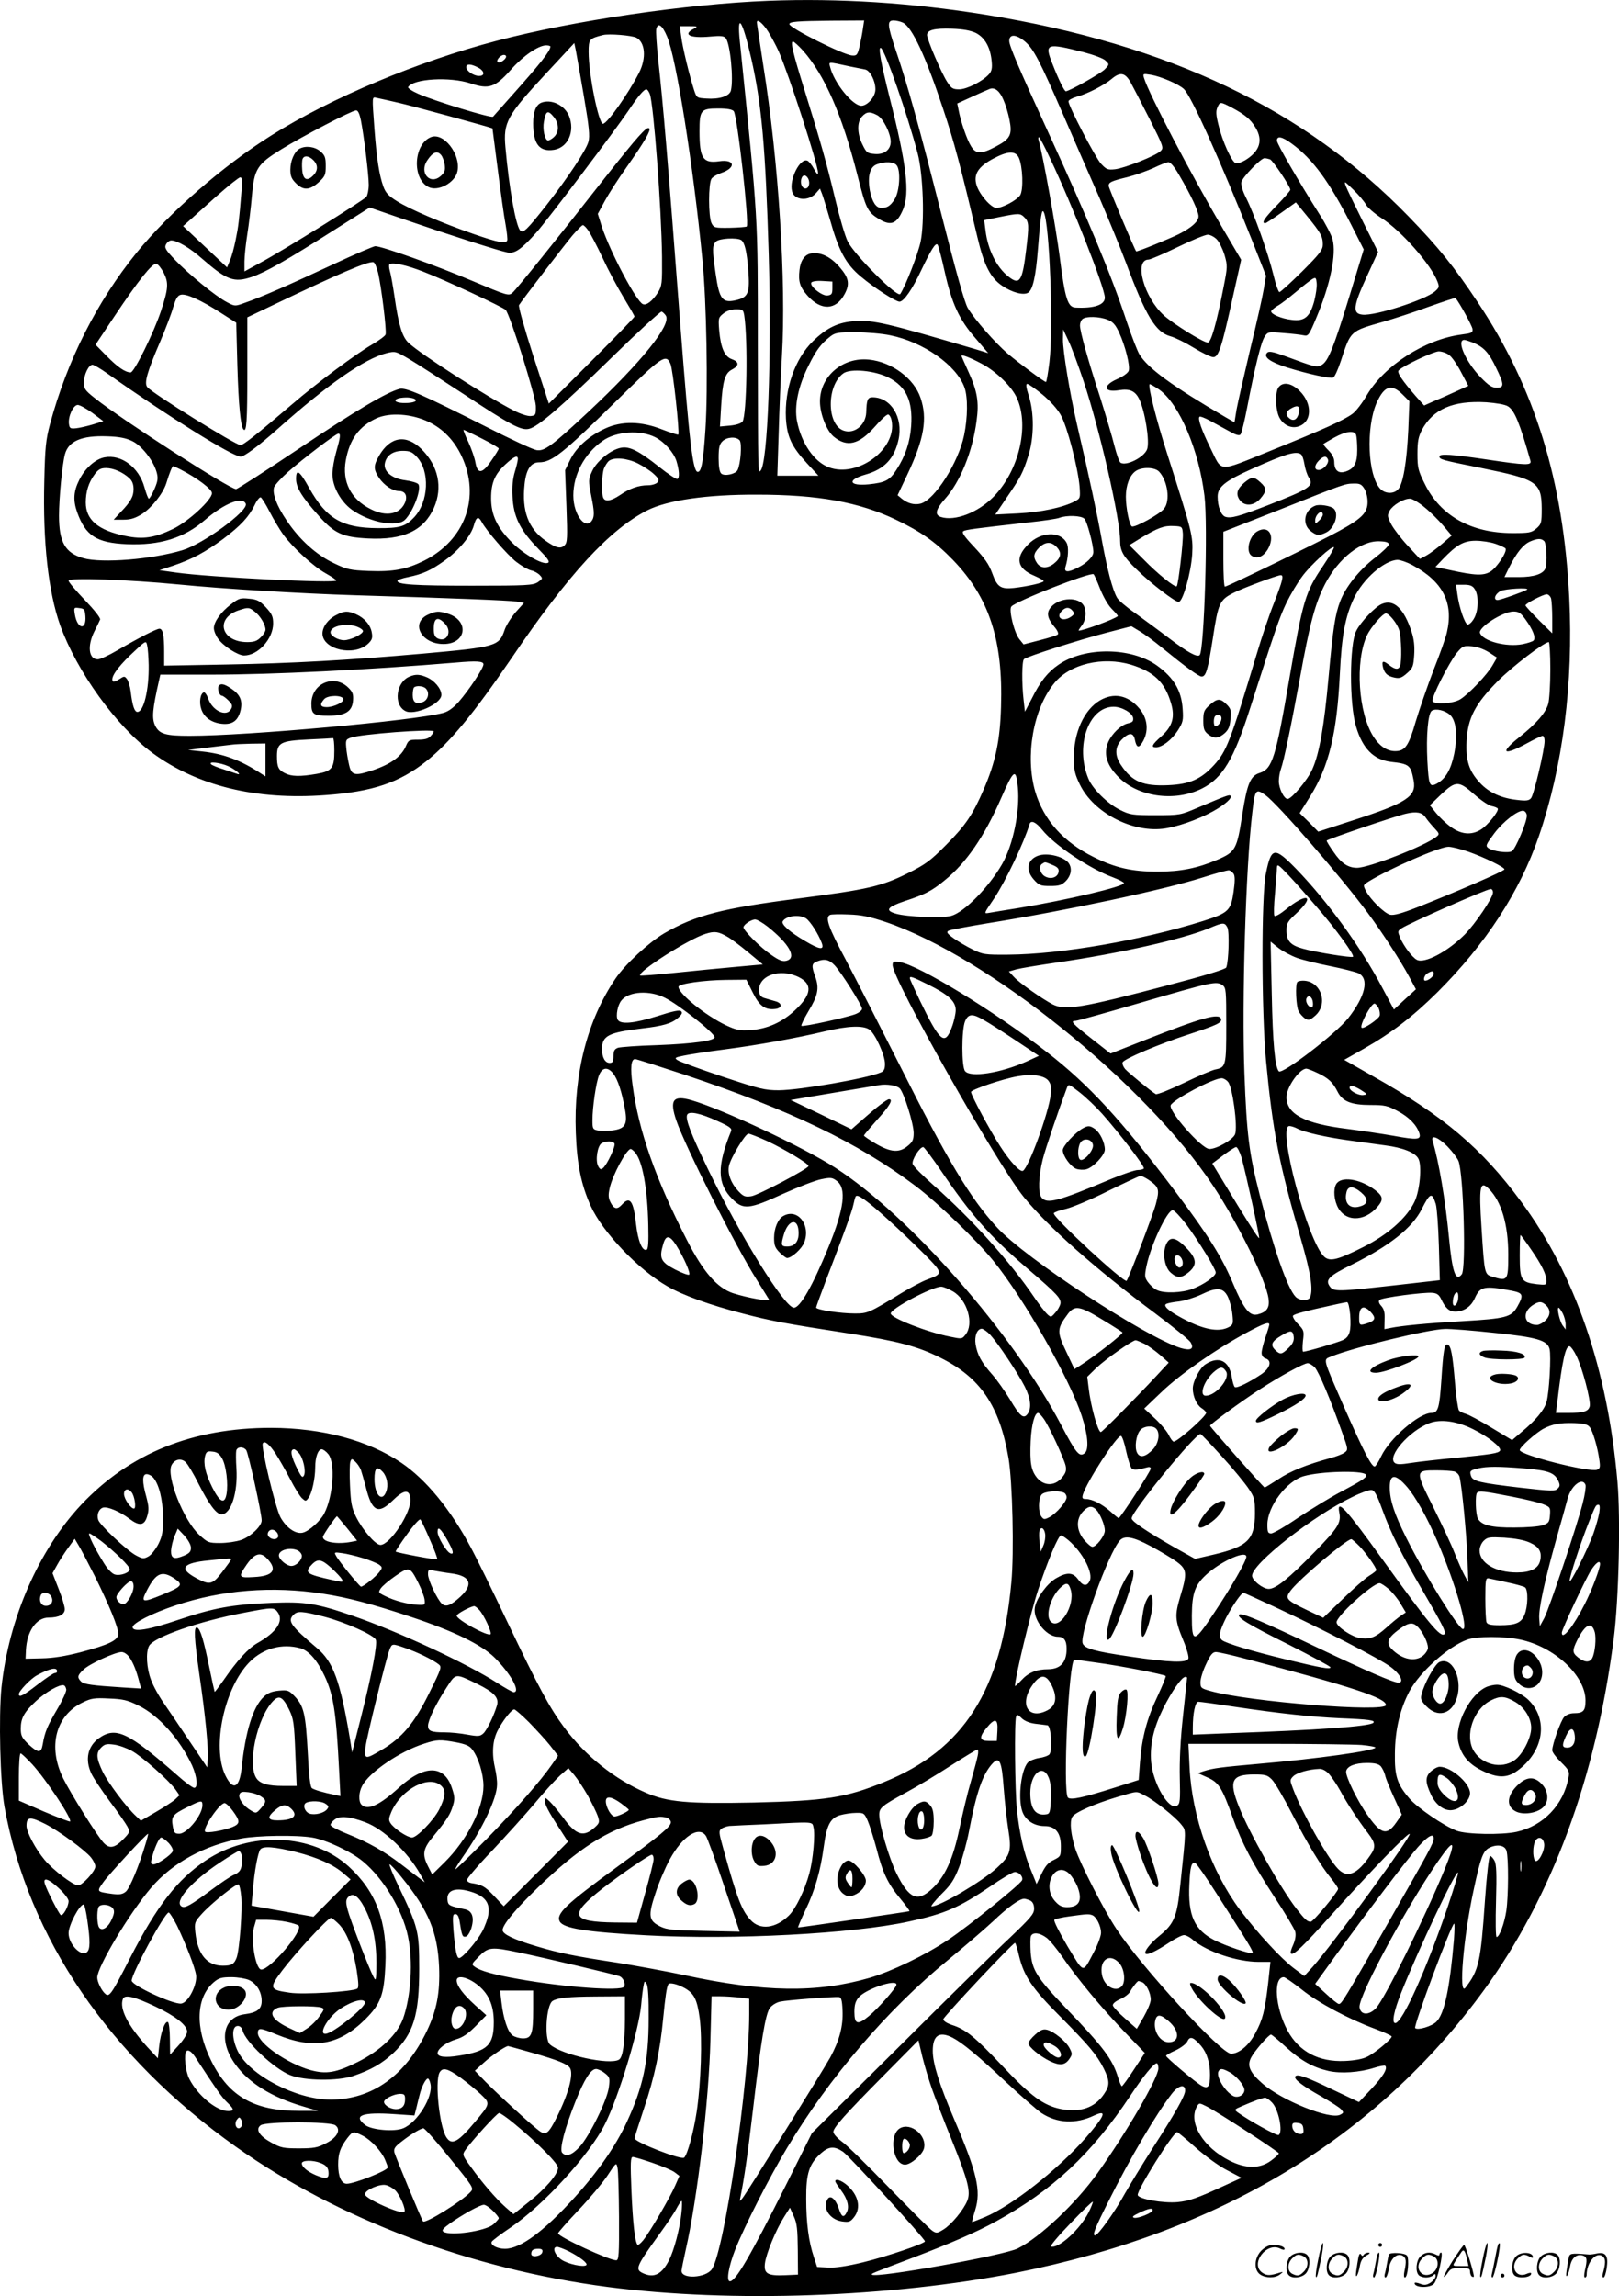
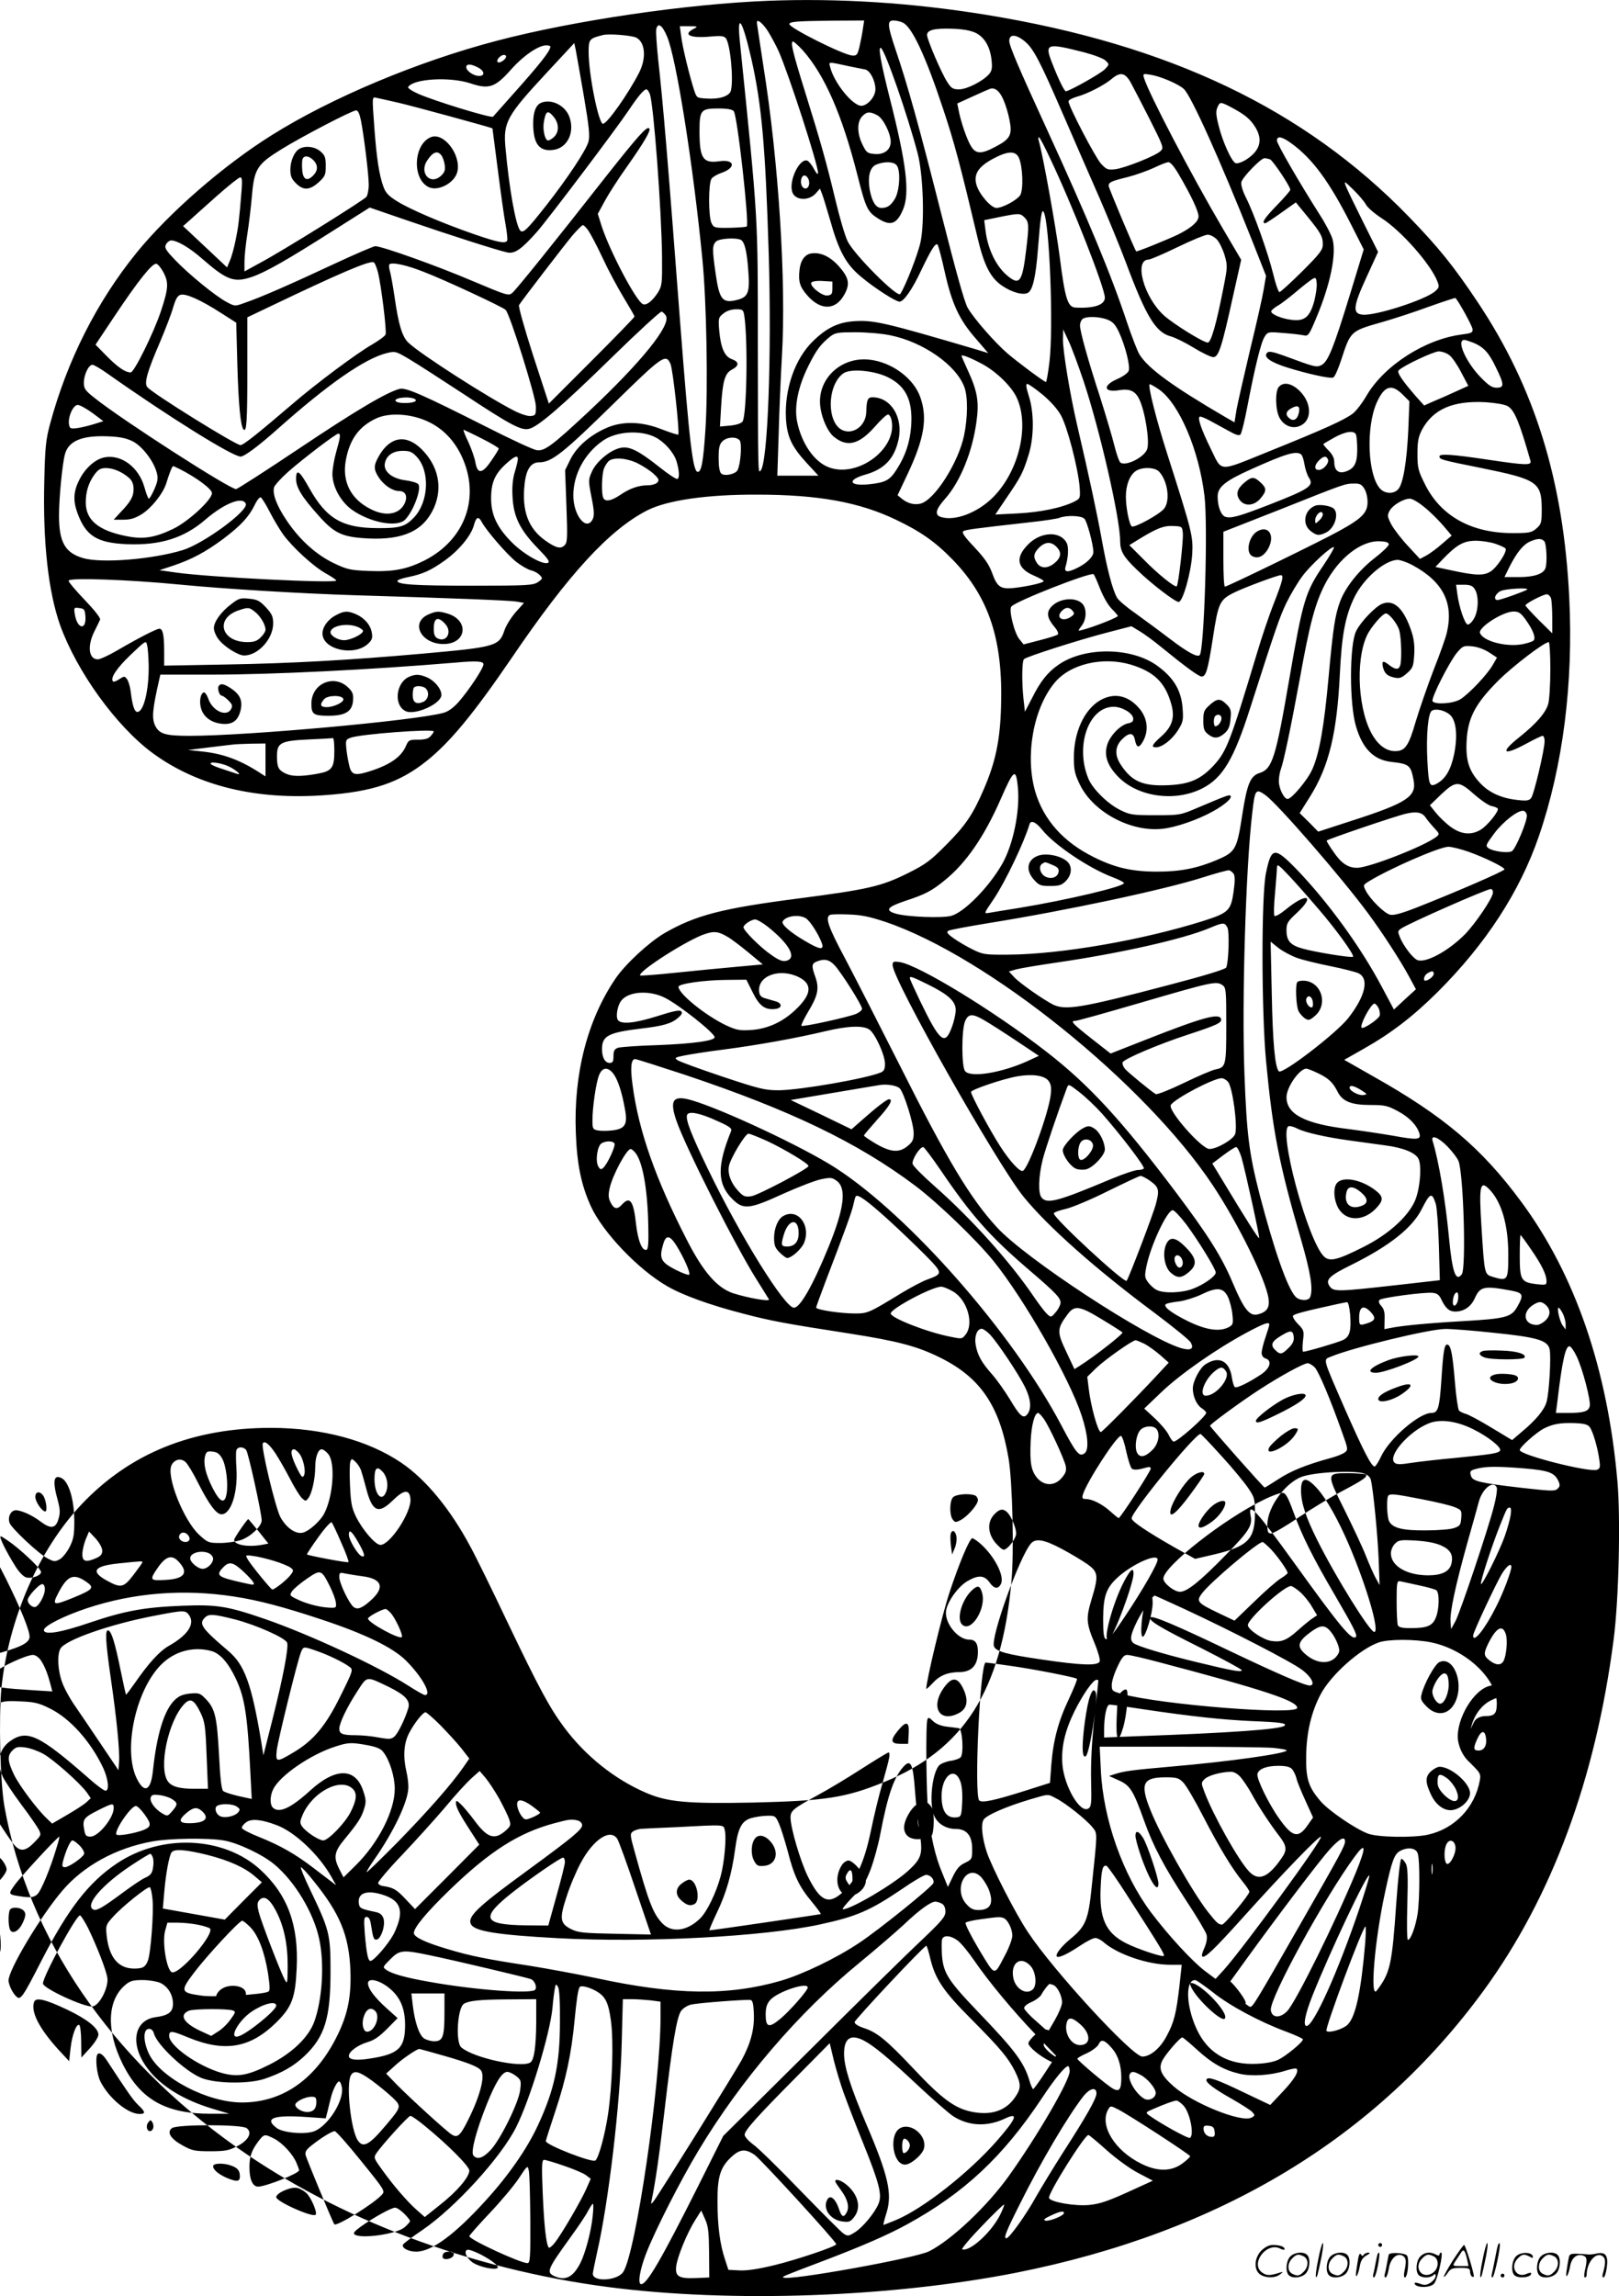
<svg xmlns="http://www.w3.org/2000/svg" version="1.0" viewBox="0 0 846.776 1200.406" preserveAspectRatio="xMidYMid meet">
  <g transform="translate(-1.135,1200.709) scale(0.1,-0.1)" fill="#000000" stroke="none">
-     <path d="M4030 12003 c-429 -17 -1017 -103 -1420 -209 -413 -108 -866 -298 -1178 -494 -254 -159 -537 -406 -707 -615 -208 -257 -362 -562 -452 -895 -22 -82 -26 -122 -30 -299 -8 -319 21 -578 83 -753 88 -243 292 -526 482 -667 235 -173 543 -248 905 -221 248 18 387 65 529 178 123 98 246 247 444 537 300 442 513 673 711 774 105 53 312 83 573 82 320 0 535 -39 727 -131 130 -62 207 -116 299 -211 189 -196 262 -419 251 -767 -5 -177 -29 -290 -91 -433 -56 -130 -95 -188 -196 -289 -83 -84 -108 -102 -200 -148 -139 -69 -208 -85 -570 -132 -402 -52 -539 -87 -704 -182 -81 -48 -204 -161 -256 -238 -146 -215 -219 -497 -207 -805 6 -165 28 -272 78 -383 62 -137 249 -333 401 -420 81 -47 226 -99 393 -142 148 -39 224 -53 560 -105 249 -39 354 -66 474 -126 210 -104 310 -251 357 -524 21 -121 30 -497 15 -651 -52 -566 -249 -875 -666 -1044 -200 -82 -308 -98 -680 -107 -348 -7 -453 2 -567 52 -162 70 -314 191 -426 341 -76 102 -133 208 -296 549 -81 171 -168 348 -194 395 -105 197 -233 352 -361 439 -174 118 -413 182 -681 183 -412 0 -740 -133 -994 -402 -223 -238 -379 -596 -417 -956 -15 -154 -7 -496 16 -624 123 -683 550 -1309 1211 -1777 533 -378 1227 -639 1946 -733 645 -84 1480 -54 2135 75 1066 212 1881 704 2445 1476 356 488 585 1106 679 1834 27 203 37 632 20 826 -51 588 -222 1084 -504 1464 -206 279 -404 447 -774 655 l-151 86 104 59 c143 81 257 169 383 294 253 252 431 525 531 816 126 367 181 799 159 1247 -30 612 -180 1097 -478 1544 -126 189 -205 287 -361 448 -546 563 -1253 900 -2213 1056 -389 63 -769 87 -1137 73z m-1 -161 c16 -26 41 -72 55 -103 54 -123 207 -595 206 -637 -1 -10 -10 0 -21 21 -11 21 -27 41 -35 44 -39 15 -96 -99 -80 -160 11 -47 85 -54 124 -11 l22 25 11 -28 c6 -15 24 -75 41 -133 46 -165 84 -235 163 -300 70 -59 181 -130 201 -130 22 0 67 64 114 165 52 108 74 144 85 133 4 -4 21 -67 37 -140 37 -167 76 -252 162 -350 l66 -77 -62 19 c-475 140 -536 154 -635 148 -86 -5 -147 -34 -219 -104 -95 -92 -150 -251 -142 -405 6 -95 29 -146 109 -233 l61 -66 -108 0 -107 0 7 218 c3 119 11 303 17 407 23 386 -17 1018 -97 1517 -18 120 -34 222 -34 228 0 21 31 -4 59 -48z m495 11 c-4 -27 -12 -68 -18 -93 -10 -40 -14 -45 -38 -43 -46 3 -328 144 -328 164 0 13 40 16 218 18 l173 1 -7 -47z m209 36 c48 -22 119 -173 212 -454 57 -170 90 -295 179 -670 34 -145 68 -211 129 -252 53 -36 112 -51 136 -36 24 15 40 85 51 227 13 169 20 214 30 195 31 -55 52 -608 30 -786 -7 -57 -15 -103 -18 -103 -9 0 -142 99 -201 149 -65 56 -174 180 -208 238 -17 29 -61 187 -138 490 -116 458 -177 678 -240 862 -43 128 -44 151 -10 151 13 0 35 -5 48 -11z m-792 -189 c54 -238 74 -459 91 -1022 16 -534 -5 -1095 -43 -1132 -13 -14 -13 -21 -14 654 0 691 3 638 -94 1590 -16 158 13 115 60 -90z m-441 117 c48 -111 137 -672 185 -1165 22 -220 30 -679 16 -889 -11 -169 -21 -223 -40 -223 -26 0 -44 156 -91 765 -68 894 -90 1154 -116 1389 -8 76 -13 149 -10 162 9 35 31 20 56 -39z m141 40 c-62 -31 -20 -51 86 -41 53 5 71 3 80 -8 24 -28 42 -218 27 -275 -8 -29 -61 -46 -129 -41 -49 3 -50 4 -63 43 -24 74 -62 229 -68 283 l-7 52 49 0 c45 0 47 -1 25 -13z m1474 -22 c47 -24 76 -74 83 -147 4 -38 0 -53 -14 -69 -33 -37 -116 -79 -156 -79 -33 0 -41 5 -62 38 -30 45 -106 223 -106 246 0 26 38 36 130 33 59 -2 97 -9 125 -22z m-1775 -25 c46 -25 53 -106 14 -183 -57 -111 -167 -267 -189 -267 -23 0 -75 259 -75 376 0 66 4 70 75 88 32 8 152 -2 175 -14z m2031 -19 c46 -38 79 -102 204 -390 56 -130 141 -324 188 -431 46 -107 108 -258 137 -335 105 -282 156 -365 233 -386 23 -6 78 -33 122 -60 44 -27 90 -49 102 -49 28 0 44 49 103 317 l43 192 -96 163 c-167 284 -388 707 -412 787 -7 23 -6 24 36 17 50 -8 144 -48 172 -74 38 -34 192 -377 355 -787 l75 -190 -12 -70 c-6 -38 -38 -180 -71 -315 -32 -135 -64 -276 -71 -313 l-11 -68 -47 27 c-279 163 -405 255 -450 328 -11 18 -40 93 -65 167 -81 245 -205 544 -421 1014 -147 320 -195 433 -195 458 0 37 35 36 81 -2z m-1160 -48 c114 -129 204 -335 284 -648 46 -181 53 -196 115 -234 62 -37 93 -24 125 52 35 85 18 235 -69 577 -49 194 -63 276 -47 266 22 -14 138 -346 192 -551 29 -111 37 -360 15 -463 -13 -62 -77 -227 -106 -272 -14 -22 -241 206 -275 275 -14 28 -43 127 -65 220 -46 192 -76 299 -159 565 -63 202 -77 260 -62 260 5 0 28 -21 52 -47z m-1146 -238 c28 -164 32 -209 24 -239 -12 -44 -108 -189 -220 -332 -100 -127 -122 -149 -137 -132 -24 29 -58 223 -77 434 -12 132 7 166 216 391 l144 155 8 -38 c4 -21 23 -128 42 -239z m-175 259 c0 -23 -52 -89 -204 -259 -49 -55 -92 -104 -96 -108 -8 -9 -304 81 -392 120 -32 14 -55 30 -52 35 27 44 219 55 327 19 95 -32 128 -21 209 70 64 73 145 129 186 129 12 0 22 -3 22 -6z m2790 -30 c53 -14 104 -33 114 -44 20 -19 20 -20 -4 -45 -19 -21 -186 -115 -204 -115 -8 0 -38 61 -70 143 -43 108 -33 111 164 61z m-3022 -26 c-6 -16 -36 -34 -44 -25 -9 9 15 37 33 37 8 0 13 -5 11 -12z m1802 -49 c30 -6 65 -13 76 -15 26 -5 54 -59 54 -104 0 -43 -50 -94 -82 -85 -51 15 -135 125 -154 199 -8 32 -19 32 106 5z m-1950 -4 c36 -18 40 -45 7 -45 -28 0 -67 26 -67 46 0 18 23 18 60 -1z m3414 -77 c13 -24 58 -110 100 -193 72 -143 75 -151 58 -167 -24 -25 -188 -90 -239 -96 -38 -4 -45 -1 -73 29 -30 33 -170 301 -170 326 0 7 19 17 42 24 54 14 144 60 183 93 45 38 70 34 99 -16z m-664 -94 c11 -24 25 -71 31 -103 16 -78 5 -100 -71 -140 -76 -41 -105 -40 -130 2 -21 33 -54 129 -65 189 l-7 34 79 36 c43 20 85 38 93 41 26 8 51 -13 70 -59z m-1850 32 c20 -54 61 -599 64 -851 1 -141 0 -152 -22 -188 -28 -43 -59 -68 -78 -60 -34 13 -170 270 -215 405 l-21 67 37 68 c20 37 72 118 115 178 93 132 127 191 117 201 -12 13 -59 -40 -229 -255 -265 -338 -464 -585 -486 -604 -20 -18 -24 -17 -214 63 -183 78 -469 180 -504 180 -8 0 -109 -43 -222 -96 -227 -106 -378 -172 -460 -200 -52 -19 -52 -19 -95 4 -59 31 -199 146 -270 220 -50 53 -57 64 -47 82 6 11 18 20 27 20 31 0 98 -39 162 -96 129 -112 166 -126 259 -95 73 25 182 87 432 246 l185 117 195 -67 c221 -76 480 -159 526 -168 38 -7 72 16 153 107 59 67 414 537 481 637 48 72 79 109 92 109 5 0 13 -11 18 -24z m-1315 -46 c67 -15 481 -128 492 -134 0 -1 13 -98 28 -216 15 -118 33 -248 41 -289 7 -40 11 -78 8 -82 -10 -17 -49 -9 -174 34 -167 58 -333 129 -402 172 -45 28 -60 44 -72 78 -21 59 -34 140 -46 297 -13 181 -14 171 13 165 12 -2 63 -14 112 -25z m4360 -26 c69 -37 96 -60 122 -102 42 -68 24 -125 -52 -172 -20 -12 -42 -19 -51 -16 -21 8 -69 114 -89 197 -14 54 -15 76 -6 95 13 30 15 30 76 -2z m-2606 -18 c19 -22 82 -588 68 -603 -4 -3 -44 -6 -89 -7 -78 -1 -83 0 -95 24 -17 33 -17 210 0 233 6 9 30 23 51 30 79 27 71 73 -11 61 -85 -12 -103 15 -103 157 0 111 7 119 99 119 47 0 72 -5 80 -14z m-1950 -48 c16 -81 41 -284 41 -337 0 -26 -6 -54 -12 -63 -16 -19 -436 -281 -554 -344 l-84 -46 0 51 c0 28 7 93 15 144 8 50 19 141 24 200 12 141 27 165 153 243 108 67 371 204 392 204 10 0 18 -18 25 -52z m2700 27 c31 -15 71 -95 71 -139 0 -42 -34 -68 -83 -64 -39 3 -44 7 -64 48 -29 57 -30 119 -3 148 24 26 41 27 79 7z m906 -229 c114 -239 285 -674 285 -725 0 -38 -56 -57 -153 -52 -41 2 -55 44 -83 265 -20 155 -88 534 -110 609 -3 9 -2 17 1 17 4 0 31 -51 60 -114z m1264 79 c108 -79 196 -199 308 -420 l67 -132 -73 -239 c-85 -277 -113 -346 -147 -365 -27 -14 -34 -12 -196 48 -61 22 -80 25 -89 16 -22 -22 16 -49 104 -77 109 -34 224 -59 241 -53 8 3 26 43 41 89 52 158 47 153 225 204 52 15 157 49 233 77 76 27 140 48 141 46 19 -21 87 -145 89 -162 2 -19 -4 -22 -58 -29 -191 -25 -404 -162 -496 -319 -22 -38 -54 -80 -72 -94 -45 -34 -149 -81 -434 -196 -278 -112 -247 -113 -311 16 -45 92 -67 153 -57 163 3 4 29 -6 56 -21 27 -15 71 -39 99 -54 33 -19 52 -25 59 -18 6 6 22 71 36 145 40 208 72 340 91 367 16 25 18 26 98 19 44 -3 92 -9 106 -12 24 -5 28 0 67 94 72 171 105 330 84 408 -6 22 -36 81 -68 130 -111 175 -223 369 -223 386 0 27 28 21 79 -17z m-1429 -72 c21 -46 25 -168 7 -197 -18 -26 -92 -66 -124 -66 -28 0 -89 70 -104 119 -17 56 8 96 86 138 77 41 117 43 135 6z m1314 -9 c15 -6 106 -142 106 -159 0 -5 -31 -41 -70 -81 -65 -67 -83 -94 -61 -94 4 0 42 25 84 55 l76 54 59 -72 c71 -87 82 -106 82 -148 0 -28 -15 -48 -108 -141 -60 -59 -113 -108 -119 -108 -5 0 -20 42 -32 93 -27 110 -101 319 -143 401 -18 36 -27 67 -24 81 7 27 102 125 121 125 7 0 20 -3 29 -6z m-1953 -31 c22 -26 16 -135 -10 -177 -22 -35 -39 -46 -70 -46 -28 0 -48 31 -60 91 -13 75 0 124 37 137 42 16 88 14 103 -5z m1477 -50 c65 -111 102 -191 102 -217 0 -27 -36 -59 -105 -94 -49 -24 -218 -93 -221 -89 -8 8 -144 332 -144 342 0 19 12 25 98 46 43 11 104 33 137 48 33 16 68 30 77 30 11 1 31 -23 56 -66z m-1940 -19 c13 -24 3 -56 -17 -52 -17 3 -26 31 -17 54 7 19 23 18 34 -2z m-2963 -61 c-13 -161 -17 -192 -31 -260 -8 -40 -21 -88 -30 -108 l-15 -36 -115 108 -115 108 34 30 c18 17 83 74 143 128 60 53 115 97 122 97 9 0 11 -16 7 -67z m5881 -76 c8 -15 45 -47 82 -71 103 -66 259 -243 292 -332 10 -26 9 -31 -14 -51 -52 -44 -311 -128 -378 -121 -54 5 -50 43 21 197 l60 131 -79 158 c-43 86 -84 171 -90 187 -10 28 -7 26 40 -20 28 -27 58 -63 66 -78z m-1786 -67 c23 -23 24 -41 9 -165 -20 -169 -34 -191 -93 -144 -62 48 -108 141 -120 240 l-7 55 78 16 c105 21 110 21 133 -2z m-2281 -69 c11 -16 45 -80 74 -142 29 -63 79 -156 110 -207 31 -51 57 -96 57 -100 0 -4 -101 -108 -224 -231 l-224 -224 -82 251 c-46 143 -78 257 -74 264 14 23 236 312 281 366 25 28 48 52 53 52 5 0 18 -13 29 -29z m3286 -45 c13 -13 31 -50 41 -82 16 -56 16 -62 -5 -168 -38 -195 -66 -291 -83 -290 -26 2 -177 96 -228 141 -105 94 -160 292 -81 293 9 0 77 29 151 65 74 36 145 65 158 65 13 0 34 -11 47 -24z m-2487 -4 c18 -12 30 -60 37 -159 9 -113 0 -138 -55 -153 -80 -21 -96 -2 -116 139 -18 124 -17 146 2 165 17 17 109 22 132 8z m-1900 -168 c17 -67 47 -308 40 -326 -3 -8 -36 -32 -72 -53 -83 -48 -292 -204 -415 -310 -184 -157 -256 -215 -272 -215 -25 0 -460 270 -487 303 -18 21 -1 80 68 240 27 64 58 144 67 177 14 46 23 62 40 66 28 7 106 -28 210 -95 l80 -51 6 -227 c6 -203 17 -316 32 -331 16 -17 20 39 20 298 l0 288 130 62 c345 165 505 234 530 226 6 -1 16 -25 23 -52z m-1120 -4 c26 -52 24 -82 -15 -200 -38 -114 -140 -320 -158 -320 -29 0 -69 28 -127 87 l-57 58 98 147 c126 189 199 280 220 276 9 -2 26 -23 39 -48z m1359 6 c110 -42 414 -184 429 -199 23 -23 156 -450 158 -502 1 -47 -1 -50 -26 -53 -15 -2 -52 10 -86 27 -138 70 -491 296 -554 356 -33 31 -52 93 -73 240 -9 61 -20 122 -25 137 -4 14 -5 29 -2 33 13 13 91 -4 179 -39z m4658 -154 c-23 -83 -51 -106 -119 -97 -52 6 -106 29 -106 44 0 5 15 18 33 29 19 10 62 44 98 74 35 30 73 59 84 66 18 10 20 8 23 -21 2 -18 -4 -60 -13 -95z m-2981 -74 c20 -129 13 -524 -9 -555 -7 -9 -32 -18 -65 -21 l-53 -5 6 104 c8 136 20 175 57 194 38 20 38 40 0 54 -39 13 -59 60 -67 151 -5 64 -4 67 22 88 17 14 42 22 66 22 35 0 38 -2 43 -32z m-410 -1 c30 -48 -128 -243 -404 -502 -193 -180 -232 -209 -273 -201 -19 3 -137 58 -263 122 -331 167 -419 206 -452 198 -65 -16 -228 -112 -525 -311 -175 -117 -324 -213 -331 -213 -34 0 -595 361 -738 475 -51 40 -58 50 -58 81 0 42 25 94 45 94 7 0 42 -20 77 -45 323 -228 656 -435 698 -435 19 0 92 54 191 142 265 236 457 370 573 399 45 11 47 10 117 -31 39 -23 166 -105 282 -181 247 -163 304 -194 345 -184 47 10 172 118 435 375 136 133 253 240 259 238 6 -2 16 -12 22 -21z m2312 -22 c27 -11 40 -26 59 -67 32 -70 58 -173 50 -199 -4 -12 -29 -30 -61 -44 -77 -34 -70 -71 10 -58 55 9 84 -3 105 -45 31 -62 57 -224 42 -264 -16 -42 -109 -89 -139 -70 -7 5 -21 45 -32 89 -11 45 -45 159 -75 254 -63 193 -105 343 -105 375 0 11 5 25 12 32 17 17 91 15 134 -3z m-127 -321 c86 -259 191 -719 191 -835 0 -53 17 -83 87 -150 71 -70 200 -169 219 -169 22 0 65 154 71 250 5 94 0 115 -131 525 -57 178 -101 353 -92 363 3 2 26 -11 52 -29 104 -76 206 -314 235 -554 19 -152 -1 -808 -25 -833 -13 -13 -65 16 -157 86 -55 42 -137 102 -181 134 -45 31 -87 67 -94 80 -24 41 -52 150 -79 298 -24 134 -67 336 -130 605 -38 164 -75 389 -74 448 l1 52 28 -60 c16 -33 51 -128 79 -211z m-1011 240 c173 -35 347 -157 388 -273 18 -50 17 -157 -2 -249 -29 -142 -154 -339 -228 -358 -33 -8 -67 1 -97 25 l-23 19 51 108 c88 186 106 293 69 401 -34 102 -151 188 -270 200 -137 14 -256 -87 -256 -219 0 -64 34 -151 71 -183 70 -58 132 -43 215 50 31 36 62 65 70 65 7 0 16 -15 19 -33 28 -148 -179 -300 -329 -243 -77 29 -143 126 -166 241 -15 80 6 182 60 290 41 83 65 114 114 153 26 20 40 22 133 22 57 0 139 -7 181 -16z m3050 -39 c54 -23 81 -52 118 -130 43 -88 44 -105 3 -105 -24 0 -42 12 -82 53 -79 81 -130 197 -87 197 6 0 27 -7 48 -15z m-126 -65 c14 -10 42 -51 62 -90 l37 -70 -68 -31 c-37 -17 -89 -40 -116 -51 l-47 -21 -43 48 c-72 83 -101 125 -90 136 25 25 181 98 209 99 17 0 43 -9 56 -20z m-2447 -44 c75 -39 160 -121 186 -182 65 -146 9 -380 -124 -515 -81 -82 -201 -128 -274 -105 -35 11 -28 40 22 96 79 89 143 246 164 406 14 99 4 157 -44 261 -19 42 -35 78 -35 80 0 8 45 -9 105 -41z m-1627 -1 c13 -27 49 -361 41 -370 -3 -2 -41 10 -85 27 -108 43 -211 45 -297 5 -85 -39 -151 -98 -183 -163 l-27 -55 7 -189 c6 -166 5 -190 -10 -204 -20 -20 -45 -14 -99 24 -91 64 -125 156 -110 295 8 78 33 115 76 115 66 0 124 46 399 316 246 241 264 253 288 199z m1141 -72 c92 -47 127 -122 118 -253 -6 -84 -30 -157 -77 -229 -35 -55 -58 -67 -145 -76 -104 -10 -115 23 -17 51 99 28 151 83 173 183 25 116 -40 221 -136 221 -26 0 -31 -13 -33 -80 -3 -66 -63 -114 -119 -94 -88 31 -89 235 -1 299 37 27 165 15 237 -22z m804 -88 c40 -33 79 -76 96 -107 34 -58 90 -275 99 -375 4 -60 4 -61 -25 -77 -64 -33 -179 -57 -297 -63 l-119 -6 60 89 c74 108 85 130 113 219 30 93 31 224 2 313 -14 44 -16 62 -8 62 7 0 42 -25 79 -55z m1885 -1 l35 -35 -6 -152 c-8 -166 -27 -280 -53 -308 -23 -26 -69 -24 -94 3 -65 70 -75 318 -19 448 40 90 78 103 137 44z m-5174 -20 c29 -11 5 -24 -45 -24 -68 0 -65 27 3 29 14 1 33 -2 42 -5z m5724 -41 c35 -21 61 -85 118 -285 7 -25 -23 -24 -230 7 -181 27 -246 31 -246 16 0 -16 11 -19 220 -61 291 -59 314 -74 315 -212 0 -75 -2 -81 -28 -104 -26 -22 -37 -24 -125 -24 -216 0 -377 90 -459 258 -34 68 -38 83 -38 156 0 66 5 89 23 125 59 110 164 155 337 145 54 -4 99 -12 113 -21z m-7403 -35 l57 -43 -55 -17 c-30 -9 -69 -18 -88 -20 -30 -3 -34 0 -37 23 -5 40 23 99 46 99 11 0 45 -19 77 -42z m1759 -47 c75 -36 133 -97 171 -177 101 -214 21 -439 -195 -548 -93 -46 -162 -59 -291 -54 -96 4 -113 8 -180 40 -92 43 -182 124 -249 225 -52 77 -75 140 -65 173 4 11 36 47 73 80 76 67 250 200 263 200 13 0 11 -18 -11 -95 -11 -38 -20 -91 -20 -116 0 -66 43 -144 102 -187 95 -67 236 -94 278 -52 43 43 88 163 69 186 -6 7 -36 16 -67 20 -72 9 -118 48 -107 92 9 39 43 62 93 62 36 0 49 -5 73 -31 70 -75 63 -235 -14 -317 -45 -48 -75 -57 -192 -56 -184 1 -266 49 -356 209 -51 92 -69 104 -69 48 0 -45 31 -95 119 -193 82 -92 123 -111 257 -118 185 -9 291 40 345 160 47 107 23 220 -65 307 -80 79 -163 66 -221 -33 -31 -54 -31 -72 0 -119 27 -38 70 -67 103 -67 33 0 46 -25 32 -60 -26 -62 -99 -76 -179 -35 -105 52 -151 144 -131 255 20 110 69 178 160 220 70 32 186 24 274 -19z m276 -86 c50 -25 90 -49 90 -53 0 -4 -17 -32 -38 -62 -47 -70 -73 -74 -84 -11 -4 24 -21 72 -37 107 -17 35 -28 64 -25 64 2 0 45 -20 94 -45z m909 6 c47 -24 95 -78 110 -123 15 -49 18 -90 5 -95 -6 -2 -49 26 -95 63 -107 85 -156 109 -200 100 -54 -10 -128 -71 -151 -123 -20 -44 -20 -47 -3 -135 14 -69 15 -95 7 -114 -32 -68 -102 17 -102 123 0 109 58 218 153 285 70 50 197 59 276 19z m3665 13 c3 -9 6 -44 6 -78 0 -70 -15 -99 -60 -114 -37 -13 -60 5 -60 49 0 21 -10 41 -30 61 -17 17 -29 32 -27 34 2 2 28 17 58 34 60 33 104 38 113 14z m-6401 -33 c50 -24 111 -102 128 -164 8 -30 6 -45 -12 -87 -12 -27 -25 -50 -29 -50 -4 0 -14 27 -23 59 -29 105 -121 174 -209 157 -48 -9 -102 -57 -132 -118 -30 -59 -33 -107 -11 -169 44 -123 101 -160 260 -167 174 -7 299 32 410 128 100 86 196 124 212 83 14 -36 -220 -208 -330 -242 -158 -48 -422 -70 -520 -42 -95 27 -127 84 -127 222 0 91 17 269 31 321 18 69 88 99 221 94 63 -2 98 -9 131 -25z m3177 4 c13 -16 5 -125 -11 -156 -11 -21 -68 -33 -85 -18 -9 8 -14 35 -14 80 0 56 4 73 20 89 23 23 72 26 90 5z m2936 -73 c6 -4 14 -27 18 -52 4 -25 14 -55 22 -68 30 -45 8 -60 -215 -147 -150 -58 -191 -69 -220 -60 -23 7 -41 53 -41 106 0 50 39 82 178 144 176 79 231 96 258 77z m-4096 -25 c0 -7 -7 -38 -16 -67 -11 -36 -15 -79 -12 -129 5 -105 38 -172 129 -267 57 -58 69 -75 55 -80 -27 -10 -125 45 -186 106 -79 79 -110 145 -110 232 0 82 20 128 79 181 43 39 61 46 61 24z m4237 -2 c7 -20 -24 -55 -49 -55 -24 0 -23 25 2 50 24 24 39 25 47 5z m-3609 -21 c28 -14 66 -39 83 -55 26 -24 29 -32 19 -44 -7 -8 -29 -15 -50 -15 -48 0 -95 -16 -147 -52 -47 -31 -78 -36 -87 -12 -10 25 -7 120 4 151 6 15 18 34 27 41 27 20 95 14 151 -14z m-2395 -30 c88 -45 167 -104 167 -125 0 -35 -124 -149 -203 -187 -98 -47 -158 -56 -249 -37 -143 29 -208 84 -208 175 0 57 15 105 47 148 19 25 31 32 59 32 38 0 87 -21 122 -53 15 -14 22 -32 22 -57 0 -39 -15 -66 -69 -122 l-35 -38 50 0 c38 0 61 7 97 29 52 33 111 108 128 161 16 53 31 90 36 90 2 0 18 -7 36 -16z m5121 -13 c45 -49 59 -152 26 -193 -22 -29 -155 -102 -169 -93 -13 8 -31 97 -31 156 0 60 20 111 51 133 33 23 101 21 123 -3z m1072 -87 c10 -14 18 -45 18 -69 1 -57 -27 -87 -147 -153 -95 -53 -586 -292 -599 -292 -5 0 -8 64 -8 143 l0 144 293 115 c349 139 342 136 389 137 30 1 41 -4 54 -25z m-5725 -121 c20 -39 52 -93 72 -121 51 -69 158 -167 223 -203 30 -17 54 -33 54 -37 0 -16 -667 17 -840 42 l-85 12 70 23 c101 34 171 72 263 140 93 70 135 116 165 177 11 24 26 43 32 41 5 -2 26 -35 46 -74z m6041 22 c30 -24 74 -68 98 -96 l44 -52 -50 -43 c-27 -24 -64 -51 -82 -61 l-34 -18 -62 67 c-34 36 -73 87 -87 112 -22 43 -23 48 -9 74 17 29 72 62 106 62 12 0 46 -20 76 -45z m-1779 -60 c14 -13 47 -137 47 -174 0 -24 -33 -57 -80 -81 -53 -27 -74 -26 -66 3 15 48 18 105 6 126 -33 63 -135 59 -201 -8 -70 -70 -59 -126 32 -164 27 -12 49 -24 49 -28 0 -9 -85 -28 -156 -36 -69 -7 -87 5 -113 77 -17 47 -40 79 -94 137 -53 56 -67 77 -57 83 13 8 59 14 343 46 76 8 148 19 160 24 36 14 114 12 130 -5z m-3152 -17 c24 -45 132 -170 180 -208 27 -21 62 -41 78 -45 16 -3 37 -15 46 -25 16 -17 15 -19 -11 -37 -26 -16 -55 -18 -344 -18 -302 0 -390 6 -390 25 0 5 25 14 56 20 78 16 119 35 192 87 74 53 137 129 152 184 12 44 24 49 41 17z m3667 -60 c3 -38 -23 -267 -32 -276 -9 -8 -99 64 -174 141 l-74 74 60 37 c88 53 122 66 172 63 44 -2 45 -3 48 -39z m1890 -40 c12 -12 17 -114 6 -143 -12 -29 -60 -45 -139 -45 l-75 0 26 53 c38 75 72 117 108 133 39 17 59 17 74 2z m-813 -17 c0 -8 -33 -40 -72 -70 -83 -64 -154 -153 -182 -227 -27 -72 -37 -137 -61 -399 -23 -255 -48 -398 -85 -480 -24 -55 -108 -155 -129 -155 -19 0 -46 55 -46 93 0 20 5 48 11 64 15 41 52 218 99 473 52 289 80 393 132 494 71 136 190 229 288 223 31 -1 45 -6 45 -16z m558 3 c26 -9 50 -20 53 -25 9 -16 -45 -99 -79 -120 -36 -23 -81 -21 -213 8 l-75 16 38 40 c73 76 110 97 173 97 31 0 77 -7 103 -16z m-2294 -18 c27 -29 22 -56 -16 -86 -34 -26 -68 -25 -87 2 -22 32 -20 51 10 82 33 32 64 33 93 2z m1394 -95 c-95 -140 -107 -181 -178 -592 -71 -413 -89 -472 -155 -493 -49 -15 -66 -57 -91 -217 -28 -182 -35 -196 -131 -237 -103 -44 -192 -62 -313 -62 -133 0 -221 20 -333 76 -158 78 -262 194 -306 342 -54 186 -11 433 100 568 81 100 253 140 401 96 120 -37 177 -92 209 -201 22 -73 8 -122 -52 -175 -48 -43 -54 -56 -26 -56 31 0 82 39 113 87 28 44 30 54 26 113 -6 96 -46 164 -135 228 -135 96 -378 98 -514 4 -57 -39 -96 -88 -140 -177 l-36 -69 -7 62 c-10 89 -9 202 2 213 13 13 288 101 435 139 l127 33 43 -26 c24 -14 77 -53 118 -87 119 -97 191 -150 206 -150 23 0 33 34 59 201 28 184 35 200 111 238 50 25 227 91 244 91 17 0 11 -26 -34 -142 -25 -62 -66 -183 -91 -268 -140 -464 -158 -511 -226 -585 -67 -72 -125 -98 -237 -103 -131 -6 -189 18 -246 103 -36 52 -34 98 3 136 38 38 60 37 68 -1 8 -40 19 -46 37 -18 38 59 32 130 -17 185 -58 66 -131 80 -203 38 -83 -49 -138 -170 -136 -304 0 -61 6 -84 32 -137 70 -143 266 -248 431 -230 68 7 183 46 264 91 63 35 103 70 92 82 -7 6 -18 2 -172 -63 -89 -38 -92 -39 -220 -39 -122 0 -134 2 -186 28 -63 31 -143 109 -165 163 -71 170 1 376 132 376 43 0 98 -32 102 -59 2 -17 -4 -23 -28 -28 -40 -9 -94 -65 -108 -113 -16 -54 0 -105 54 -162 102 -109 299 -138 443 -65 107 54 166 153 251 420 132 411 152 471 189 549 22 45 60 109 85 142 44 59 154 159 164 150 3 -3 -22 -46 -55 -95z m465 2 c160 -86 217 -197 181 -352 -5 -25 -36 -112 -69 -195 -32 -83 -74 -205 -94 -271 -37 -129 -56 -155 -108 -155 -42 0 -81 26 -112 74 -81 124 -98 396 -35 531 20 43 82 115 99 115 17 0 61 -55 70 -89 11 -40 14 -160 4 -185 -8 -22 -26 -20 -58 5 -32 25 -39 21 -31 -14 9 -32 23 -45 62 -53 25 -5 37 0 64 24 30 26 33 36 37 95 3 44 -1 82 -13 119 -40 123 -93 174 -155 148 -35 -14 -111 -93 -135 -141 -36 -69 -37 -383 -1 -501 34 -115 92 -173 182 -184 97 -11 104 -17 119 -97 16 -84 -35 -118 -324 -211 l-175 -57 -48 49 -49 48 54 86 c99 158 141 331 156 639 10 205 28 302 74 399 47 100 159 198 228 200 14 0 49 -12 77 -27z m-1633 -124 c17 -42 41 -85 62 -106 19 -19 33 -36 31 -37 -17 -16 -180 -76 -205 -76 -2 0 5 12 16 26 22 28 27 74 11 104 -25 47 -123 45 -169 -4 -28 -30 -24 -59 15 -106 16 -18 23 -35 18 -40 -5 -5 -47 -18 -94 -30 l-85 -22 -21 26 c-27 31 -58 155 -43 172 23 28 411 180 430 169 4 -3 19 -37 34 -76z m-4815 22 c224 -22 630 -47 920 -56 503 -15 807 -27 843 -33 l39 -7 -44 -49 c-23 -27 -50 -69 -58 -94 -28 -83 -45 -88 -425 -122 -396 -35 -689 -51 -1027 -57 l-328 -6 0 74 c0 86 -7 119 -25 119 -15 0 -110 -49 -220 -113 -44 -26 -90 -47 -102 -47 -48 0 -56 70 -18 146 14 27 27 55 30 62 3 8 -31 51 -80 102 -47 49 -85 94 -85 101 0 17 311 6 580 -20z m6774 -23 c23 -33 21 -115 -4 -156 -11 -19 -26 -32 -33 -30 -15 5 -44 90 -53 157 l-7 51 41 0 c31 0 45 -5 56 -22z m275 -3 c-9 -8 -139 -55 -155 -55 -24 0 -13 33 16 47 23 12 149 19 139 8z m125 -47 c3 -13 6 -59 6 -103 l0 -79 -70 69 c-38 38 -70 73 -70 77 0 10 91 57 111 58 9 0 19 -10 23 -22z m-7666 -92 c6 -76 -42 -69 -55 8 -6 37 -5 38 23 34 26 -3 29 -7 32 -42z m5163 28 c11 -14 10 -18 -6 -30 -44 -32 -86 -6 -49 30 20 20 38 20 55 0z m2368 -44 c40 -55 57 -98 43 -112 -5 -5 -32 -14 -58 -19 -85 -16 -207 16 -222 59 -9 29 118 111 175 112 27 0 38 -7 62 -40z m-7200 -240 c2 -130 -26 -245 -59 -245 -15 0 -26 31 -35 106 -3 26 -12 55 -19 65 -13 17 -15 17 -41 0 -15 -10 -29 -15 -32 -12 -17 16 17 68 90 138 82 78 82 78 88 51 4 -16 7 -62 8 -103z m7331 -22 c0 -79 -5 -160 -11 -181 -13 -46 -61 -102 -151 -174 -105 -83 -85 -100 38 -33 40 22 78 40 84 40 5 0 10 -12 10 -27 0 -45 -56 -282 -71 -299 -11 -13 -25 -15 -74 -9 -82 9 -147 39 -193 89 -58 62 -75 118 -70 218 6 121 45 195 163 314 78 78 243 204 267 204 4 0 8 -64 8 -142z m-320 88 l41 -27 -22 -38 c-27 -49 -126 -153 -170 -180 -38 -23 -133 -29 -145 -10 -9 15 86 202 127 253 31 36 34 38 80 34 30 -3 64 -16 89 -32z m-5260 -62 c0 -21 -76 -135 -130 -197 -28 -31 -54 -50 -80 -57 -152 -41 -1026 -120 -1327 -120 -124 0 -157 9 -179 51 -20 40 -16 85 21 247 l5 22 268 0 c314 0 824 25 1277 63 111 10 145 7 145 -9z m5056 -265 c32 -30 40 -108 21 -204 -17 -82 -45 -130 -91 -155 -38 -20 -42 -9 -49 118 -7 131 3 250 23 263 21 14 70 2 96 -22z m-5316 -86 c0 -3 -7 -15 -17 -25 -11 -13 -30 -18 -65 -18 -46 0 -50 -2 -63 -32 -23 -55 -77 -95 -174 -128 -87 -29 -107 -27 -120 13 -5 17 -13 58 -17 89 -6 56 -5 58 21 68 49 19 435 48 435 33z m-520 -101 c0 -91 -12 -107 -93 -121 -86 -15 -132 -14 -166 4 -34 17 -41 33 -41 89 0 70 19 80 164 87 66 3 124 6 129 7 4 1 7 -28 7 -66z m-360 -48 l0 -86 -22 14 c-108 71 -197 104 -308 116 l-75 8 105 13 c58 7 114 14 125 15 11 2 55 4 98 5 l77 1 0 -86z m-194 -33 c39 -18 76 -51 43 -39 -8 3 -39 13 -69 23 -30 9 -59 21 -64 26 -18 17 48 9 90 -10z m4129 -109 c12 -124 -24 -300 -82 -402 -70 -122 -198 -252 -266 -271 -47 -13 -229 -6 -289 11 -60 17 -47 35 45 66 107 35 142 53 211 110 111 90 206 228 293 427 67 153 78 160 88 59z m2387 -38 c34 -30 75 -58 90 -61 16 -3 30 -9 33 -13 8 -13 -54 -89 -88 -110 -50 -31 -103 -26 -158 14 -25 18 -60 52 -77 73 l-32 40 59 57 c77 72 92 72 173 0z m-1092 -4 c64 -46 397 -429 536 -617 72 -97 171 -249 216 -333 l35 -65 -58 -53 -57 -53 -63 118 c-111 210 -284 447 -447 616 -115 118 -131 116 -159 -19 -25 -115 -24 -723 0 -983 35 -369 68 -539 182 -931 52 -179 65 -262 49 -304 -8 -22 -57 -20 -77 2 -43 47 -111 242 -187 532 -56 218 -68 316 -80 636 -14 381 7 1076 41 1361 14 124 18 129 69 93z m1367 -105 c4 -27 -58 -176 -78 -188 -19 -12 -100 -1 -123 16 -16 12 -13 18 30 76 48 64 126 124 154 119 8 -2 16 -12 17 -23z m-530 -11 c10 -15 31 -40 47 -57 27 -29 27 -31 10 -45 -63 -49 -353 -162 -415 -162 -47 0 -83 24 -122 82 -21 29 -37 56 -37 60 0 6 365 130 415 141 55 13 84 7 102 -19z m-2005 -65 c64 -80 247 -203 371 -249 31 -12 57 -25 57 -30 0 -18 -295 -88 -550 -130 -69 -11 -138 -22 -153 -25 -31 -5 -33 -9 24 75 60 90 158 296 185 388 7 23 33 12 66 -29z m2230 -115 c87 -31 188 -81 188 -92 0 -9 -257 -120 -455 -198 -84 -33 -125 -44 -144 -39 -30 8 -103 80 -126 125 -15 30 -15 30 17 50 110 67 369 180 415 180 17 0 65 -12 105 -26z m-785 -299 c91 -105 190 -242 181 -250 -6 -7 -198 24 -261 42 -67 18 -87 41 -87 97 0 36 6 46 55 91 99 93 49 106 -60 16 -27 -22 -53 -37 -58 -32 -4 4 -3 57 3 117 5 60 10 120 10 134 1 22 7 18 62 -40 34 -36 103 -114 155 -175z m-443 183 c7 -12 7 -39 -1 -95 -14 -97 -27 -109 -159 -151 -318 -100 -742 -174 -1019 -176 -123 -1 -133 1 -186 27 -31 15 -75 41 -99 58 -35 25 -40 33 -28 40 9 5 101 22 204 39 412 66 922 175 1124 239 69 22 131 39 139 38 8 -1 19 -10 25 -19z m1356 -97 c0 -27 -93 -165 -149 -221 -89 -89 -209 -152 -249 -131 -25 13 -69 72 -88 116 -13 33 -13 35 8 49 43 28 442 204 466 205 6 1 12 -7 12 -18z m-3177 -154 c535 -181 1359 -845 1713 -1379 132 -199 277 -494 290 -590 7 -48 -9 -71 -57 -83 -42 -10 -72 27 -130 165 -58 137 -127 247 -300 477 -283 375 -452 559 -674 731 -275 214 -668 453 -767 469 -34 5 -38 3 -38 -16 0 -75 545 -1038 685 -1211 127 -156 377 -378 685 -607 96 -72 181 -141 188 -153 21 -35 2 -46 -50 -31 -182 55 -816 470 -963 632 -139 151 -260 353 -506 843 -106 210 -234 460 -285 557 -90 168 -109 221 -81 233 6 3 50 4 97 2 66 -2 109 -11 193 -39z m-415 18 c23 -17 63 -80 81 -127 15 -40 -9 -37 -88 10 -77 45 -125 87 -116 102 18 30 89 38 123 15z m-201 -43 c113 -90 154 -164 97 -178 -19 -5 -38 2 -79 31 -56 38 -145 127 -145 144 0 14 41 41 61 41 10 0 39 -17 66 -38z m2404 -4 c11 -21 7 -176 -6 -209 -3 -9 -114 -43 -298 -91 -463 -122 -544 -135 -610 -102 -55 29 -171 110 -201 142 l-28 30 38 11 c22 6 118 22 214 36 335 49 657 122 795 179 74 31 81 32 96 4z m-2614 -49 c18 -10 67 -47 108 -81 l76 -63 -143 -13 c-79 -7 -222 -21 -318 -31 -96 -10 -177 -16 -180 -14 -19 17 253 191 342 218 47 15 67 12 115 -16z m2978 -110 c31 -11 109 -30 174 -43 65 -13 131 -30 147 -37 58 -28 37 -120 -54 -236 -65 -81 -344 -295 -362 -277 -20 21 -32 148 -37 404 l-6 274 41 -33 c23 -18 67 -41 97 -52z m-2418 -39 c35 -38 143 -208 143 -227 0 -8 -15 -20 -32 -27 -45 -18 -278 -69 -285 -62 -3 3 13 36 36 75 50 82 58 121 37 180 -21 58 -20 70 7 81 40 16 65 11 94 -20z m3133 -45 c0 -12 -28 -35 -44 -35 -14 0 -5 30 12 39 24 14 32 13 32 -4z m-3320 -17 c73 -37 66 -92 -21 -173 -67 -63 -147 -98 -231 -103 -59 -4 -76 0 -130 25 -107 51 -248 165 -248 201 0 16 134 35 250 36 l105 1 33 -66 c35 -72 65 -93 118 -87 37 4 38 30 2 40 -16 5 -40 11 -55 16 -20 5 -29 15 -31 34 -10 84 108 126 208 76z m675 -38 c107 -53 145 -88 145 -134 0 -19 -9 -60 -21 -91 -36 -97 -62 -75 -166 140 -29 61 -53 113 -53 118 0 12 12 8 95 -33z m1541 -4 c18 -13 19 -28 19 -209 0 -212 -2 -220 -56 -231 -17 -3 -92 -35 -166 -71 -75 -36 -140 -62 -147 -58 -24 14 -142 111 -160 131 -10 12 -16 28 -13 35 7 18 191 96 345 146 149 49 174 61 170 80 -8 34 -95 10 -400 -110 l-178 -70 -97 76 c-103 81 -116 95 -87 95 10 0 157 41 328 91 394 115 409 118 442 95z m-2916 -66 c75 -38 255 -181 259 -205 3 -19 -114 -35 -299 -42 -102 -3 -195 -10 -207 -14 -18 -7 -23 -16 -23 -44 0 -28 -4 -35 -20 -35 -24 0 -40 28 -40 72 0 70 33 87 208 108 111 13 156 26 189 55 20 17 25 27 17 35 -8 8 -42 1 -123 -25 -124 -39 -194 -45 -209 -19 -11 20 0 78 20 101 39 48 148 54 228 13z m3732 -54 c6 -14 8 -32 5 -40 -8 -19 -85 -71 -94 -62 -12 12 49 126 67 126 6 0 15 -11 22 -24z m-2063 -63 c25 -14 100 -62 166 -106 l120 -80 -65 -30 c-135 -60 -293 -85 -321 -50 -19 22 -19 216 0 261 17 40 39 41 100 5z m-600 -49 c30 -22 81 -133 81 -179 0 -27 -5 -38 -22 -45 -76 -32 -422 -92 -533 -93 -73 0 -99 6 -297 72 -119 40 -224 78 -234 86 -16 11 -12 14 33 23 28 6 122 21 210 32 176 23 377 59 528 95 121 29 201 32 234 9z m-963 -237 c549 -184 901 -353 1202 -579 117 -88 320 -283 409 -393 161 -199 398 -614 462 -810 32 -97 39 -176 16 -195 -28 -23 -45 -2 -123 146 -253 480 -795 1097 -1182 1346 -166 107 -590 306 -752 353 -97 28 -116 1 -79 -107 47 -137 310 -658 421 -833 31 -49 59 -95 63 -101 8 -14 -110 7 -188 32 -83 28 -156 111 -242 280 -163 317 -252 571 -283 807 -13 92 -8 137 13 137 7 0 126 -38 263 -83z m-377 7 c23 -30 45 -95 61 -186 15 -80 1 -103 -67 -111 -26 -3 -60 -3 -75 0 -26 5 -28 9 -28 53 0 69 19 199 35 237 17 41 46 43 74 7z m3686 2 c55 -26 78 -48 103 -98 25 -49 71 -68 171 -68 74 0 89 -3 143 -32 60 -32 99 -73 113 -116 10 -34 -10 -36 -136 -13 -63 11 -171 27 -241 36 -222 27 -318 77 -318 166 0 52 68 149 104 149 6 0 34 -11 61 -24z m-1411 -38 c14 -18 17 -34 13 -73 -10 -94 -114 -379 -145 -399 -15 -9 -68 48 -120 129 -53 82 -152 267 -152 283 0 12 164 68 243 82 77 13 138 5 161 -22z m940 -7 c24 -26 52 -235 37 -274 -11 -28 -95 -77 -134 -77 -41 0 -219 202 -202 230 20 33 223 140 266 140 9 0 24 -8 33 -19z m-1717 -34 c22 -22 73 -185 73 -233 0 -35 -5 -47 -31 -68 -44 -37 -88 -34 -166 11 -34 20 -63 40 -63 43 0 4 32 41 70 84 63 69 85 106 61 106 -11 0 -66 -42 -138 -106 l-58 -51 -159 77 -159 76 219 37 c120 20 230 39 244 41 39 7 92 -2 107 -17z m1059 -133 c93 -105 224 -276 218 -286 -3 -4 -17 -8 -32 -8 -15 0 -76 -21 -137 -46 -283 -119 -337 -133 -366 -98 -19 23 -16 112 6 199 14 56 80 250 126 373 9 23 9 23 66 -21 32 -25 85 -75 119 -113z m1354 124 c33 -21 34 -23 12 -26 -24 -4 -72 22 -72 38 0 16 23 11 60 -12z m-3366 -162 c65 -29 77 -39 71 -53 -74 -182 -73 -275 6 -354 58 -58 88 -55 267 27 80 36 169 70 199 76 49 10 57 9 81 -9 52 -39 39 -144 -43 -345 -83 -203 -149 -318 -181 -318 -48 0 -279 371 -450 725 -89 184 -118 260 -109 283 8 22 68 10 159 -32z m3034 -40 c40 -20 146 -44 268 -61 60 -8 145 -20 189 -26 94 -12 159 -38 175 -70 19 -35 8 -165 -20 -224 -40 -85 -141 -174 -269 -238 -133 -67 -173 -77 -203 -51 -86 77 -249 684 -183 684 9 0 28 -6 43 -14z m-2771 -66 c87 -41 213 -116 213 -129 0 -14 -264 -153 -299 -158 -33 -5 -42 -1 -69 28 -38 41 -56 90 -48 130 8 41 85 169 102 169 7 0 53 -18 101 -40z m3555 -27 c26 -27 52 -61 58 -77 26 -71 40 -558 17 -591 -32 -42 -50 11 -67 190 -19 198 -53 400 -86 508 -10 34 31 18 78 -30z m-4357 16 c8 -12 -38 -111 -60 -129 -11 -9 -16 -7 -25 10 -16 30 -4 107 18 120 23 13 59 13 67 -1z m1707 -141 c158 -233 256 -344 453 -513 159 -136 179 -158 172 -187 -4 -13 -16 -34 -28 -46 -20 -23 -22 -23 -41 -5 -11 10 -42 50 -69 90 -125 184 -326 408 -520 579 -59 52 -111 104 -114 115 -7 20 36 89 55 89 5 0 46 -55 92 -122z m1572 70 c22 -77 97 -420 93 -424 -4 -4 -76 110 -185 291 l-60 99 57 43 c31 23 61 43 68 43 6 0 18 -24 27 -52z m-3172 25 c40 -45 66 -189 70 -382 2 -89 0 -125 -9 -128 -23 -8 -45 47 -55 134 -13 122 -32 148 -73 103 -25 -28 -42 -25 -60 10 -12 24 -13 39 -5 75 15 69 89 205 110 205 4 0 14 -8 22 -17z m2688 -145 c53 -37 57 -49 37 -125 -14 -54 -141 -386 -153 -402 -12 -15 -388 333 -381 353 2 5 31 16 64 23 33 8 132 49 219 93 88 43 164 79 170 79 6 1 26 -9 44 -21z m1779 -47 c65 -65 101 -186 101 -343 0 -136 -3 -140 -80 -117 -45 14 -44 9 -60 258 -14 217 -8 249 39 202z m-3144 -159 c61 -55 148 -139 195 -186 94 -96 95 -98 10 -129 -25 -9 -83 -40 -130 -68 -175 -107 -180 -109 -248 -109 -74 0 -202 19 -202 31 0 4 23 67 51 141 97 253 137 363 144 398 4 19 9 38 12 42 8 15 60 -22 168 -120z m2866 80 c6 -20 13 -118 16 -217 l5 -181 -238 -27 c-295 -33 -318 -34 -338 -5 -24 34 -5 54 117 114 197 98 315 192 364 289 44 87 54 91 74 27z m-1306 -105 c63 -85 155 -234 155 -253 0 -19 -62 -63 -120 -85 -57 -22 -153 -25 -189 -6 -13 6 -33 24 -45 40 -18 25 -19 32 -8 86 23 110 108 291 137 291 8 0 39 -33 70 -73z m1804 -132 c56 -81 81 -132 81 -166 0 -20 -3 -21 -51 -16 -82 10 -89 21 -89 149 0 59 2 108 4 108 2 0 27 -34 55 -75z m-4471 22 c40 -64 76 -146 68 -154 -4 -4 -37 8 -74 27 -75 39 -84 59 -62 132 14 50 34 48 68 -5z m1448 -242 c75 -44 111 -170 65 -226 -18 -23 -20 -23 -82 -10 -121 24 -309 98 -309 121 0 25 216 140 264 140 11 0 38 -11 62 -25z m2922 4 c60 -12 64 -22 29 -84 -31 -54 -58 -62 -284 -75 -190 -11 -322 -24 -380 -36 l-31 -6 1 50 c2 37 -3 55 -17 71 -13 14 -16 25 -9 32 12 12 231 41 276 37 24 -2 35 -10 46 -33 22 -47 42 -65 73 -65 46 0 83 25 103 70 28 62 49 66 193 39z m-1485 -31 c10 -21 21 -62 24 -92 5 -49 4 -55 -18 -67 -48 -26 -117 -16 -209 28 -96 47 -140 82 -119 93 8 4 38 10 68 13 29 4 81 20 115 36 82 40 115 37 139 -11z m1205 -10 c-3 -35 -28 -52 -28 -20 0 28 10 52 22 52 5 0 8 -14 6 -32z m-565 -84 c6 -85 -2 -116 -38 -133 -27 -13 -190 -61 -208 -61 -4 0 -4 25 -1 56 7 53 5 57 -26 89 -18 18 -29 38 -26 43 6 9 52 22 231 61 22 5 45 9 51 10 7 1 13 -25 17 -65z m1019 54 c30 -24 31 -56 4 -83 -14 -14 -35 -25 -46 -25 -71 0 -81 70 -15 108 26 15 38 15 57 0z m-2317 -79 c55 -33 103 -64 107 -68 7 -6 -146 -126 -224 -175 l-27 -17 -40 85 c-53 111 -53 125 6 204 35 46 62 42 178 -29z m1405 39 c28 -30 25 -44 -11 -57 -47 -16 -49 -15 -49 27 0 58 23 69 60 30z m1005 -8 c8 -16 15 -41 15 -57 l0 -27 -16 22 c-16 23 -31 92 -21 92 4 0 13 -13 22 -30z m-1535 -58 c0 -5 -9 -35 -20 -67 -11 -32 -20 -68 -20 -81 0 -14 8 -25 20 -29 36 -11 25 -51 -22 -83 -61 -41 -127 -74 -138 -67 -5 3 -12 26 -16 52 -13 86 -68 113 -138 67 -29 -18 -66 -89 -66 -126 0 -41 20 -86 46 -103 13 -8 24 -20 24 -24 0 -19 -150 -151 -170 -151 -5 0 -17 16 -26 35 -9 19 -42 58 -72 86 l-56 52 90 86 c97 93 286 225 444 310 93 50 120 59 120 43z m-1459 -54 c41 -45 144 -199 180 -270 31 -62 37 -113 15 -143 -21 -29 -40 -13 -92 75 -27 44 -69 104 -95 133 -55 62 -76 101 -85 155 -7 44 8 82 32 82 8 0 29 -15 45 -32z m2633 11 c225 -23 281 -39 292 -85 9 -36 -2 -229 -16 -277 -12 -42 -57 -96 -132 -158 l-48 -41 -108 65 c-59 36 -119 68 -134 72 -15 4 -31 12 -36 18 -5 7 -15 73 -21 147 -12 146 -21 192 -38 197 -17 6 -23 -31 -33 -186 -10 -146 -17 -171 -52 -171 -64 0 -218 -133 -262 -225 -14 -30 -30 -55 -35 -55 -17 0 -59 82 -156 302 -120 275 -114 255 -71 273 111 46 510 143 595 144 29 1 144 -8 255 -20z m-1046 -22 c2 -19 -5 -36 -27 -57 -35 -35 -44 -37 -71 -10 -26 26 -17 45 34 75 48 29 60 28 64 -8z m-780 -36 c20 -11 57 -37 82 -59 l44 -39 -64 -69 c-109 -117 -284 -294 -291 -294 -15 0 -53 135 -64 232 l-7 57 46 45 c48 46 190 146 207 146 5 0 26 -9 47 -19z m2258 -62 c31 -61 77 -236 70 -264 -7 -27 -31 -35 -114 -35 l-63 0 7 53 c26 222 44 302 66 295 7 -3 22 -24 34 -49z m-1368 -61 c21 -23 81 -165 142 -337 33 -91 33 -94 14 -108 -10 -8 -44 -21 -74 -29 -125 -34 -209 -68 -272 -110 -37 -24 -70 -44 -72 -44 -6 0 -286 317 -286 323 0 8 167 130 260 190 108 70 230 137 251 137 8 0 25 -10 37 -22z m-464 -21 c23 -36 -53 -127 -106 -127 -39 0 -6 87 49 130 29 23 41 22 57 -3z m-954 -247 c29 -40 106 -208 115 -246 5 -25 1 -38 -20 -63 -37 -44 -92 -44 -129 -1 -32 39 -39 79 -34 193 4 85 21 147 39 147 4 0 17 -13 29 -30z m2244 -54 c80 -39 153 -97 143 -113 -9 -14 -42 -19 -232 -38 -88 -8 -193 -20 -232 -26 -56 -9 -76 -9 -87 0 -41 34 77 168 182 208 59 22 143 10 226 -31z m612 10 c17 -23 42 -109 50 -170 6 -39 4 -47 -12 -53 -40 -15 -404 77 -404 103 0 15 84 90 125 112 47 24 85 31 159 29 53 -2 71 -7 82 -21z m-2268 -8 c22 -22 14 -75 -15 -107 -39 -41 -69 -48 -84 -20 -15 28 -6 95 17 120 19 21 64 25 82 7z m342 -143 c58 -63 120 -139 140 -168 33 -49 35 -57 35 -132 0 -136 -37 -173 -214 -215 l-99 -23 -104 58 c-149 85 -228 138 -228 154 0 35 331 441 360 441 4 0 53 -52 110 -115z m-498 23 c10 -45 23 -85 30 -90 12 -8 36 -5 81 8 10 3 17 0 17 -7 0 -14 -159 -259 -168 -259 -2 0 -22 16 -44 36 -43 38 -94 64 -128 64 -17 0 -20 4 -15 23 20 66 176 307 199 307 6 0 19 -37 28 -82z m-4449 -11 c19 -29 53 -89 76 -133 23 -45 51 -90 62 -100 19 -17 20 -17 34 2 18 24 35 102 35 159 0 54 15 95 34 95 8 0 24 -12 35 -26 37 -47 25 -220 -22 -310 -20 -39 -79 -92 -112 -100 -37 -9 -86 25 -117 81 -26 49 -103 369 -92 386 9 16 34 -4 67 -54z m-154 19 c11 -13 81 -331 81 -368 0 -30 -58 -85 -107 -102 -26 -9 -75 -16 -110 -16 -61 0 -65 2 -109 42 -83 76 -175 310 -145 366 16 30 49 37 73 15 11 -10 42 -61 68 -114 55 -108 93 -159 120 -159 49 0 86 112 78 240 -3 41 -3 83 -1 93 5 21 36 23 52 3z m275 -15 c23 -25 39 -97 27 -118 -7 -14 -13 -8 -31 27 -37 73 -44 110 -20 110 4 0 15 -9 24 -19z m-401 -29 c21 -36 33 -132 23 -187 -10 -54 -35 -42 -74 35 -36 72 -48 125 -38 165 6 22 11 26 38 23 24 -2 37 -11 51 -36z m726 -60 c5 -15 17 -56 26 -91 32 -127 64 -143 139 -70 60 59 89 62 94 10 7 -68 -106 -241 -157 -241 -26 0 -94 79 -128 148 -22 46 -27 71 -31 163 -3 59 -2 116 2 125 6 16 8 16 25 0 11 -10 24 -29 30 -44z m6085 8 c127 -11 158 -22 178 -66 9 -20 9 -28 -4 -40 -13 -14 -33 -13 -193 5 -214 25 -252 34 -260 62 -8 25 -5 29 37 39 47 11 106 11 242 0z m-5971 -18 c23 -25 31 -71 18 -104 -22 -58 -61 -15 -61 66 0 59 13 71 43 38z m5141 -13 c13 -12 -10 -28 -129 -91 -55 -29 -155 -90 -223 -135 -67 -46 -131 -83 -142 -83 -17 0 -20 7 -20 46 0 95 102 230 192 254 89 25 299 30 322 9z m464 15 c12 -4 24 -16 27 -28 13 -52 36 -293 41 -416 l5 -135 -20 36 c-11 20 -34 72 -51 115 -17 44 -68 152 -112 241 -96 192 -96 193 16 193 39 0 81 -3 94 -6z m-6806 -31 c31 -35 51 -116 52 -208 0 -77 -3 -97 -24 -140 -14 -27 -37 -57 -52 -65 -25 -14 -31 -13 -65 5 -46 24 -190 159 -198 186 -9 27 3 57 25 64 23 7 90 -21 139 -59 52 -39 78 -35 92 14 10 33 9 50 -4 100 -23 81 -22 120 1 120 11 0 26 -8 34 -17z m6556 -47 c47 -54 106 -159 162 -289 94 -220 163 -457 133 -457 -23 0 -200 284 -297 478 -62 124 -86 197 -86 263 0 71 29 72 88 5z m936 8 c3 -9 -3 -52 -15 -97 -30 -119 -175 -550 -201 -600 l-23 -42 -3 39 c-4 49 25 186 88 412 28 99 55 195 60 215 19 70 78 115 94 73z m-7605 -38 c17 -20 26 -86 13 -86 -17 0 -52 51 -52 76 0 27 21 32 39 10z m6542 -91 c44 -122 100 -234 214 -429 99 -170 121 -213 112 -222 -21 -21 -82 53 -322 386 -196 272 -243 324 -229 250 11 -54 -6 -81 -129 -207 -137 -140 -203 -193 -240 -193 -31 0 -87 45 -87 69 0 63 320 314 525 412 44 22 89 38 100 36 15 -1 28 -25 56 -102z m-1667 89 c9 -3 16 -15 16 -25 0 -23 -54 -85 -90 -104 -25 -13 -30 -13 -41 2 -18 21 -18 95 0 116 14 17 83 23 115 11z m2337 -20 c73 -14 149 -32 171 -41 37 -15 39 -17 36 -57 -3 -37 -6 -42 -38 -53 -19 -7 -86 -12 -148 -12 -121 -1 -172 12 -191 47 -12 22 -15 125 -4 135 10 11 36 8 174 -19z m465 -85 c-4 -23 -17 -71 -30 -107 -29 -83 -125 -273 -125 -250 -1 21 57 198 100 306 36 90 37 92 51 92 7 0 8 -14 4 -41z m-2631 15 c20 -21 45 -80 45 -109 0 -27 -45 -85 -65 -85 -8 0 -27 17 -44 37 -40 49 -43 107 -6 147 28 30 47 33 70 10z m-3917 -98 l51 -64 -31 -6 c-73 -14 -148 -2 -148 26 0 9 68 108 74 108 1 0 25 -29 54 -64z m432 -59 c24 -53 41 -100 38 -102 -5 -5 -209 34 -217 40 -2 2 25 43 59 90 34 48 66 83 70 78 4 -4 27 -52 50 -106z m90 0 c32 -56 38 -79 17 -71 -20 7 -67 85 -67 112 0 32 15 20 50 -41z m3128 29 c2 -16 -2 -42 -10 -60 l-13 -31 -6 45 c-3 24 -4 53 -1 63 7 26 26 15 30 -17z m-4468 -71 c0 -20 -8 -29 -36 -41 -52 -22 -69 -15 -68 26 1 19 9 53 18 75 l17 40 35 -37 c20 -23 34 -48 34 -63z m450 80 c6 -8 9 -19 5 -25 -14 -23 -62 -2 -52 24 8 20 31 21 47 1z m-918 -46 c74 -58 148 -131 148 -146 0 -18 -49 -36 -77 -28 -14 3 -38 27 -57 58 -47 74 -88 157 -77 157 5 0 33 -19 63 -41z m5057 6 c76 -65 133 -174 111 -215 -15 -28 -35 -25 -60 10 -27 37 -58 39 -116 5 -47 -28 -100 -101 -110 -151 -12 -63 59 -154 120 -154 32 0 46 -19 46 -63 0 -71 -32 -106 -96 -107 -62 0 -105 -18 -141 -58 -18 -19 -33 -33 -33 -29 0 43 83 388 121 502 51 155 106 285 120 285 4 0 21 -11 38 -25z m430 -31 c47 -25 107 -61 134 -80 57 -41 59 -60 21 -185 -29 -98 -28 -122 17 -230 18 -43 29 -84 26 -93 -9 -24 -95 -21 -304 10 -185 27 -239 42 -249 69 -18 47 134 470 194 538 25 28 69 20 161 -29z m1984 18 c49 -22 65 -50 53 -97 -10 -39 -50 -59 -121 -59 -112 0 -195 49 -195 115 0 16 9 38 21 50 20 20 30 21 108 17 57 -4 103 -12 134 -26z m-7507 -173 c76 -153 124 -270 124 -304 0 -33 -49 -57 -197 -96 -81 -21 -145 -31 -203 -32 l-85 -2 2 45 c5 99 54 170 119 170 53 0 84 16 84 44 0 14 -14 61 -32 106 l-32 82 24 43 c13 24 39 64 58 90 l34 47 19 -32 c11 -17 49 -90 85 -161z m6616 154 c36 -38 88 -112 88 -125 0 -3 -17 -17 -37 -29 -21 -13 -84 -68 -139 -122 l-102 -98 -84 40 c-111 53 -118 61 -85 104 46 60 291 267 316 267 4 0 23 -17 43 -37z m-5551 -23 c10 -6 19 -18 19 -27 0 -24 -30 -53 -55 -53 -24 0 -65 34 -65 55 0 30 62 45 101 25z m339 -39 c36 -11 74 -27 84 -34 17 -13 18 -16 4 -35 -18 -27 -89 -83 -99 -80 -10 4 -117 135 -130 161 -11 19 -9 20 32 14 24 -3 73 -15 109 -26z m-501 -3 c55 -58 32 -91 -69 -96 -81 -5 -84 -1 -40 63 42 61 74 71 109 33z m5121 10 c0 -22 -78 -158 -167 -291 -108 -163 -118 -164 -118 -17 1 122 17 164 85 223 80 68 200 119 200 85z m-5310 -14 c0 -3 -21 -32 -46 -65 -52 -68 -66 -71 -139 -31 -90 49 -68 78 68 91 116 12 117 12 117 5z m526 -46 c25 -23 49 -49 54 -58 8 -16 4 -16 -53 -3 -134 30 -145 38 -105 80 31 33 52 29 104 -19z m6634 22 c0 -23 -43 -137 -80 -209 -58 -116 -120 -193 -120 -150 0 17 123 279 153 327 26 40 47 54 47 32z m-6180 -100 c16 -32 30 -70 32 -86 3 -28 2 -29 -37 -27 -52 3 -120 21 -168 45 -37 18 -38 20 -24 41 8 12 42 41 77 65 73 50 76 49 120 -38z m172 51 c100 -13 117 -57 47 -122 -49 -45 -74 -55 -95 -38 -24 20 -74 125 -74 155 0 25 2 26 33 19 17 -3 57 -10 89 -14z m-1448 -27 c47 -32 41 -41 -63 -84 -108 -44 -115 -42 -80 25 47 90 79 102 143 59z m6971 -20 c44 -9 86 -21 93 -26 17 -14 15 -101 -3 -143 -17 -43 -46 -55 -130 -55 -48 0 -64 4 -69 16 -3 9 -6 64 -6 124 0 98 2 108 18 105 9 -2 53 -11 97 -21z m-7185 -21 c0 -33 -34 -93 -53 -93 -17 0 -37 20 -37 37 0 18 59 83 76 83 9 0 14 -11 14 -27z m4902 -19 c23 -82 -59 -211 -105 -165 -30 30 -1 129 51 178 31 29 43 26 54 -13z m1663 5 c20 -18 48 -52 62 -77 l27 -45 -24 -16 c-14 -9 -48 -37 -77 -63 -58 -52 -86 -63 -139 -55 -43 7 -118 57 -122 81 -6 29 187 205 225 206 7 0 28 -14 48 -31z m-5575 -24 c125 -19 259 -54 460 -121 226 -75 371 -146 439 -214 84 -84 137 -180 99 -180 -6 0 -45 22 -87 49 -159 102 -519 269 -751 349 -194 67 -251 76 -430 69 -203 -8 -303 -27 -484 -88 -155 -53 -241 -67 -241 -39 0 21 102 73 225 114 244 81 505 102 770 61z m-1420 -16 c14 -26 -4 -51 -34 -47 -21 3 -32 28 -22 54 8 21 44 17 56 -7z m6392 -50 c241 -112 558 -275 613 -317 51 -38 72 -82 40 -82 -26 0 -171 63 -425 184 -274 131 -396 183 -407 172 -15 -14 45 -51 262 -159 118 -60 215 -112 215 -117 0 -12 -50 -3 -235 42 -174 42 -313 84 -332 100 -20 17 -15 44 21 117 30 58 80 131 91 131 2 0 72 -32 157 -71z m-4154 -19 c25 -27 67 -118 59 -127 -14 -13 -177 76 -177 97 0 10 73 49 92 50 4 0 16 -9 26 -20z m-1052 -15 c29 -45 -10 -103 -108 -158 -49 -28 -106 -91 -178 -195 -24 -34 -44 -61 -46 -60 -1 2 -14 59 -28 128 -29 142 -47 202 -64 208 -18 6 -15 -56 12 -245 32 -217 48 -387 44 -442 l-3 -44 -87 129 c-47 71 -109 161 -136 201 -28 39 -60 97 -71 128 -23 60 -28 144 -10 177 24 46 262 129 494 173 155 30 161 30 181 0z m240 -20 c111 -29 261 -96 271 -121 9 -24 -21 -181 -76 -399 l-48 -190 -12 75 c-50 299 -87 399 -171 470 -139 118 -156 142 -124 174 21 22 45 20 160 -9z m5723 -56 c26 -28 51 -81 51 -107 0 -11 -12 -30 -27 -42 -36 -28 -90 -22 -138 14 -61 47 -57 73 19 128 47 34 69 35 95 7z m923 -24 c9 -32 2 -109 -13 -137 -13 -24 -40 -23 -73 3 -32 25 -32 37 -5 92 42 83 75 98 91 42z m-389 -40 c179 -38 340 -188 341 -318 0 -54 -11 -67 -61 -67 -19 0 -40 -8 -51 -20 -18 -20 -62 -142 -62 -174 0 -10 21 -38 46 -62 42 -42 45 -48 39 -81 -26 -142 -132 -252 -271 -283 -77 -17 -264 -14 -315 6 -66 25 -203 119 -245 167 -65 75 -79 118 -77 237 1 124 27 231 75 323 54 102 205 237 304 272 51 18 191 18 277 0z m-5832 -44 c59 -20 142 -60 173 -84 19 -14 18 -19 -47 -150 -77 -157 -142 -235 -247 -297 -89 -53 -94 -53 -87 13 7 55 107 461 126 510 13 32 13 32 82 8z m-549 -1 c45 -13 88 -62 127 -145 47 -99 61 -194 76 -494 l7 -134 -33 7 c-51 10 -103 25 -116 34 -9 6 -16 65 -22 188 -11 199 -20 241 -68 292 -31 32 -36 34 -83 30 -38 -4 -58 -12 -80 -33 -56 -53 -95 -181 -115 -372 -11 -104 -45 -120 -85 -38 -72 149 -5 461 128 594 71 71 169 97 264 71z m-894 -47 c21 -31 36 -69 51 -126 l10 -38 -97 6 c-159 10 -201 16 -217 31 -21 22 -19 32 14 63 32 30 163 90 198 91 13 0 29 -11 41 -27z m5841 -9 c554 -146 731 -204 731 -241 0 -40 -718 17 -917 73 -50 14 -53 16 -53 47 0 18 13 60 30 95 22 48 34 62 51 62 12 0 83 -16 158 -36z m-778 -20 c120 -16 349 -61 357 -69 3 -3 -16 -49 -41 -103 -56 -117 -83 -218 -93 -346 l-7 -95 -126 -40 c-167 -53 -230 -66 -244 -52 -28 28 4 721 34 721 5 0 59 -7 120 -16z m-5441 -45 c0 -5 -5 -9 -12 -9 -7 0 -47 -27 -90 -60 -75 -58 -98 -70 -98 -50 0 16 61 80 94 98 68 37 106 45 106 21z m2198 -66 c87 -43 114 -72 103 -111 -16 -54 -53 -131 -72 -148 -17 -15 -26 -16 -83 -6 -35 7 -88 12 -119 12 -70 0 -87 7 -87 34 0 29 40 113 95 197 52 80 44 79 163 22z m3002 -3 c33 -65 26 -111 -21 -135 -98 -51 -148 30 -80 129 42 61 72 62 101 6z m710 36 c0 -2 -9 -91 -21 -198 -14 -127 -19 -238 -17 -327 3 -117 1 -135 -14 -144 -43 -28 -126 115 -136 229 -7 90 12 175 63 279 44 88 97 165 116 165 5 0 9 -2 9 -4z m-5862 -62 c1 -10 -20 -57 -48 -104 -51 -87 -64 -117 -75 -182 -8 -48 -23 -48 -75 0 -34 33 -40 45 -40 81 0 55 17 86 79 144 50 47 125 90 146 83 6 -1 11 -11 13 -22z m1166 -106 c23 -48 26 -70 32 -225 l7 -173 -71 0 c-77 0 -118 11 -138 38 -51 69 0 314 84 404 33 35 52 25 86 -44z m-788 22 c106 -52 215 -174 280 -313 26 -58 32 -117 11 -117 -8 0 -49 30 -91 68 -256 224 -319 254 -408 191 -58 -42 -73 -111 -39 -184 10 -22 53 -87 96 -145 44 -58 85 -118 93 -133 14 -28 13 -30 -24 -68 -43 -44 -71 -49 -101 -16 -33 35 -170 254 -211 336 -82 166 -40 330 103 398 43 21 61 24 136 20 74 -3 97 -8 155 -37z m5724 -5 c249 -37 410 -54 560 -61 152 -6 187 -11 174 -24 -19 -19 -287 -38 -771 -55 l-173 -7 0 34 c0 79 13 138 29 138 9 0 90 -11 181 -25z m-3682 -82 c37 -38 87 -92 110 -121 l42 -54 -31 -45 c-61 -88 -185 -229 -343 -391 -88 -89 -161 -160 -163 -158 -2 2 15 30 37 62 103 146 180 308 181 379 1 22 -4 60 -10 85 -18 77 -14 146 13 199 27 53 73 111 87 111 5 0 40 -30 77 -67z m2648 -8 c27 -3 56 -7 64 -8 19 -3 27 -131 10 -152 -6 -7 -30 -16 -54 -19 -24 -4 -51 -15 -59 -24 -39 -44 -54 -211 -23 -269 20 -39 62 -63 111 -63 56 0 85 -35 85 -104 0 -53 -1 -55 -37 -73 -29 -13 -44 -31 -64 -72 l-26 -54 -30 74 c-36 85 -59 186 -73 314 -10 96 -14 463 -4 488 4 12 10 10 28 -8 15 -15 41 -26 72 -30z m-198 -37 l-3 -53 -40 0 c-51 0 -55 18 -14 68 44 54 61 50 57 -15z m3020 -27 c4 -37 -12 -61 -39 -61 -28 0 -29 12 -8 59 22 49 42 50 47 2z m-5851 -33 c47 -9 70 -18 83 -36 33 -41 60 -129 60 -192 0 -115 -85 -282 -203 -399 l-65 -64 -21 41 c-33 64 -28 93 27 159 70 85 88 113 102 159 11 35 10 49 -5 93 -40 122 -144 123 -276 3 -103 -94 -165 -122 -197 -90 -16 16 -15 63 3 97 36 72 198 182 325 222 67 22 84 22 167 7z m-1696 -45 c52 -28 194 -154 229 -203 l20 -29 -22 -21 c-13 -12 -58 -41 -101 -66 l-79 -46 -25 24 c-52 48 -147 175 -175 233 -34 72 -35 98 -7 126 18 18 29 20 66 15 25 -3 67 -18 94 -33z m6432 31 c42 -4 74 -10 72 -14 -11 -17 -303 -58 -605 -84 -203 -18 -242 -23 -290 -38 l-34 -11 51 -23 c59 -26 76 -53 133 -213 47 -131 104 -239 219 -415 55 -83 103 -164 107 -179 4 -19 0 -42 -11 -68 -10 -21 -16 -42 -12 -45 12 -13 62 35 214 204 207 230 399 429 407 421 12 -11 -405 -581 -507 -695 l-44 -48 -55 41 c-67 51 -189 183 -282 306 -148 197 -251 488 -263 745 l-6 122 415 0 c228 0 449 -3 491 -6z m-2008 -56 c-3 -18 -20 -79 -36 -136 -17 -57 -43 -166 -59 -243 -34 -162 -76 -255 -146 -319 -75 -69 -119 -49 -184 83 -39 80 -90 253 -90 307 0 35 14 47 139 115 58 31 164 95 235 141 72 46 134 84 139 84 5 0 6 -15 2 -32z m-4945 -45 c73 -80 210 -287 198 -299 -3 -2 -64 21 -137 52 l-131 57 0 124 c0 67 4 123 9 123 5 0 32 -26 61 -57z m5081 -124 c5 -68 16 -166 24 -217 18 -112 11 -136 -59 -200 -77 -71 -299 -202 -342 -202 -7 0 16 28 50 63 52 51 68 76 94 143 17 45 41 130 52 190 39 203 71 296 123 352 36 38 48 11 58 -129z m1972 114 c8 -10 19 -31 23 -48 3 -16 25 -69 47 -117 l40 -88 -28 -40 c-49 -71 -80 -64 -149 34 -54 75 -119 208 -114 233 5 26 46 43 109 43 41 0 60 -5 72 -17z m-4147 -154 c22 -41 46 -89 52 -107 10 -31 9 -36 -15 -58 -59 -54 -98 -43 -166 50 -25 33 -57 72 -71 85 -22 21 -26 22 -26 7 0 -22 19 -59 77 -148 l45 -70 -168 -169 -168 -168 -51 54 c-46 49 -63 59 -119 67 -11 2 -21 8 -23 15 -2 6 55 74 128 150 72 76 173 188 224 248 50 61 112 128 135 149 l44 39 30 -35 c17 -20 49 -69 72 -109z m3876 114 c14 -16 41 -55 59 -88 36 -67 96 -158 146 -223 39 -51 41 -73 11 -115 -69 -101 -121 -122 -170 -69 -56 59 -188 295 -233 415 -18 47 -18 49 1 68 19 18 79 36 135 38 16 1 35 -9 51 -26z m-1466 -19 c10 -23 14 -61 12 -112 -3 -65 -6 -77 -21 -80 -58 -11 -87 26 -87 111 0 101 65 156 96 81z m1167 -10 c15 -14 63 -96 106 -180 84 -162 150 -271 207 -341 19 -23 34 -46 34 -51 0 -16 -130 -172 -143 -172 -19 0 -30 11 -75 68 -81 104 -247 397 -301 534 -54 135 -38 168 80 168 58 0 69 -3 92 -26z m-4342 -35 c23 -23 20 -58 -13 -123 -29 -56 -116 -146 -142 -146 -25 1 -93 46 -112 75 -11 17 -10 26 5 61 54 120 200 195 262 133z m-946 -53 c31 -20 31 -28 1 -63 -24 -27 -25 -28 -53 -11 -39 23 -67 63 -59 84 5 13 15 15 47 11 22 -3 51 -12 64 -21z m4624 4 c50 -25 159 -112 190 -151 27 -34 27 -19 -4 -313 -17 -171 -32 -206 -110 -270 -49 -40 -82 -83 -72 -93 9 -9 56 13 122 57 33 22 68 40 79 40 10 0 32 -11 48 -26 75 -62 230 -114 343 -114 l61 0 -12 -112 c-17 -144 -28 -189 -67 -261 -33 -63 -85 -107 -127 -107 -52 0 -465 449 -598 650 -67 100 -190 342 -216 420 -24 75 -31 142 -17 167 12 24 118 70 242 107 103 30 92 30 138 6z m-2741 -40 c23 -17 42 -32 42 -35 0 -8 -58 -35 -74 -35 -18 0 -46 49 -46 80 0 29 29 25 78 -10z m-2188 -11 c0 -51 -80 -149 -121 -149 -24 0 -28 5 -34 40 -9 50 -1 61 78 100 72 36 77 36 77 9z m645 7 c16 -11 17 -16 6 -29 -15 -19 -63 -31 -90 -22 -25 8 -38 44 -20 56 22 13 83 11 104 -5z m-485 -38 c38 -52 38 -66 -3 -83 -45 -18 -136 -34 -143 -24 -12 20 76 149 102 149 8 0 27 -19 44 -42z m302 15 c42 -38 15 -63 -69 -63 -53 0 -56 17 -12 54 36 30 55 32 81 9z m3018 -66 c10 -23 30 -87 45 -142 33 -130 60 -186 124 -263 29 -35 51 -65 49 -67 -2 -2 -567 -85 -582 -85 -3 0 15 42 39 93 49 101 78 204 95 330 15 112 34 149 85 164 22 6 59 12 83 12 41 1 44 -1 62 -42z m-2628 -7 c95 -35 222 -155 287 -271 l24 -43 -29 22 c-16 12 -58 44 -93 71 -90 69 -171 115 -278 158 -51 20 -93 42 -93 49 0 7 10 20 23 29 27 20 80 15 159 -15z m1576 24 c12 -4 22 -14 22 -24 0 -23 -48 -63 -290 -240 -259 -189 -312 -239 -291 -279 20 -36 139 -55 452 -72 459 -25 1081 8 1374 72 190 41 263 73 428 185 59 41 116 74 126 74 23 0 45 -25 38 -43 -8 -21 -282 -242 -387 -312 -119 -80 -298 -166 -412 -199 -274 -79 -552 -75 -964 14 -99 21 -257 50 -350 65 -223 34 -309 51 -428 87 -118 35 -176 63 -176 84 0 28 65 107 187 225 210 203 361 299 548 349 78 21 90 22 123 14z m-3250 -33 c71 -36 210 -138 240 -176 12 -15 22 -36 22 -46 0 -25 -68 -99 -90 -99 -26 0 -131 80 -176 134 -48 58 -93 143 -94 177 0 48 18 50 98 10z m4018 -17 c10 -37 -2 -169 -21 -239 -23 -87 -72 -189 -109 -224 -68 -66 -149 -76 -198 -23 -47 50 -71 112 -143 372 -25 89 -25 95 -9 107 10 7 32 14 48 14 17 1 94 5 171 8 266 14 254 15 261 -15z m-562 -46 c8 -13 51 -130 95 -262 l81 -238 -188 4 c-161 3 -192 6 -227 23 -61 30 -65 55 -26 172 17 54 51 134 75 178 66 122 154 179 190 123z m-2931 -40 c-33 -112 -83 -234 -104 -251 -17 -14 -32 -16 -68 -12 -86 12 -85 11 -49 62 29 41 225 253 234 253 1 0 -4 -24 -13 -52z m872 32 c73 -12 204 -74 265 -125 107 -89 206 -253 235 -391 28 -130 16 -315 -26 -432 -31 -83 -117 -165 -236 -225 -114 -57 -165 -65 -247 -43 -124 35 -276 142 -276 194 0 29 13 28 99 -8 193 -79 325 -56 463 80 80 80 98 127 105 281 11 227 -47 385 -191 517 -191 174 -516 188 -749 32 -148 -99 -255 -237 -395 -509 -97 -190 -109 -206 -129 -189 -20 16 -43 63 -43 86 0 56 168 337 282 470 111 130 281 223 471 257 87 16 289 19 372 5z m5865 -5 c0 -23 -23 -65 -235 -435 -235 -411 -247 -430 -261 -430 -6 0 -36 24 -67 53 l-57 52 101 140 c171 236 384 517 439 578 51 56 80 72 80 42z m-6617 -23 c15 -16 25 -35 22 -43 -8 -20 -80 -69 -100 -69 -14 0 -16 6 -11 28 14 55 39 112 50 112 7 0 24 -13 39 -28z m7195 -7 c3 -38 -35 -105 -49 -84 -12 19 -11 76 2 100 15 29 43 20 47 -16z m-521 -132 c-107 -259 -313 -676 -359 -725 -37 -39 -81 -37 -86 5 -7 62 283 592 440 804 58 79 60 51 5 -84z m324 97 c11 -38 10 -236 -1 -312 -10 -66 -36 -138 -51 -138 -5 0 -6 84 -3 188 4 144 2 193 -8 211 -7 13 -17 24 -23 25 -6 1 -17 -93 -27 -234 -22 -321 -32 -364 -102 -455 -37 -49 -11 265 44 516 35 163 48 197 78 214 41 22 85 16 93 -15z m-6330 -6 c113 -29 194 -65 249 -113 l35 -30 -97 -97 -97 -98 -162 29 -162 29 7 81 c8 99 26 196 39 213 15 19 74 14 188 -14z m-286 -15 c4 -11 4 -36 0 -55 -4 -26 -14 -37 -38 -48 -18 -7 -72 -44 -122 -81 -108 -80 -137 -96 -154 -85 -41 25 52 131 200 229 51 34 96 61 100 61 4 0 11 -9 14 -21z m2155 -22 c0 -12 -20 -92 -44 -177 l-43 -155 -115 1 c-231 3 -244 38 -65 178 98 76 244 176 257 176 6 0 10 -10 10 -23z m4537 -59 c-2 -13 -4 -3 -4 22 0 25 2 35 4 23 2 -13 2 -33 0 -45z m-1594 -119 c169 -263 197 -308 189 -313 -11 -6 -139 37 -198 67 -106 54 -140 130 -132 293 4 91 11 118 31 111 6 -2 56 -73 110 -158z m-4260 82 c140 -172 187 -286 195 -468 5 -134 -12 -225 -64 -334 -112 -234 -287 -359 -503 -359 -180 0 -424 127 -486 253 -32 67 -32 132 0 132 12 0 21 -9 25 -23 14 -59 164 -200 249 -234 76 -30 249 -32 331 -4 91 31 150 65 208 119 106 101 136 198 136 442 0 195 -5 215 -107 428 -31 64 -52 117 -48 117 5 0 34 -31 64 -69z m3495 16 c11 -12 28 -39 37 -59 30 -74 13 -112 -52 -112 -27 0 -42 7 -64 32 -72 81 5 218 79 139z m1977 -164 c-111 -328 -239 -613 -276 -613 -20 0 -7 64 31 159 89 224 285 639 297 628 3 -3 -21 -81 -52 -174z m-7265 91 c28 -26 50 -55 50 -66 0 -28 -29 -80 -41 -73 -10 7 -72 127 -83 163 -12 37 20 27 74 -24z m953 -42 c7 -68 -9 -280 -24 -320 -13 -34 -26 -42 -72 -42 -83 0 -132 59 -144 174 -5 51 -4 55 33 96 48 54 183 162 193 155 5 -2 11 -31 14 -63z m1210 22 c65 -22 91 -56 83 -113 -3 -24 -18 -65 -33 -93 -29 -53 -103 -138 -120 -138 -13 0 -21 40 -30 147 -5 72 -4 83 10 83 11 0 18 -12 22 -37 12 -77 15 -84 32 -81 10 2 22 21 30 46 16 55 4 89 -34 97 -81 17 -88 20 -91 47 -7 55 45 71 131 42z m-566 -79 c43 -81 63 -174 63 -292 -1 -93 -2 -97 -16 -70 -23 43 -122 300 -135 351 -9 36 -9 49 1 62 25 29 53 12 87 -51z m3484 35 c12 -7 19 -21 19 -42 0 -27 -17 -47 -127 -152 -71 -66 -332 -323 -581 -571 l-454 -450 -135 -270 c-190 -378 -264 -505 -294 -505 -20 0 -7 77 27 164 50 126 178 377 271 532 222 370 525 724 843 984 85 70 191 161 235 202 80 76 139 118 163 118 7 0 22 -5 33 -10z m-4933 -102 c16 -110 15 -153 -2 -167 -31 -26 -96 42 -96 99 0 42 57 150 79 150 4 0 13 -37 19 -82z m135 60 c8 -12 6 -27 -8 -57 -19 -43 -52 -63 -66 -40 -10 16 -12 80 -3 104 8 21 63 16 77 -7z m334 -88 c47 -98 95 -221 100 -260 6 -51 -42 -144 -78 -148 -43 -5 -259 95 -259 120 0 38 176 361 194 356 6 -2 25 -33 43 -68z m4788 54 c21 -9 45 -56 45 -92 0 -16 -16 -60 -36 -98 -62 -117 -50 -119 -139 27 -44 75 -74 134 -69 139 5 5 41 13 79 18 94 13 101 13 120 6z m-3939 -49 c41 -44 72 -125 91 -239 10 -67 11 -91 3 -96 -26 -16 -285 -32 -354 -21 -106 15 -109 23 -37 118 68 90 238 273 253 273 6 0 25 -16 44 -35z m-274 14 c29 -6 57 -15 61 -19 27 -25 -147 -230 -195 -230 -29 0 -56 153 -39 218 l12 42 54 0 c30 0 78 -5 107 -11z m6104 -91 c-22 -259 -50 -389 -92 -431 -24 -24 -98 -46 -111 -33 -10 10 190 546 204 546 3 0 2 -37 -1 -82z m-2131 8 c17 -13 55 -59 85 -103 77 -112 203 -264 324 -390 l105 -109 -57 -87 c-31 -48 -60 -87 -63 -87 -3 0 -12 19 -19 43 -29 97 -75 159 -277 369 -149 156 -174 196 -181 288 -2 38 -2 76 1 84 9 23 46 19 82 -8z m-143 -98 c26 -104 68 -167 213 -312 152 -153 193 -202 229 -273 32 -65 33 -89 1 -135 -48 -71 -124 -97 -226 -77 -89 18 -157 67 -306 226 -143 151 -190 190 -262 213 -27 9 -46 21 -46 30 0 12 361 397 375 399 3 1 13 -31 22 -71z m-2621 22 c131 -27 510 -117 531 -125 19 -8 33 -39 23 -55 -15 -24 -310 -3 -550 40 -127 22 -202 43 -230 64 -19 13 -18 15 22 55 48 49 66 50 204 21z m3144 -56 c28 -30 35 -100 13 -122 -33 -33 -92 1 -103 60 -15 79 40 117 90 62z m-4551 -89 c40 -19 66 -62 66 -109 0 -43 -23 -61 -91 -70 -114 -16 -135 -142 -45 -264 69 -95 189 -169 347 -216 l84 -25 -95 0 c-237 -1 -371 74 -464 262 -86 174 -80 331 14 411 26 22 41 26 92 26 33 0 74 -7 92 -15z m1187 -19 c65 -48 93 -110 93 -201 0 -120 -33 -152 -181 -175 -73 -12 -113 -7 -113 13 0 23 45 56 96 72 36 10 63 29 104 70 l55 56 -58 52 c-63 57 -97 102 -97 130 0 28 50 20 101 -17z m4318 -30 c87 -70 246 -155 384 -206 48 -18 87 -36 87 -40 0 -14 -88 -87 -128 -106 -23 -12 -67 -20 -117 -22 -136 -6 -239 48 -299 158 -65 120 -77 280 -20 280 7 0 48 -29 93 -64z m-3415 -151 c0 -225 -29 -359 -115 -544 -57 -123 -152 -260 -271 -391 -164 -181 -285 -270 -366 -270 -42 0 -79 21 -68 38 4 6 48 40 99 74 172 117 412 380 492 539 72 143 177 488 190 624 3 39 9 83 12 99 5 27 6 28 17 10 7 -12 11 -78 10 -179z m2581 189 c21 -9 45 -56 45 -91 0 -16 -17 -56 -37 -91 l-36 -62 -61 54 c-34 29 -62 60 -64 68 -2 9 13 22 38 33 23 10 46 28 52 39 10 20 38 56 44 56 1 0 10 -3 19 -6z m-2391 -32 c49 -28 64 -61 77 -157 14 -109 7 -336 -16 -490 -16 -104 -47 -220 -65 -238 -14 -15 -260 81 -260 101 0 4 23 75 50 157 55 164 84 301 100 470 11 112 18 163 27 178 7 11 50 0 87 -21z m1106 19 c0 -16 -97 -126 -145 -165 -58 -48 -75 -43 -75 23 0 37 6 56 23 76 38 44 197 97 197 66z m-1900 -130 c0 -127 -8 -151 -53 -151 -18 0 -42 7 -54 15 -26 18 -49 88 -59 175 l-7 60 87 0 86 0 0 -99z m-1977 16 c106 -50 167 -98 167 -132 0 -13 -19 -43 -45 -72 l-44 -48 -1 82 c0 45 -5 85 -10 88 -15 9 -38 -52 -46 -125 l-7 -64 -55 59 c-102 112 -147 200 -128 251 9 25 59 13 169 -39z m2457 -64 c-1 -132 -11 -201 -31 -214 -48 -30 -298 24 -361 79 -31 26 -20 208 14 228 26 16 82 22 226 23 l152 1 0 -117z m598 111 l52 -7 0 -81 c0 -351 -129 -1232 -195 -1332 -31 -47 -162 -54 -159 -8 1 10 11 59 22 109 61 266 121 779 129 1093 l6 232 46 0 c25 0 70 -3 99 -6z m540 -67 c4 -83 -16 -157 -64 -246 -41 -74 -435 -706 -459 -736 -16 -20 -16 -19 -11 5 19 92 39 229 66 460 42 361 65 498 88 529 10 14 34 29 53 33 33 8 279 27 309 24 11 -1 16 -17 18 -69z m-2498 39 c0 -24 -150 -146 -197 -160 -55 -17 -1 83 70 130 62 41 127 57 127 30z m-227 -25 c16 -6 15 -10 -12 -47 -16 -23 -45 -51 -65 -63 l-36 -23 -54 25 c-91 42 -116 85 -62 107 25 10 204 11 229 1z m745 -3 c28 -28 -3 -108 -43 -108 -18 0 -28 35 -20 68 12 49 38 65 63 40z m3687 -69 c57 -50 57 -109 -1 -109 -46 0 -83 61 -70 115 8 33 28 32 71 -6z m-1132 -85 c52 -27 133 -94 282 -234 77 -72 160 -144 183 -160 82 -54 180 -59 276 -13 71 33 57 -1 -46 -119 -148 -168 -385 -353 -525 -412 -34 -14 -64 -26 -67 -26 -2 0 5 28 16 63 31 100 10 194 -107 467 -81 190 -115 297 -115 365 0 81 34 104 103 69z m1744 -49 c78 -71 140 -106 222 -125 64 -15 164 -8 239 16 29 9 55 14 58 11 15 -14 -11 -56 -72 -121 l-65 -69 -137 65 c-143 69 -187 84 -196 69 -9 -14 39 -50 137 -105 47 -27 94 -57 102 -66 15 -17 15 -19 -4 -29 -52 -28 -305 74 -407 163 -67 59 -81 93 -59 136 17 33 92 120 104 120 4 0 39 -29 78 -65z m-443 5 c30 -36 46 -88 46 -150 0 -62 -10 -76 -43 -58 -29 15 -187 148 -187 157 0 3 23 17 51 29 29 14 55 34 61 47 13 29 32 22 72 -25z m-1406 -230 c17 -47 62 -165 102 -263 85 -211 100 -270 80 -317 -20 -48 -83 -124 -124 -149 -32 -20 -37 -21 -58 -7 -13 8 -114 110 -226 225 -112 116 -223 225 -248 242 -24 18 -44 40 -44 50 0 23 61 91 269 301 l176 178 21 -88 c12 -48 35 -125 52 -172z m-2090 194 c129 -37 181 -58 194 -78 21 -31 -7 -135 -68 -257 -42 -84 -56 -96 -87 -76 -31 20 -218 191 -287 261 l-55 57 50 45 c40 36 107 81 123 84 2 0 60 -16 130 -36z m-1762 -27 c104 -159 136 -206 163 -231 38 -36 39 -46 6 -46 -61 0 -160 82 -204 169 -20 38 -29 129 -15 144 11 10 28 -2 50 -36z m5034 -54 c0 -48 -166 -334 -318 -547 -113 -158 -300 -335 -417 -394 -74 -37 -743 -157 -763 -137 -5 5 -9 4 218 90 199 76 330 133 430 188 297 163 500 352 703 657 68 103 123 170 139 170 4 0 8 -12 8 -27z m-3649 -49 c35 -26 83 -65 106 -87 49 -47 49 -48 -30 -142 -90 -108 -123 -126 -151 -82 -36 55 -61 290 -36 338 16 29 42 23 111 -27z m754 24 c25 -20 27 -25 21 -72 -7 -65 -102 -258 -154 -314 -40 -43 -71 -53 -91 -29 -14 18 14 127 70 267 46 115 80 170 108 170 10 0 31 -10 46 -22z m3264 7 c37 -18 81 -71 81 -95 0 -26 -34 -44 -59 -31 -45 25 -92 105 -76 130 8 15 21 14 54 -4z m-4176 -64 c14 -67 -69 -201 -143 -231 -46 -19 -163 -9 -197 16 -68 51 -19 70 154 58 l102 -7 10 39 c5 22 13 53 17 69 9 39 32 85 43 85 5 0 11 -13 14 -29z m3947 -34 c0 -26 -51 -117 -177 -312 -49 -77 -111 -179 -138 -226 -52 -95 -141 -219 -156 -219 -16 0 -2 35 71 180 110 221 249 456 332 563 34 42 68 50 68 14z m-4080 -45 c0 -35 -16 -52 -49 -52 -29 1 -61 21 -61 38 0 16 50 41 83 42 23 0 27 -4 27 -28z m4535 -18 c34 -36 58 -155 34 -169 -9 -6 -158 77 -214 118 -19 14 -18 16 20 32 62 27 109 44 123 45 7 0 24 -12 37 -26z m-342 -20 c62 -32 377 -237 377 -245 0 -5 -19 -22 -42 -39 -58 -42 -131 -42 -216 1 -136 68 -216 197 -172 280 13 23 13 23 53 3z m-3624 -88 c121 -99 231 -210 231 -232 0 -34 -65 -110 -153 -179 l-80 -64 -41 36 c-52 46 -124 130 -182 211 -43 59 -45 64 -31 85 29 44 168 197 179 197 6 0 41 -24 77 -54z m-1423 -12 c-3 -8 -10 -14 -16 -14 -17 0 -23 29 -9 46 11 14 13 14 22 -1 5 -9 6 -23 3 -31z m489 2 c32 -23 10 -65 -50 -95 -42 -22 -62 -26 -140 -26 -81 0 -95 3 -144 30 -64 35 -85 70 -56 91 27 20 363 20 390 0z m5063 -18 c3 -22 -1 -28 -15 -28 -24 0 -43 19 -43 43 0 14 6 18 28 15 21 -2 28 -9 30 -30z m-4464 -154 c124 -153 126 -157 109 -176 -42 -47 -237 -168 -249 -155 -7 7 -143 336 -150 361 -4 18 2 29 33 53 49 39 105 73 119 73 7 0 69 -70 138 -156z m-455 117 c44 -23 98 -81 117 -127 8 -19 14 -36 14 -38 0 -17 -175 -86 -215 -86 -28 0 -45 37 -45 100 0 58 11 89 46 136 31 40 33 40 83 15z m4355 -61 c52 -46 122 -97 165 -119 l76 -40 -90 -41 c-141 -65 -183 -80 -244 -86 -75 -7 -205 16 -209 37 -5 25 186 329 206 329 4 0 47 -36 96 -80z m-1843 -23 c30 -20 427 -453 428 -468 2 -11 -205 -81 -325 -110 -83 -20 -142 -29 -181 -27 l-58 3 -17 52 c-27 80 -40 177 -40 305 -1 133 16 183 78 238 41 36 69 38 115 7z m-996 -58 c50 -17 102 -39 115 -49 l25 -19 -22 -50 c-24 -57 -132 -243 -168 -287 -13 -16 -26 -26 -29 -23 -14 13 -25 117 -32 282 -6 148 -5 177 7 177 8 0 55 -14 104 -31z m-1738 0 c32 -12 43 -26 43 -56 0 -27 -16 -29 -67 -8 -44 19 -73 43 -73 62 0 16 56 18 97 2z m1562 -281 c1 -200 -1 -228 -15 -228 -37 0 -304 123 -304 141 0 4 47 58 105 119 58 61 127 143 153 182 46 70 47 71 53 42 4 -16 7 -131 8 -256z m-1172 139 c25 -22 60 -104 49 -114 -15 -16 -206 69 -206 92 0 22 78 56 110 48 14 -3 35 -15 47 -26z m1498 -123 c-8 -79 -38 -192 -65 -245 -38 -73 -78 -93 -135 -67 -44 20 -37 35 84 203 40 55 82 117 92 138 11 20 22 37 25 37 4 0 3 -30 -1 -66z m2130 6 c-46 -90 -157 -191 -197 -178 -6 2 40 57 102 121 62 65 115 116 117 113 2 -2 -8 -28 -22 -56z m-3116 9 c17 -17 31 -34 31 -39 0 -4 -13 -19 -29 -33 -42 -35 -223 -61 -260 -38 -11 7 -3 17 33 43 66 47 158 98 178 98 9 0 30 -14 47 -31z m1595 -204 l1 -130 -67 -3 c-92 -4 -112 8 -106 61 6 51 58 177 100 243 l31 49 20 -45 c17 -37 20 -68 21 -175z m1856 207 c0 -14 -75 -44 -96 -40 -14 4 -8 10 26 26 48 23 70 27 70 14z m-3052 -216 c58 -30 99 -62 90 -71 -13 -13 -96 5 -130 28 -36 25 -51 67 -23 67 8 0 37 -11 63 -24z m-140 -3 c-4 -22 -58 -31 -58 -10 0 20 10 27 37 27 18 0 24 -5 21 -17z M4254 10682 c-33 -5 -56 -37 -61 -86 -7 -62 2 -90 43 -136 70 -78 147 -75 192 8 29 53 24 85 -24 141 -48 56 -100 81 -150 73z m111 -182 c0 -30 -4 -35 -26 -38 -29 -3 -95 50 -84 68 4 6 29 10 58 8 l52 -3 0 -35z M2842 11470 c-28 -12 -42 -48 -42 -108 0 -109 33 -150 109 -138 74 12 111 98 78 178 -24 56 -93 89 -145 68z m67 -76 c27 -35 27 -78 -1 -104 -12 -11 -27 -19 -32 -17 -16 5 -27 59 -20 97 10 59 21 64 53 24z M2265 11290 c-90 -36 -100 -215 -14 -260 50 -27 141 21 153 82 18 89 -73 205 -139 178z m54 -94 c7 -8 15 -30 18 -49 4 -27 1 -39 -16 -56 -57 -57 -121 11 -74 79 29 43 52 51 72 26z M1577 11229 c-26 -15 -47 -63 -47 -109 0 -33 6 -48 29 -71 39 -39 72 -37 119 5 34 31 37 39 37 86 0 44 -4 55 -28 76 -30 25 -78 31 -110 13z m73 -59 c26 -26 25 -55 -1 -81 -32 -32 -53 -21 -57 30 -2 24 -1 50 2 57 8 20 33 17 56 -6z M6699 9983 c-19 -22 -17 -120 4 -159 22 -42 67 -61 106 -44 65 26 65 118 1 182 -42 42 -87 51 -111 21z m105 -137 c-8 -33 -28 -43 -49 -26 -23 19 -18 38 13 54 33 18 45 8 36 -28z M6521 9485 c-39 -33 -47 -60 -27 -90 25 -37 76 -34 110 6 33 39 33 54 0 84 -34 31 -45 31 -83 0z M6890 9363 c-57 -22 -70 -96 -24 -132 31 -24 43 -26 79 -9 47 21 72 101 41 127 -17 14 -75 23 -96 14z m40 -46 c0 -8 -9 -22 -20 -32 -19 -18 -20 -17 -20 1 0 20 17 44 32 44 4 0 8 -6 8 -13z M6587 9229 c-44 -26 -62 -110 -27 -129 29 -16 58 -3 81 33 42 70 8 132 -54 96z M6338 8321 c-29 -26 -33 -35 -33 -81 0 -42 4 -55 24 -71 31 -25 54 -24 87 4 20 18 28 35 31 74 5 45 2 55 -20 77 -33 33 -49 33 -89 -3z m62 -69 c0 -19 -18 -42 -32 -42 -10 0 -11 44 -1 53 13 14 33 7 33 -11z M1220 8848 c-53 -40 -90 -92 -90 -125 0 -14 10 -39 22 -55 26 -38 104 -88 136 -88 73 0 152 87 152 167 0 37 -6 50 -38 85 -33 35 -46 41 -88 45 -45 5 -54 2 -94 -29z m124 -39 c29 -22 56 -68 56 -94 0 -9 -11 -27 -25 -40 -18 -19 -35 -25 -70 -25 -139 0 -171 126 -43 167 48 16 53 15 82 -8z M1771 8792 c-43 -21 -73 -62 -73 -97 0 -84 166 -122 239 -53 20 19 24 30 19 57 -6 40 -39 78 -83 97 -42 18 -61 18 -102 -4z m114 -64 c14 -6 25 -15 25 -20 0 -16 -65 -48 -99 -48 -32 0 -71 23 -71 41 0 35 90 52 145 27z M2253 8795 c-98 -42 -40 -155 78 -155 122 0 137 126 18 160 -44 13 -57 12 -96 -5z m86 -49 c40 -42 8 -101 -40 -76 -14 8 -19 21 -19 49 0 58 21 68 59 27z M2154 8470 c-71 -28 -86 -147 -23 -180 47 -26 189 37 189 84 0 32 -36 75 -76 92 -37 16 -59 17 -90 4z m84 -62 c21 -21 14 -57 -12 -70 -37 -16 -56 -4 -56 35 0 19 3 37 7 40 11 11 48 8 61 -5z M1702 8434 c-39 -20 -62 -60 -62 -106 0 -55 11 -63 89 -63 89 0 125 22 129 81 2 32 -2 44 -26 67 -36 35 -86 43 -130 21z m105 -81 c6 -16 -49 -43 -87 -43 -34 0 -38 14 -13 42 19 21 93 22 100 1z M1155 8420 c-8 -13 4 -50 16 -50 6 0 21 -11 35 -25 20 -20 23 -28 14 -45 -24 -44 -99 -9 -120 56 -7 19 -17 33 -23 31 -18 -6 -25 -51 -13 -87 14 -43 53 -71 107 -77 56 -6 86 16 99 72 11 49 -3 81 -49 112 -37 25 -56 29 -66 13z M5440 7533 c-56 -21 -66 -75 -21 -125 27 -30 35 -33 85 -33 47 0 60 4 82 26 29 30 34 69 13 96 -29 34 -112 53 -159 36z m76 -48 c27 -11 35 -20 32 -36 -4 -28 -38 -41 -69 -25 -27 13 -38 54 -17 67 17 11 13 11 54 -6z M6797 6873 c-12 -11 -7 -127 6 -152 6 -13 22 -30 33 -38 19 -12 25 -11 52 12 74 62 33 185 -62 185 -12 0 -26 -3 -29 -7z m81 -106 c2 -15 -1 -27 -6 -27 -17 0 -34 29 -28 46 9 23 31 11 34 -19z M5675 6108 c-39 -21 -105 -92 -105 -114 0 -30 41 -87 71 -98 15 -5 38 -6 52 -2 36 9 97 74 97 103 0 36 -25 88 -51 107 -27 19 -37 19 -64 4z m53 -88 c3 -29 -49 -87 -67 -76 -14 9 -14 61 0 87 16 30 63 22 67 -11z M4107 5649 c-27 -16 -47 -64 -47 -114 0 -38 5 -52 29 -76 16 -16 34 -29 39 -29 24 0 78 49 90 82 35 92 -36 181 -111 137z m81 -78 c4 -52 -18 -81 -60 -81 -31 0 -33 8 -18 59 22 79 73 94 78 22z M7006 5824 c-20 -19 -21 -74 -2 -119 37 -87 142 -90 213 -6 31 36 28 54 -12 85 -71 55 -166 74 -199 40z m123 -50 c39 -33 40 -59 2 -72 -58 -21 -92 12 -77 73 8 33 36 32 75 -1z M6110 5500 c-20 -47 -7 -120 25 -147 34 -30 56 -29 94 3 45 38 42 71 -14 128 -54 56 -86 61 -105 16z m85 -81 c7 -20 -1 -39 -15 -39 -14 0 -31 37 -24 54 7 19 31 10 39 -15z M7768 4944 c-26 -8 -22 -23 8 -34 33 -13 201 -13 209 -1 11 19 -41 35 -120 37 -44 2 -88 1 -97 -2z M7273 4896 c-92 -34 -123 -66 -65 -66 46 0 222 68 222 85 0 14 -103 1 -157 -19z M7835 4822 c-74 -17 2 -62 78 -48 34 6 49 27 29 40 -15 9 -78 14 -107 8z M7319 4755 c-64 -23 -99 -45 -99 -62 0 -25 71 -10 124 26 69 48 56 66 -25 36z M6721 4690 c-60 -33 -141 -97 -141 -111 0 -17 23 -10 115 35 92 45 145 80 145 97 0 19 -67 7 -119 -21z M6711 4500 c-27 -22 -55 -49 -61 -60 -29 -55 94 4 133 63 22 33 21 37 -2 37 -11 0 -42 -18 -70 -40z M6238 4281 c-37 -33 -93 -122 -103 -163 -14 -57 25 -28 100 73 41 55 75 105 75 110 0 19 -41 8 -72 -20z M6353 4135 c-32 -26 -73 -83 -73 -104 0 -19 25 -12 68 19 38 27 72 74 72 100 0 18 -34 11 -67 -15z M5892 3742 c-62 -116 -118 -329 -81 -306 26 15 129 292 129 344 0 35 -16 22 -48 -38z M6004 3633 c-20 -46 -32 -183 -16 -183 16 0 52 124 52 176 0 54 -14 56 -36 7z M7946 3358 c-10 -14 -16 -44 -16 -76 0 -43 5 -58 25 -77 42 -43 107 -24 120 35 20 89 -84 183 -129 118z m74 -73 c18 -22 3 -57 -23 -53 -37 5 -33 67 4 68 4 0 12 -7 19 -15z M7539 3317 c-24 -12 -80 -114 -93 -170 -6 -23 -1 -34 28 -63 55 -55 122 -41 152 32 42 101 -16 235 -87 201z m49 -107 c4 -49 -21 -110 -44 -110 -21 0 -47 47 -40 72 11 43 46 90 64 86 12 -2 18 -15 20 -48z M7790 3189 c-88 -35 -172 -197 -151 -291 15 -67 53 -113 122 -147 82 -41 132 -41 186 -2 140 101 165 270 56 373 -35 33 -129 78 -163 77 -14 0 -36 -5 -50 -10z m148 -81 c48 -29 82 -85 82 -134 0 -54 -46 -142 -89 -171 -68 -46 -167 -22 -211 49 -49 81 -3 219 89 265 49 25 75 23 129 -9z M7493 2744 c-28 -28 -27 -56 3 -120 26 -55 71 -87 113 -80 45 7 91 51 91 88 0 52 -99 138 -159 138 -12 0 -33 -12 -48 -26z m87 -34 c15 -11 35 -36 45 -56 32 -68 -5 -86 -61 -30 -23 23 -34 43 -34 63 0 47 9 52 50 23z M7960 2684 c-69 -59 -76 -124 -15 -150 42 -17 113 -4 141 28 28 30 23 83 -11 118 -36 38 -73 39 -115 4z m80 -55 c15 -26 -12 -59 -47 -59 -27 0 -29 10 -8 50 18 35 40 38 55 9z M5874 3159 c-15 -17 -19 -41 -22 -130 -5 -122 7 -142 33 -56 20 67 31 192 18 200 -6 4 -19 -3 -29 -14z M5706 3118 c-8 -29 -20 -99 -26 -156 -11 -100 -7 -148 10 -137 20 12 65 299 53 332 -10 26 -23 12 -37 -39z M4811 2576 c-33 -18 -71 -84 -71 -123 0 -44 35 -68 91 -60 23 3 47 11 53 17 6 6 11 40 11 74 0 49 -5 69 -19 85 -22 24 -32 25 -65 7z m34 -86 c0 -49 -21 -66 -31 -26 -8 34 3 79 19 73 7 -2 12 -22 12 -47z M5950 2409 c0 -11 11 -54 25 -95 44 -131 95 -214 95 -154 0 30 -57 201 -80 238 -23 37 -40 42 -40 11z M5823 2321 c9 -68 146 -351 147 -305 0 32 -129 344 -142 344 -7 0 -9 -16 -5 -39z M6380 1658 c0 -34 128 -144 146 -125 9 8 -50 90 -86 121 -38 32 -60 33 -60 4z M6244 1613 c33 -64 156 -177 173 -160 26 27 -126 187 -177 187 -7 0 -5 -10 4 -27z M4415 2257 c-36 -55 -31 -126 10 -153 21 -14 30 -14 55 -4 36 15 60 46 60 75 0 28 -66 105 -91 105 -10 0 -25 -10 -34 -23z m55 -72 c0 -25 -2 -45 -5 -45 -2 0 -12 11 -20 24 -13 19 -14 29 -5 45 18 34 30 24 30 -24z M3961 2396 c-21 -25 -24 -81 -7 -115 15 -28 21 -32 54 -29 67 6 82 79 27 134 -27 27 -57 31 -74 10z M3576 2159 c-32 -25 -33 -59 -3 -86 29 -27 48 -32 70 -21 35 18 12 128 -27 128 -7 0 -25 -9 -40 -21z M5426 1370 c-20 -18 -36 -38 -36 -45 0 -19 60 -68 113 -94 52 -25 80 -22 103 14 14 21 14 26 0 53 -18 36 -82 88 -118 97 -20 5 -34 0 -62 -25z m102 -60 c33 -20 45 -60 18 -60 -20 0 -76 49 -76 66 0 19 19 17 58 -6z M1184 1616 c-70 -31 -53 -116 23 -116 58 0 114 73 81 106 -21 21 -70 25 -104 10z M4718 880 c-59 -35 -37 -190 27 -190 30 0 91 52 99 85 17 67 -69 138 -126 105z m52 -89 c0 -18 -18 -41 -32 -41 -10 0 -11 64 -1 73 9 10 33 -13 33 -32z M4380 603 c0 -5 14 -25 30 -47 34 -45 45 -87 30 -115 -16 -31 -27 -26 -42 21 -17 49 -43 71 -58 48 -29 -46 11 -108 76 -117 36 -5 43 -2 62 22 39 49 23 117 -38 169 -30 25 -60 34 -60 19z M6906 194 c-10 -47 -15 -88 -12 -91 5 -6 9 7 30 110 7 37 10 67 6 67 -4 0 -15 -39 -24 -86z M7220 270 c0 -5 5 -10 10 -10 6 0 10 5 10 10 0 6 -4 10 -10 10 -5 0 -10 -4 -10 -10z M7766 194 c-10 -47 -15 -88 -12 -91 5 -6 9 7 30 110 7 37 10 67 6 67 -4 0 -15 -39 -24 -86z M7846 269 c-3 -8 -10 -41 -16 -74 -6 -33 -14 -68 -16 -77 -3 -10 -1 -18 3 -18 10 0 46 171 38 178 -2 3 -7 -1 -9 -9z M6609 241 c-38 -38 -41 -101 -7 -125 29 -20 79 -20 104 0 18 14 18 15 1 10 -53 -17 -69 -17 -92 -2 -69 45 21 166 94 126 12 -6 21 -7 21 -1 0 12 -25 21 -62 21 -19 0 -39 -10 -59 -29z M7610 189 c-28 -45 -49 -83 -47 -85 2 -3 12 7 21 21 14 21 24 25 66 25 43 0 50 -3 50 -19 0 -11 5 -23 10 -26 6 -3 10 -3 10 1 0 20 -44 164 -51 164 -4 0 -30 -37 -59 -81z m75 4 l7 -33 -42 0 c-42 0 -42 0 -28 23 8 12 21 32 29 44 15 25 22 18 34 -34z M6760 210 c-22 -22 -27 -79 -8 -98 19 -19 66 -14 88 8 22 22 27 79 8 98 -19 19 -66 14 -88 -8z m71 0 c25 -14 25 -54 -1 -80 -23 -23 -33 -24 -61 -10 -25 14 -25 54 1 80 23 23 33 24 61 10z M6970 210 c-22 -22 -27 -79 -8 -98 19 -19 66 -14 88 8 22 22 27 79 8 98 -19 19 -66 14 -88 -8z m71 0 c25 -14 25 -54 -1 -80 -23 -23 -33 -24 -61 -10 -25 14 -25 54 1 80 23 23 33 24 61 10z M7116 204 c-3 -16 -8 -47 -11 -69 -8 -51 10 -26 19 27 5 27 15 42 34 53 18 10 22 14 10 15 -9 0 -20 -5 -24 -11 -5 -8 -9 -8 -14 1 -5 8 -10 3 -14 -16z M7217 223 c-2 -4 -7 -26 -11 -48 -4 -22 -9 -48 -12 -57 -3 -10 -1 -18 4 -18 4 0 14 28 20 62 11 58 10 81 -1 61z M7275 220 c-1 -3 -5 -23 -9 -45 -4 -22 -9 -48 -12 -57 -3 -10 -1 -18 4 -18 5 0 13 20 17 45 7 53 44 87 74 68 17 -11 19 -28 8 -80 -4 -18 -3 -33 2 -33 16 0 24 99 11 115 -12 14 -87 18 -95 5z M7440 210 c-22 -22 -27 -79 -8 -98 7 -7 24 -12 38 -12 14 0 31 5 38 12 9 9 12 8 12 -5 0 -9 -12 -24 -26 -34 -21 -13 -32 -15 -55 -6 -16 6 -29 8 -29 3 0 -24 81 -27 102 -2 18 19 50 162 37 162 -5 0 -9 -5 -9 -10 0 -7 -6 -7 -19 0 -30 16 -59 12 -81 -10z m71 0 c29 -16 25 -65 -6 -86 -56 -37 -103 28 -55 76 23 23 33 24 61 10z M7941 211 c-23 -23 -28 -80 -9 -99 19 -19 88 -13 88 9 0 5 -11 4 -24 -2 -54 -25 -89 38 -46 81 23 23 33 24 62 9 16 -9 19 -8 16 3 -8 22 -64 22 -87 -1z M8070 210 c-22 -22 -27 -79 -8 -98 19 -19 66 -14 88 8 22 22 27 79 8 98 -19 19 -66 14 -88 -8z m71 0 c25 -14 25 -54 -1 -80 -23 -23 -33 -24 -61 -10 -25 14 -25 54 1 80 23 23 33 24 61 10z M8216 201 c-3 -14 -8 -44 -11 -66 -8 -51 10 -26 19 27 8 41 35 63 66 53 22 -7 24 -21 11 -77 -5 -22 -5 -38 0 -38 5 0 9 6 9 13 0 68 51 125 85 97 15 -13 15 -35 -1 -92 -3 -10 -1 -18 4 -18 6 0 13 23 17 50 9 63 -5 84 -49 76 -17 -4 -35 -6 -41 -6 -101 8 -104 7 -109 -19z M7860 110 c0 -5 5 -10 10 -10 6 0 10 5 10 10 0 6 -4 10 -10 10 -5 0 -10 -4 -10 -10z" />
+     <path d="M4030 12003 c-429 -17 -1017 -103 -1420 -209 -413 -108 -866 -298 -1178 -494 -254 -159 -537 -406 -707 -615 -208 -257 -362 -562 -452 -895 -22 -82 -26 -122 -30 -299 -8 -319 21 -578 83 -753 88 -243 292 -526 482 -667 235 -173 543 -248 905 -221 248 18 387 65 529 178 123 98 246 247 444 537 300 442 513 673 711 774 105 53 312 83 573 82 320 0 535 -39 727 -131 130 -62 207 -116 299 -211 189 -196 262 -419 251 -767 -5 -177 -29 -290 -91 -433 -56 -130 -95 -188 -196 -289 -83 -84 -108 -102 -200 -148 -139 -69 -208 -85 -570 -132 -402 -52 -539 -87 -704 -182 -81 -48 -204 -161 -256 -238 -146 -215 -219 -497 -207 -805 6 -165 28 -272 78 -383 62 -137 249 -333 401 -420 81 -47 226 -99 393 -142 148 -39 224 -53 560 -105 249 -39 354 -66 474 -126 210 -104 310 -251 357 -524 21 -121 30 -497 15 -651 -52 -566 -249 -875 -666 -1044 -200 -82 -308 -98 -680 -107 -348 -7 -453 2 -567 52 -162 70 -314 191 -426 341 -76 102 -133 208 -296 549 -81 171 -168 348 -194 395 -105 197 -233 352 -361 439 -174 118 -413 182 -681 183 -412 0 -740 -133 -994 -402 -223 -238 -379 -596 -417 -956 -15 -154 -7 -496 16 -624 123 -683 550 -1309 1211 -1777 533 -378 1227 -639 1946 -733 645 -84 1480 -54 2135 75 1066 212 1881 704 2445 1476 356 488 585 1106 679 1834 27 203 37 632 20 826 -51 588 -222 1084 -504 1464 -206 279 -404 447 -774 655 l-151 86 104 59 c143 81 257 169 383 294 253 252 431 525 531 816 126 367 181 799 159 1247 -30 612 -180 1097 -478 1544 -126 189 -205 287 -361 448 -546 563 -1253 900 -2213 1056 -389 63 -769 87 -1137 73z m-1 -161 c16 -26 41 -72 55 -103 54 -123 207 -595 206 -637 -1 -10 -10 0 -21 21 -11 21 -27 41 -35 44 -39 15 -96 -99 -80 -160 11 -47 85 -54 124 -11 l22 25 11 -28 c6 -15 24 -75 41 -133 46 -165 84 -235 163 -300 70 -59 181 -130 201 -130 22 0 67 64 114 165 52 108 74 144 85 133 4 -4 21 -67 37 -140 37 -167 76 -252 162 -350 l66 -77 -62 19 c-475 140 -536 154 -635 148 -86 -5 -147 -34 -219 -104 -95 -92 -150 -251 -142 -405 6 -95 29 -146 109 -233 l61 -66 -108 0 -107 0 7 218 c3 119 11 303 17 407 23 386 -17 1018 -97 1517 -18 120 -34 222 -34 228 0 21 31 -4 59 -48z m495 11 c-4 -27 -12 -68 -18 -93 -10 -40 -14 -45 -38 -43 -46 3 -328 144 -328 164 0 13 40 16 218 18 l173 1 -7 -47z m209 36 c48 -22 119 -173 212 -454 57 -170 90 -295 179 -670 34 -145 68 -211 129 -252 53 -36 112 -51 136 -36 24 15 40 85 51 227 13 169 20 214 30 195 31 -55 52 -608 30 -786 -7 -57 -15 -103 -18 -103 -9 0 -142 99 -201 149 -65 56 -174 180 -208 238 -17 29 -61 187 -138 490 -116 458 -177 678 -240 862 -43 128 -44 151 -10 151 13 0 35 -5 48 -11z m-792 -189 c54 -238 74 -459 91 -1022 16 -534 -5 -1095 -43 -1132 -13 -14 -13 -21 -14 654 0 691 3 638 -94 1590 -16 158 13 115 60 -90z m-441 117 c48 -111 137 -672 185 -1165 22 -220 30 -679 16 -889 -11 -169 -21 -223 -40 -223 -26 0 -44 156 -91 765 -68 894 -90 1154 -116 1389 -8 76 -13 149 -10 162 9 35 31 20 56 -39z m141 40 c-62 -31 -20 -51 86 -41 53 5 71 3 80 -8 24 -28 42 -218 27 -275 -8 -29 -61 -46 -129 -41 -49 3 -50 4 -63 43 -24 74 -62 229 -68 283 l-7 52 49 0 c45 0 47 -1 25 -13z m1474 -22 c47 -24 76 -74 83 -147 4 -38 0 -53 -14 -69 -33 -37 -116 -79 -156 -79 -33 0 -41 5 -62 38 -30 45 -106 223 -106 246 0 26 38 36 130 33 59 -2 97 -9 125 -22z m-1775 -25 c46 -25 53 -106 14 -183 -57 -111 -167 -267 -189 -267 -23 0 -75 259 -75 376 0 66 4 70 75 88 32 8 152 -2 175 -14z m2031 -19 c46 -38 79 -102 204 -390 56 -130 141 -324 188 -431 46 -107 108 -258 137 -335 105 -282 156 -365 233 -386 23 -6 78 -33 122 -60 44 -27 90 -49 102 -49 28 0 44 49 103 317 l43 192 -96 163 c-167 284 -388 707 -412 787 -7 23 -6 24 36 17 50 -8 144 -48 172 -74 38 -34 192 -377 355 -787 l75 -190 -12 -70 c-6 -38 -38 -180 -71 -315 -32 -135 -64 -276 -71 -313 l-11 -68 -47 27 c-279 163 -405 255 -450 328 -11 18 -40 93 -65 167 -81 245 -205 544 -421 1014 -147 320 -195 433 -195 458 0 37 35 36 81 -2z m-1160 -48 c114 -129 204 -335 284 -648 46 -181 53 -196 115 -234 62 -37 93 -24 125 52 35 85 18 235 -69 577 -49 194 -63 276 -47 266 22 -14 138 -346 192 -551 29 -111 37 -360 15 -463 -13 -62 -77 -227 -106 -272 -14 -22 -241 206 -275 275 -14 28 -43 127 -65 220 -46 192 -76 299 -159 565 -63 202 -77 260 -62 260 5 0 28 -21 52 -47z m-1146 -238 c28 -164 32 -209 24 -239 -12 -44 -108 -189 -220 -332 -100 -127 -122 -149 -137 -132 -24 29 -58 223 -77 434 -12 132 7 166 216 391 l144 155 8 -38 c4 -21 23 -128 42 -239z m-175 259 c0 -23 -52 -89 -204 -259 -49 -55 -92 -104 -96 -108 -8 -9 -304 81 -392 120 -32 14 -55 30 -52 35 27 44 219 55 327 19 95 -32 128 -21 209 70 64 73 145 129 186 129 12 0 22 -3 22 -6z m2790 -30 c53 -14 104 -33 114 -44 20 -19 20 -20 -4 -45 -19 -21 -186 -115 -204 -115 -8 0 -38 61 -70 143 -43 108 -33 111 164 61z m-3022 -26 c-6 -16 -36 -34 -44 -25 -9 9 15 37 33 37 8 0 13 -5 11 -12z m1802 -49 c30 -6 65 -13 76 -15 26 -5 54 -59 54 -104 0 -43 -50 -94 -82 -85 -51 15 -135 125 -154 199 -8 32 -19 32 106 5z m-1950 -4 c36 -18 40 -45 7 -45 -28 0 -67 26 -67 46 0 18 23 18 60 -1z m3414 -77 c13 -24 58 -110 100 -193 72 -143 75 -151 58 -167 -24 -25 -188 -90 -239 -96 -38 -4 -45 -1 -73 29 -30 33 -170 301 -170 326 0 7 19 17 42 24 54 14 144 60 183 93 45 38 70 34 99 -16z m-664 -94 c11 -24 25 -71 31 -103 16 -78 5 -100 -71 -140 -76 -41 -105 -40 -130 2 -21 33 -54 129 -65 189 l-7 34 79 36 c43 20 85 38 93 41 26 8 51 -13 70 -59z m-1850 32 c20 -54 61 -599 64 -851 1 -141 0 -152 -22 -188 -28 -43 -59 -68 -78 -60 -34 13 -170 270 -215 405 l-21 67 37 68 c20 37 72 118 115 178 93 132 127 191 117 201 -12 13 -59 -40 -229 -255 -265 -338 -464 -585 -486 -604 -20 -18 -24 -17 -214 63 -183 78 -469 180 -504 180 -8 0 -109 -43 -222 -96 -227 -106 -378 -172 -460 -200 -52 -19 -52 -19 -95 4 -59 31 -199 146 -270 220 -50 53 -57 64 -47 82 6 11 18 20 27 20 31 0 98 -39 162 -96 129 -112 166 -126 259 -95 73 25 182 87 432 246 l185 117 195 -67 c221 -76 480 -159 526 -168 38 -7 72 16 153 107 59 67 414 537 481 637 48 72 79 109 92 109 5 0 13 -11 18 -24z m-1315 -46 c67 -15 481 -128 492 -134 0 -1 13 -98 28 -216 15 -118 33 -248 41 -289 7 -40 11 -78 8 -82 -10 -17 -49 -9 -174 34 -167 58 -333 129 -402 172 -45 28 -60 44 -72 78 -21 59 -34 140 -46 297 -13 181 -14 171 13 165 12 -2 63 -14 112 -25z m4360 -26 c69 -37 96 -60 122 -102 42 -68 24 -125 -52 -172 -20 -12 -42 -19 -51 -16 -21 8 -69 114 -89 197 -14 54 -15 76 -6 95 13 30 15 30 76 -2z m-2606 -18 c19 -22 82 -588 68 -603 -4 -3 -44 -6 -89 -7 -78 -1 -83 0 -95 24 -17 33 -17 210 0 233 6 9 30 23 51 30 79 27 71 73 -11 61 -85 -12 -103 15 -103 157 0 111 7 119 99 119 47 0 72 -5 80 -14z m-1950 -48 c16 -81 41 -284 41 -337 0 -26 -6 -54 -12 -63 -16 -19 -436 -281 -554 -344 l-84 -46 0 51 c0 28 7 93 15 144 8 50 19 141 24 200 12 141 27 165 153 243 108 67 371 204 392 204 10 0 18 -18 25 -52z m2700 27 c31 -15 71 -95 71 -139 0 -42 -34 -68 -83 -64 -39 3 -44 7 -64 48 -29 57 -30 119 -3 148 24 26 41 27 79 7z m906 -229 c114 -239 285 -674 285 -725 0 -38 -56 -57 -153 -52 -41 2 -55 44 -83 265 -20 155 -88 534 -110 609 -3 9 -2 17 1 17 4 0 31 -51 60 -114z m1264 79 c108 -79 196 -199 308 -420 l67 -132 -73 -239 c-85 -277 -113 -346 -147 -365 -27 -14 -34 -12 -196 48 -61 22 -80 25 -89 16 -22 -22 16 -49 104 -77 109 -34 224 -59 241 -53 8 3 26 43 41 89 52 158 47 153 225 204 52 15 157 49 233 77 76 27 140 48 141 46 19 -21 87 -145 89 -162 2 -19 -4 -22 -58 -29 -191 -25 -404 -162 -496 -319 -22 -38 -54 -80 -72 -94 -45 -34 -149 -81 -434 -196 -278 -112 -247 -113 -311 16 -45 92 -67 153 -57 163 3 4 29 -6 56 -21 27 -15 71 -39 99 -54 33 -19 52 -25 59 -18 6 6 22 71 36 145 40 208 72 340 91 367 16 25 18 26 98 19 44 -3 92 -9 106 -12 24 -5 28 0 67 94 72 171 105 330 84 408 -6 22 -36 81 -68 130 -111 175 -223 369 -223 386 0 27 28 21 79 -17z m-1429 -72 c21 -46 25 -168 7 -197 -18 -26 -92 -66 -124 -66 -28 0 -89 70 -104 119 -17 56 8 96 86 138 77 41 117 43 135 6z m1314 -9 c15 -6 106 -142 106 -159 0 -5 -31 -41 -70 -81 -65 -67 -83 -94 -61 -94 4 0 42 25 84 55 l76 54 59 -72 c71 -87 82 -106 82 -148 0 -28 -15 -48 -108 -141 -60 -59 -113 -108 -119 -108 -5 0 -20 42 -32 93 -27 110 -101 319 -143 401 -18 36 -27 67 -24 81 7 27 102 125 121 125 7 0 20 -3 29 -6z m-1953 -31 c22 -26 16 -135 -10 -177 -22 -35 -39 -46 -70 -46 -28 0 -48 31 -60 91 -13 75 0 124 37 137 42 16 88 14 103 -5z m1477 -50 c65 -111 102 -191 102 -217 0 -27 -36 -59 -105 -94 -49 -24 -218 -93 -221 -89 -8 8 -144 332 -144 342 0 19 12 25 98 46 43 11 104 33 137 48 33 16 68 30 77 30 11 1 31 -23 56 -66z m-1940 -19 c13 -24 3 -56 -17 -52 -17 3 -26 31 -17 54 7 19 23 18 34 -2z m-2963 -61 c-13 -161 -17 -192 -31 -260 -8 -40 -21 -88 -30 -108 l-15 -36 -115 108 -115 108 34 30 c18 17 83 74 143 128 60 53 115 97 122 97 9 0 11 -16 7 -67z m5881 -76 c8 -15 45 -47 82 -71 103 -66 259 -243 292 -332 10 -26 9 -31 -14 -51 -52 -44 -311 -128 -378 -121 -54 5 -50 43 21 197 l60 131 -79 158 c-43 86 -84 171 -90 187 -10 28 -7 26 40 -20 28 -27 58 -63 66 -78z m-1786 -67 c23 -23 24 -41 9 -165 -20 -169 -34 -191 -93 -144 -62 48 -108 141 -120 240 l-7 55 78 16 c105 21 110 21 133 -2z m-2281 -69 c11 -16 45 -80 74 -142 29 -63 79 -156 110 -207 31 -51 57 -96 57 -100 0 -4 -101 -108 -224 -231 l-224 -224 -82 251 c-46 143 -78 257 -74 264 14 23 236 312 281 366 25 28 48 52 53 52 5 0 18 -13 29 -29z m3286 -45 c13 -13 31 -50 41 -82 16 -56 16 -62 -5 -168 -38 -195 -66 -291 -83 -290 -26 2 -177 96 -228 141 -105 94 -160 292 -81 293 9 0 77 29 151 65 74 36 145 65 158 65 13 0 34 -11 47 -24z m-2487 -4 c18 -12 30 -60 37 -159 9 -113 0 -138 -55 -153 -80 -21 -96 -2 -116 139 -18 124 -17 146 2 165 17 17 109 22 132 8z m-1900 -168 c17 -67 47 -308 40 -326 -3 -8 -36 -32 -72 -53 -83 -48 -292 -204 -415 -310 -184 -157 -256 -215 -272 -215 -25 0 -460 270 -487 303 -18 21 -1 80 68 240 27 64 58 144 67 177 14 46 23 62 40 66 28 7 106 -28 210 -95 l80 -51 6 -227 c6 -203 17 -316 32 -331 16 -17 20 39 20 298 l0 288 130 62 c345 165 505 234 530 226 6 -1 16 -25 23 -52z m-1120 -4 c26 -52 24 -82 -15 -200 -38 -114 -140 -320 -158 -320 -29 0 -69 28 -127 87 l-57 58 98 147 c126 189 199 280 220 276 9 -2 26 -23 39 -48z m1359 6 c110 -42 414 -184 429 -199 23 -23 156 -450 158 -502 1 -47 -1 -50 -26 -53 -15 -2 -52 10 -86 27 -138 70 -491 296 -554 356 -33 31 -52 93 -73 240 -9 61 -20 122 -25 137 -4 14 -5 29 -2 33 13 13 91 -4 179 -39z m4658 -154 c-23 -83 -51 -106 -119 -97 -52 6 -106 29 -106 44 0 5 15 18 33 29 19 10 62 44 98 74 35 30 73 59 84 66 18 10 20 8 23 -21 2 -18 -4 -60 -13 -95z m-2981 -74 c20 -129 13 -524 -9 -555 -7 -9 -32 -18 -65 -21 l-53 -5 6 104 c8 136 20 175 57 194 38 20 38 40 0 54 -39 13 -59 60 -67 151 -5 64 -4 67 22 88 17 14 42 22 66 22 35 0 38 -2 43 -32z m-410 -1 c30 -48 -128 -243 -404 -502 -193 -180 -232 -209 -273 -201 -19 3 -137 58 -263 122 -331 167 -419 206 -452 198 -65 -16 -228 -112 -525 -311 -175 -117 -324 -213 -331 -213 -34 0 -595 361 -738 475 -51 40 -58 50 -58 81 0 42 25 94 45 94 7 0 42 -20 77 -45 323 -228 656 -435 698 -435 19 0 92 54 191 142 265 236 457 370 573 399 45 11 47 10 117 -31 39 -23 166 -105 282 -181 247 -163 304 -194 345 -184 47 10 172 118 435 375 136 133 253 240 259 238 6 -2 16 -12 22 -21z m2312 -22 c27 -11 40 -26 59 -67 32 -70 58 -173 50 -199 -4 -12 -29 -30 -61 -44 -77 -34 -70 -71 10 -58 55 9 84 -3 105 -45 31 -62 57 -224 42 -264 -16 -42 -109 -89 -139 -70 -7 5 -21 45 -32 89 -11 45 -45 159 -75 254 -63 193 -105 343 -105 375 0 11 5 25 12 32 17 17 91 15 134 -3z m-127 -321 c86 -259 191 -719 191 -835 0 -53 17 -83 87 -150 71 -70 200 -169 219 -169 22 0 65 154 71 250 5 94 0 115 -131 525 -57 178 -101 353 -92 363 3 2 26 -11 52 -29 104 -76 206 -314 235 -554 19 -152 -1 -808 -25 -833 -13 -13 -65 16 -157 86 -55 42 -137 102 -181 134 -45 31 -87 67 -94 80 -24 41 -52 150 -79 298 -24 134 -67 336 -130 605 -38 164 -75 389 -74 448 l1 52 28 -60 c16 -33 51 -128 79 -211z m-1011 240 c173 -35 347 -157 388 -273 18 -50 17 -157 -2 -249 -29 -142 -154 -339 -228 -358 -33 -8 -67 1 -97 25 l-23 19 51 108 c88 186 106 293 69 401 -34 102 -151 188 -270 200 -137 14 -256 -87 -256 -219 0 -64 34 -151 71 -183 70 -58 132 -43 215 50 31 36 62 65 70 65 7 0 16 -15 19 -33 28 -148 -179 -300 -329 -243 -77 29 -143 126 -166 241 -15 80 6 182 60 290 41 83 65 114 114 153 26 20 40 22 133 22 57 0 139 -7 181 -16z m3050 -39 c54 -23 81 -52 118 -130 43 -88 44 -105 3 -105 -24 0 -42 12 -82 53 -79 81 -130 197 -87 197 6 0 27 -7 48 -15z m-126 -65 c14 -10 42 -51 62 -90 l37 -70 -68 -31 c-37 -17 -89 -40 -116 -51 l-47 -21 -43 48 c-72 83 -101 125 -90 136 25 25 181 98 209 99 17 0 43 -9 56 -20z m-2447 -44 c75 -39 160 -121 186 -182 65 -146 9 -380 -124 -515 -81 -82 -201 -128 -274 -105 -35 11 -28 40 22 96 79 89 143 246 164 406 14 99 4 157 -44 261 -19 42 -35 78 -35 80 0 8 45 -9 105 -41z m-1627 -1 c13 -27 49 -361 41 -370 -3 -2 -41 10 -85 27 -108 43 -211 45 -297 5 -85 -39 -151 -98 -183 -163 l-27 -55 7 -189 c6 -166 5 -190 -10 -204 -20 -20 -45 -14 -99 24 -91 64 -125 156 -110 295 8 78 33 115 76 115 66 0 124 46 399 316 246 241 264 253 288 199z m1141 -72 c92 -47 127 -122 118 -253 -6 -84 -30 -157 -77 -229 -35 -55 -58 -67 -145 -76 -104 -10 -115 23 -17 51 99 28 151 83 173 183 25 116 -40 221 -136 221 -26 0 -31 -13 -33 -80 -3 -66 -63 -114 -119 -94 -88 31 -89 235 -1 299 37 27 165 15 237 -22z m804 -88 c40 -33 79 -76 96 -107 34 -58 90 -275 99 -375 4 -60 4 -61 -25 -77 -64 -33 -179 -57 -297 -63 l-119 -6 60 89 c74 108 85 130 113 219 30 93 31 224 2 313 -14 44 -16 62 -8 62 7 0 42 -25 79 -55z m1885 -1 l35 -35 -6 -152 c-8 -166 -27 -280 -53 -308 -23 -26 -69 -24 -94 3 -65 70 -75 318 -19 448 40 90 78 103 137 44z m-5174 -20 c29 -11 5 -24 -45 -24 -68 0 -65 27 3 29 14 1 33 -2 42 -5z m5724 -41 c35 -21 61 -85 118 -285 7 -25 -23 -24 -230 7 -181 27 -246 31 -246 16 0 -16 11 -19 220 -61 291 -59 314 -74 315 -212 0 -75 -2 -81 -28 -104 -26 -22 -37 -24 -125 -24 -216 0 -377 90 -459 258 -34 68 -38 83 -38 156 0 66 5 89 23 125 59 110 164 155 337 145 54 -4 99 -12 113 -21z m-7403 -35 l57 -43 -55 -17 c-30 -9 -69 -18 -88 -20 -30 -3 -34 0 -37 23 -5 40 23 99 46 99 11 0 45 -19 77 -42z m1759 -47 c75 -36 133 -97 171 -177 101 -214 21 -439 -195 -548 -93 -46 -162 -59 -291 -54 -96 4 -113 8 -180 40 -92 43 -182 124 -249 225 -52 77 -75 140 -65 173 4 11 36 47 73 80 76 67 250 200 263 200 13 0 11 -18 -11 -95 -11 -38 -20 -91 -20 -116 0 -66 43 -144 102 -187 95 -67 236 -94 278 -52 43 43 88 163 69 186 -6 7 -36 16 -67 20 -72 9 -118 48 -107 92 9 39 43 62 93 62 36 0 49 -5 73 -31 70 -75 63 -235 -14 -317 -45 -48 -75 -57 -192 -56 -184 1 -266 49 -356 209 -51 92 -69 104 -69 48 0 -45 31 -95 119 -193 82 -92 123 -111 257 -118 185 -9 291 40 345 160 47 107 23 220 -65 307 -80 79 -163 66 -221 -33 -31 -54 -31 -72 0 -119 27 -38 70 -67 103 -67 33 0 46 -25 32 -60 -26 -62 -99 -76 -179 -35 -105 52 -151 144 -131 255 20 110 69 178 160 220 70 32 186 24 274 -19z m276 -86 c50 -25 90 -49 90 -53 0 -4 -17 -32 -38 -62 -47 -70 -73 -74 -84 -11 -4 24 -21 72 -37 107 -17 35 -28 64 -25 64 2 0 45 -20 94 -45z m909 6 c47 -24 95 -78 110 -123 15 -49 18 -90 5 -95 -6 -2 -49 26 -95 63 -107 85 -156 109 -200 100 -54 -10 -128 -71 -151 -123 -20 -44 -20 -47 -3 -135 14 -69 15 -95 7 -114 -32 -68 -102 17 -102 123 0 109 58 218 153 285 70 50 197 59 276 19z m3665 13 c3 -9 6 -44 6 -78 0 -70 -15 -99 -60 -114 -37 -13 -60 5 -60 49 0 21 -10 41 -30 61 -17 17 -29 32 -27 34 2 2 28 17 58 34 60 33 104 38 113 14z m-6401 -33 c50 -24 111 -102 128 -164 8 -30 6 -45 -12 -87 -12 -27 -25 -50 -29 -50 -4 0 -14 27 -23 59 -29 105 -121 174 -209 157 -48 -9 -102 -57 -132 -118 -30 -59 -33 -107 -11 -169 44 -123 101 -160 260 -167 174 -7 299 32 410 128 100 86 196 124 212 83 14 -36 -220 -208 -330 -242 -158 -48 -422 -70 -520 -42 -95 27 -127 84 -127 222 0 91 17 269 31 321 18 69 88 99 221 94 63 -2 98 -9 131 -25z m3177 4 c13 -16 5 -125 -11 -156 -11 -21 -68 -33 -85 -18 -9 8 -14 35 -14 80 0 56 4 73 20 89 23 23 72 26 90 5z m2936 -73 c6 -4 14 -27 18 -52 4 -25 14 -55 22 -68 30 -45 8 -60 -215 -147 -150 -58 -191 -69 -220 -60 -23 7 -41 53 -41 106 0 50 39 82 178 144 176 79 231 96 258 77z m-4096 -25 c0 -7 -7 -38 -16 -67 -11 -36 -15 -79 -12 -129 5 -105 38 -172 129 -267 57 -58 69 -75 55 -80 -27 -10 -125 45 -186 106 -79 79 -110 145 -110 232 0 82 20 128 79 181 43 39 61 46 61 24z m4237 -2 c7 -20 -24 -55 -49 -55 -24 0 -23 25 2 50 24 24 39 25 47 5z m-3609 -21 c28 -14 66 -39 83 -55 26 -24 29 -32 19 -44 -7 -8 -29 -15 -50 -15 -48 0 -95 -16 -147 -52 -47 -31 -78 -36 -87 -12 -10 25 -7 120 4 151 6 15 18 34 27 41 27 20 95 14 151 -14z m-2395 -30 c88 -45 167 -104 167 -125 0 -35 -124 -149 -203 -187 -98 -47 -158 -56 -249 -37 -143 29 -208 84 -208 175 0 57 15 105 47 148 19 25 31 32 59 32 38 0 87 -21 122 -53 15 -14 22 -32 22 -57 0 -39 -15 -66 -69 -122 l-35 -38 50 0 c38 0 61 7 97 29 52 33 111 108 128 161 16 53 31 90 36 90 2 0 18 -7 36 -16z m5121 -13 c45 -49 59 -152 26 -193 -22 -29 -155 -102 -169 -93 -13 8 -31 97 -31 156 0 60 20 111 51 133 33 23 101 21 123 -3z m1072 -87 c10 -14 18 -45 18 -69 1 -57 -27 -87 -147 -153 -95 -53 -586 -292 -599 -292 -5 0 -8 64 -8 143 l0 144 293 115 c349 139 342 136 389 137 30 1 41 -4 54 -25z m-5725 -121 c20 -39 52 -93 72 -121 51 -69 158 -167 223 -203 30 -17 54 -33 54 -37 0 -16 -667 17 -840 42 l-85 12 70 23 c101 34 171 72 263 140 93 70 135 116 165 177 11 24 26 43 32 41 5 -2 26 -35 46 -74z m6041 22 c30 -24 74 -68 98 -96 l44 -52 -50 -43 c-27 -24 -64 -51 -82 -61 l-34 -18 -62 67 c-34 36 -73 87 -87 112 -22 43 -23 48 -9 74 17 29 72 62 106 62 12 0 46 -20 76 -45z m-1779 -60 c14 -13 47 -137 47 -174 0 -24 -33 -57 -80 -81 -53 -27 -74 -26 -66 3 15 48 18 105 6 126 -33 63 -135 59 -201 -8 -70 -70 -59 -126 32 -164 27 -12 49 -24 49 -28 0 -9 -85 -28 -156 -36 -69 -7 -87 5 -113 77 -17 47 -40 79 -94 137 -53 56 -67 77 -57 83 13 8 59 14 343 46 76 8 148 19 160 24 36 14 114 12 130 -5z m-3152 -17 c24 -45 132 -170 180 -208 27 -21 62 -41 78 -45 16 -3 37 -15 46 -25 16 -17 15 -19 -11 -37 -26 -16 -55 -18 -344 -18 -302 0 -390 6 -390 25 0 5 25 14 56 20 78 16 119 35 192 87 74 53 137 129 152 184 12 44 24 49 41 17z m3667 -60 c3 -38 -23 -267 -32 -276 -9 -8 -99 64 -174 141 l-74 74 60 37 c88 53 122 66 172 63 44 -2 45 -3 48 -39z m1890 -40 c12 -12 17 -114 6 -143 -12 -29 -60 -45 -139 -45 l-75 0 26 53 c38 75 72 117 108 133 39 17 59 17 74 2z m-813 -17 c0 -8 -33 -40 -72 -70 -83 -64 -154 -153 -182 -227 -27 -72 -37 -137 -61 -399 -23 -255 -48 -398 -85 -480 -24 -55 -108 -155 -129 -155 -19 0 -46 55 -46 93 0 20 5 48 11 64 15 41 52 218 99 473 52 289 80 393 132 494 71 136 190 229 288 223 31 -1 45 -6 45 -16z m558 3 c26 -9 50 -20 53 -25 9 -16 -45 -99 -79 -120 -36 -23 -81 -21 -213 8 l-75 16 38 40 c73 76 110 97 173 97 31 0 77 -7 103 -16z m-2294 -18 c27 -29 22 -56 -16 -86 -34 -26 -68 -25 -87 2 -22 32 -20 51 10 82 33 32 64 33 93 2z m1394 -95 c-95 -140 -107 -181 -178 -592 -71 -413 -89 -472 -155 -493 -49 -15 -66 -57 -91 -217 -28 -182 -35 -196 -131 -237 -103 -44 -192 -62 -313 -62 -133 0 -221 20 -333 76 -158 78 -262 194 -306 342 -54 186 -11 433 100 568 81 100 253 140 401 96 120 -37 177 -92 209 -201 22 -73 8 -122 -52 -175 -48 -43 -54 -56 -26 -56 31 0 82 39 113 87 28 44 30 54 26 113 -6 96 -46 164 -135 228 -135 96 -378 98 -514 4 -57 -39 -96 -88 -140 -177 l-36 -69 -7 62 c-10 89 -9 202 2 213 13 13 288 101 435 139 l127 33 43 -26 c24 -14 77 -53 118 -87 119 -97 191 -150 206 -150 23 0 33 34 59 201 28 184 35 200 111 238 50 25 227 91 244 91 17 0 11 -26 -34 -142 -25 -62 -66 -183 -91 -268 -140 -464 -158 -511 -226 -585 -67 -72 -125 -98 -237 -103 -131 -6 -189 18 -246 103 -36 52 -34 98 3 136 38 38 60 37 68 -1 8 -40 19 -46 37 -18 38 59 32 130 -17 185 -58 66 -131 80 -203 38 -83 -49 -138 -170 -136 -304 0 -61 6 -84 32 -137 70 -143 266 -248 431 -230 68 7 183 46 264 91 63 35 103 70 92 82 -7 6 -18 2 -172 -63 -89 -38 -92 -39 -220 -39 -122 0 -134 2 -186 28 -63 31 -143 109 -165 163 -71 170 1 376 132 376 43 0 98 -32 102 -59 2 -17 -4 -23 -28 -28 -40 -9 -94 -65 -108 -113 -16 -54 0 -105 54 -162 102 -109 299 -138 443 -65 107 54 166 153 251 420 132 411 152 471 189 549 22 45 60 109 85 142 44 59 154 159 164 150 3 -3 -22 -46 -55 -95z m465 2 c160 -86 217 -197 181 -352 -5 -25 -36 -112 -69 -195 -32 -83 -74 -205 -94 -271 -37 -129 -56 -155 -108 -155 -42 0 -81 26 -112 74 -81 124 -98 396 -35 531 20 43 82 115 99 115 17 0 61 -55 70 -89 11 -40 14 -160 4 -185 -8 -22 -26 -20 -58 5 -32 25 -39 21 -31 -14 9 -32 23 -45 62 -53 25 -5 37 0 64 24 30 26 33 36 37 95 3 44 -1 82 -13 119 -40 123 -93 174 -155 148 -35 -14 -111 -93 -135 -141 -36 -69 -37 -383 -1 -501 34 -115 92 -173 182 -184 97 -11 104 -17 119 -97 16 -84 -35 -118 -324 -211 l-175 -57 -48 49 -49 48 54 86 c99 158 141 331 156 639 10 205 28 302 74 399 47 100 159 198 228 200 14 0 49 -12 77 -27z m-1633 -124 c17 -42 41 -85 62 -106 19 -19 33 -36 31 -37 -17 -16 -180 -76 -205 -76 -2 0 5 12 16 26 22 28 27 74 11 104 -25 47 -123 45 -169 -4 -28 -30 -24 -59 15 -106 16 -18 23 -35 18 -40 -5 -5 -47 -18 -94 -30 l-85 -22 -21 26 c-27 31 -58 155 -43 172 23 28 411 180 430 169 4 -3 19 -37 34 -76z m-4815 22 c224 -22 630 -47 920 -56 503 -15 807 -27 843 -33 l39 -7 -44 -49 c-23 -27 -50 -69 -58 -94 -28 -83 -45 -88 -425 -122 -396 -35 -689 -51 -1027 -57 l-328 -6 0 74 c0 86 -7 119 -25 119 -15 0 -110 -49 -220 -113 -44 -26 -90 -47 -102 -47 -48 0 -56 70 -18 146 14 27 27 55 30 62 3 8 -31 51 -80 102 -47 49 -85 94 -85 101 0 17 311 6 580 -20z m6774 -23 c23 -33 21 -115 -4 -156 -11 -19 -26 -32 -33 -30 -15 5 -44 90 -53 157 l-7 51 41 0 c31 0 45 -5 56 -22z m275 -3 c-9 -8 -139 -55 -155 -55 -24 0 -13 33 16 47 23 12 149 19 139 8z m125 -47 c3 -13 6 -59 6 -103 l0 -79 -70 69 c-38 38 -70 73 -70 77 0 10 91 57 111 58 9 0 19 -10 23 -22z m-7666 -92 c6 -76 -42 -69 -55 8 -6 37 -5 38 23 34 26 -3 29 -7 32 -42z m5163 28 c11 -14 10 -18 -6 -30 -44 -32 -86 -6 -49 30 20 20 38 20 55 0z m2368 -44 c40 -55 57 -98 43 -112 -5 -5 -32 -14 -58 -19 -85 -16 -207 16 -222 59 -9 29 118 111 175 112 27 0 38 -7 62 -40z m-7200 -240 c2 -130 -26 -245 -59 -245 -15 0 -26 31 -35 106 -3 26 -12 55 -19 65 -13 17 -15 17 -41 0 -15 -10 -29 -15 -32 -12 -17 16 17 68 90 138 82 78 82 78 88 51 4 -16 7 -62 8 -103z m7331 -22 c0 -79 -5 -160 -11 -181 -13 -46 -61 -102 -151 -174 -105 -83 -85 -100 38 -33 40 22 78 40 84 40 5 0 10 -12 10 -27 0 -45 -56 -282 -71 -299 -11 -13 -25 -15 -74 -9 -82 9 -147 39 -193 89 -58 62 -75 118 -70 218 6 121 45 195 163 314 78 78 243 204 267 204 4 0 8 -64 8 -142z m-320 88 l41 -27 -22 -38 c-27 -49 -126 -153 -170 -180 -38 -23 -133 -29 -145 -10 -9 15 86 202 127 253 31 36 34 38 80 34 30 -3 64 -16 89 -32z m-5260 -62 c0 -21 -76 -135 -130 -197 -28 -31 -54 -50 -80 -57 -152 -41 -1026 -120 -1327 -120 -124 0 -157 9 -179 51 -20 40 -16 85 21 247 l5 22 268 0 c314 0 824 25 1277 63 111 10 145 7 145 -9z m5056 -265 c32 -30 40 -108 21 -204 -17 -82 -45 -130 -91 -155 -38 -20 -42 -9 -49 118 -7 131 3 250 23 263 21 14 70 2 96 -22z m-5316 -86 c0 -3 -7 -15 -17 -25 -11 -13 -30 -18 -65 -18 -46 0 -50 -2 -63 -32 -23 -55 -77 -95 -174 -128 -87 -29 -107 -27 -120 13 -5 17 -13 58 -17 89 -6 56 -5 58 21 68 49 19 435 48 435 33z m-520 -101 c0 -91 -12 -107 -93 -121 -86 -15 -132 -14 -166 4 -34 17 -41 33 -41 89 0 70 19 80 164 87 66 3 124 6 129 7 4 1 7 -28 7 -66z m-360 -48 l0 -86 -22 14 c-108 71 -197 104 -308 116 l-75 8 105 13 c58 7 114 14 125 15 11 2 55 4 98 5 l77 1 0 -86z m-194 -33 c39 -18 76 -51 43 -39 -8 3 -39 13 -69 23 -30 9 -59 21 -64 26 -18 17 48 9 90 -10z m4129 -109 c12 -124 -24 -300 -82 -402 -70 -122 -198 -252 -266 -271 -47 -13 -229 -6 -289 11 -60 17 -47 35 45 66 107 35 142 53 211 110 111 90 206 228 293 427 67 153 78 160 88 59z m2387 -38 c34 -30 75 -58 90 -61 16 -3 30 -9 33 -13 8 -13 -54 -89 -88 -110 -50 -31 -103 -26 -158 14 -25 18 -60 52 -77 73 l-32 40 59 57 c77 72 92 72 173 0z m-1092 -4 c64 -46 397 -429 536 -617 72 -97 171 -249 216 -333 l35 -65 -58 -53 -57 -53 -63 118 c-111 210 -284 447 -447 616 -115 118 -131 116 -159 -19 -25 -115 -24 -723 0 -983 35 -369 68 -539 182 -931 52 -179 65 -262 49 -304 -8 -22 -57 -20 -77 2 -43 47 -111 242 -187 532 -56 218 -68 316 -80 636 -14 381 7 1076 41 1361 14 124 18 129 69 93z m1367 -105 c4 -27 -58 -176 -78 -188 -19 -12 -100 -1 -123 16 -16 12 -13 18 30 76 48 64 126 124 154 119 8 -2 16 -12 17 -23z m-530 -11 c10 -15 31 -40 47 -57 27 -29 27 -31 10 -45 -63 -49 -353 -162 -415 -162 -47 0 -83 24 -122 82 -21 29 -37 56 -37 60 0 6 365 130 415 141 55 13 84 7 102 -19z m-2005 -65 c64 -80 247 -203 371 -249 31 -12 57 -25 57 -30 0 -18 -295 -88 -550 -130 -69 -11 -138 -22 -153 -25 -31 -5 -33 -9 24 75 60 90 158 296 185 388 7 23 33 12 66 -29z m2230 -115 c87 -31 188 -81 188 -92 0 -9 -257 -120 -455 -198 -84 -33 -125 -44 -144 -39 -30 8 -103 80 -126 125 -15 30 -15 30 17 50 110 67 369 180 415 180 17 0 65 -12 105 -26z m-785 -299 c91 -105 190 -242 181 -250 -6 -7 -198 24 -261 42 -67 18 -87 41 -87 97 0 36 6 46 55 91 99 93 49 106 -60 16 -27 -22 -53 -37 -58 -32 -4 4 -3 57 3 117 5 60 10 120 10 134 1 22 7 18 62 -40 34 -36 103 -114 155 -175z m-443 183 c7 -12 7 -39 -1 -95 -14 -97 -27 -109 -159 -151 -318 -100 -742 -174 -1019 -176 -123 -1 -133 1 -186 27 -31 15 -75 41 -99 58 -35 25 -40 33 -28 40 9 5 101 22 204 39 412 66 922 175 1124 239 69 22 131 39 139 38 8 -1 19 -10 25 -19z m1356 -97 c0 -27 -93 -165 -149 -221 -89 -89 -209 -152 -249 -131 -25 13 -69 72 -88 116 -13 33 -13 35 8 49 43 28 442 204 466 205 6 1 12 -7 12 -18z m-3177 -154 c535 -181 1359 -845 1713 -1379 132 -199 277 -494 290 -590 7 -48 -9 -71 -57 -83 -42 -10 -72 27 -130 165 -58 137 -127 247 -300 477 -283 375 -452 559 -674 731 -275 214 -668 453 -767 469 -34 5 -38 3 -38 -16 0 -75 545 -1038 685 -1211 127 -156 377 -378 685 -607 96 -72 181 -141 188 -153 21 -35 2 -46 -50 -31 -182 55 -816 470 -963 632 -139 151 -260 353 -506 843 -106 210 -234 460 -285 557 -90 168 -109 221 -81 233 6 3 50 4 97 2 66 -2 109 -11 193 -39z m-415 18 c23 -17 63 -80 81 -127 15 -40 -9 -37 -88 10 -77 45 -125 87 -116 102 18 30 89 38 123 15z m-201 -43 c113 -90 154 -164 97 -178 -19 -5 -38 2 -79 31 -56 38 -145 127 -145 144 0 14 41 41 61 41 10 0 39 -17 66 -38z m2404 -4 c11 -21 7 -176 -6 -209 -3 -9 -114 -43 -298 -91 -463 -122 -544 -135 -610 -102 -55 29 -171 110 -201 142 l-28 30 38 11 c22 6 118 22 214 36 335 49 657 122 795 179 74 31 81 32 96 4z m-2614 -49 c18 -10 67 -47 108 -81 l76 -63 -143 -13 c-79 -7 -222 -21 -318 -31 -96 -10 -177 -16 -180 -14 -19 17 253 191 342 218 47 15 67 12 115 -16z m2978 -110 c31 -11 109 -30 174 -43 65 -13 131 -30 147 -37 58 -28 37 -120 -54 -236 -65 -81 -344 -295 -362 -277 -20 21 -32 148 -37 404 l-6 274 41 -33 c23 -18 67 -41 97 -52z m-2418 -39 c35 -38 143 -208 143 -227 0 -8 -15 -20 -32 -27 -45 -18 -278 -69 -285 -62 -3 3 13 36 36 75 50 82 58 121 37 180 -21 58 -20 70 7 81 40 16 65 11 94 -20z m3133 -45 c0 -12 -28 -35 -44 -35 -14 0 -5 30 12 39 24 14 32 13 32 -4z m-3320 -17 c73 -37 66 -92 -21 -173 -67 -63 -147 -98 -231 -103 -59 -4 -76 0 -130 25 -107 51 -248 165 -248 201 0 16 134 35 250 36 l105 1 33 -66 c35 -72 65 -93 118 -87 37 4 38 30 2 40 -16 5 -40 11 -55 16 -20 5 -29 15 -31 34 -10 84 108 126 208 76z m675 -38 c107 -53 145 -88 145 -134 0 -19 -9 -60 -21 -91 -36 -97 -62 -75 -166 140 -29 61 -53 113 -53 118 0 12 12 8 95 -33z m1541 -4 c18 -13 19 -28 19 -209 0 -212 -2 -220 -56 -231 -17 -3 -92 -35 -166 -71 -75 -36 -140 -62 -147 -58 -24 14 -142 111 -160 131 -10 12 -16 28 -13 35 7 18 191 96 345 146 149 49 174 61 170 80 -8 34 -95 10 -400 -110 l-178 -70 -97 76 c-103 81 -116 95 -87 95 10 0 157 41 328 91 394 115 409 118 442 95z m-2916 -66 c75 -38 255 -181 259 -205 3 -19 -114 -35 -299 -42 -102 -3 -195 -10 -207 -14 -18 -7 -23 -16 -23 -44 0 -28 -4 -35 -20 -35 -24 0 -40 28 -40 72 0 70 33 87 208 108 111 13 156 26 189 55 20 17 25 27 17 35 -8 8 -42 1 -123 -25 -124 -39 -194 -45 -209 -19 -11 20 0 78 20 101 39 48 148 54 228 13z m3732 -54 c6 -14 8 -32 5 -40 -8 -19 -85 -71 -94 -62 -12 12 49 126 67 126 6 0 15 -11 22 -24z m-2063 -63 c25 -14 100 -62 166 -106 l120 -80 -65 -30 c-135 -60 -293 -85 -321 -50 -19 22 -19 216 0 261 17 40 39 41 100 5z m-600 -49 c30 -22 81 -133 81 -179 0 -27 -5 -38 -22 -45 -76 -32 -422 -92 -533 -93 -73 0 -99 6 -297 72 -119 40 -224 78 -234 86 -16 11 -12 14 33 23 28 6 122 21 210 32 176 23 377 59 528 95 121 29 201 32 234 9z m-963 -237 c549 -184 901 -353 1202 -579 117 -88 320 -283 409 -393 161 -199 398 -614 462 -810 32 -97 39 -176 16 -195 -28 -23 -45 -2 -123 146 -253 480 -795 1097 -1182 1346 -166 107 -590 306 -752 353 -97 28 -116 1 -79 -107 47 -137 310 -658 421 -833 31 -49 59 -95 63 -101 8 -14 -110 7 -188 32 -83 28 -156 111 -242 280 -163 317 -252 571 -283 807 -13 92 -8 137 13 137 7 0 126 -38 263 -83z m-377 7 c23 -30 45 -95 61 -186 15 -80 1 -103 -67 -111 -26 -3 -60 -3 -75 0 -26 5 -28 9 -28 53 0 69 19 199 35 237 17 41 46 43 74 7z m3686 2 c55 -26 78 -48 103 -98 25 -49 71 -68 171 -68 74 0 89 -3 143 -32 60 -32 99 -73 113 -116 10 -34 -10 -36 -136 -13 -63 11 -171 27 -241 36 -222 27 -318 77 -318 166 0 52 68 149 104 149 6 0 34 -11 61 -24z m-1411 -38 c14 -18 17 -34 13 -73 -10 -94 -114 -379 -145 -399 -15 -9 -68 48 -120 129 -53 82 -152 267 -152 283 0 12 164 68 243 82 77 13 138 5 161 -22z m940 -7 c24 -26 52 -235 37 -274 -11 -28 -95 -77 -134 -77 -41 0 -219 202 -202 230 20 33 223 140 266 140 9 0 24 -8 33 -19z m-1717 -34 c22 -22 73 -185 73 -233 0 -35 -5 -47 -31 -68 -44 -37 -88 -34 -166 11 -34 20 -63 40 -63 43 0 4 32 41 70 84 63 69 85 106 61 106 -11 0 -66 -42 -138 -106 l-58 -51 -159 77 -159 76 219 37 c120 20 230 39 244 41 39 7 92 -2 107 -17z m1059 -133 c93 -105 224 -276 218 -286 -3 -4 -17 -8 -32 -8 -15 0 -76 -21 -137 -46 -283 -119 -337 -133 -366 -98 -19 23 -16 112 6 199 14 56 80 250 126 373 9 23 9 23 66 -21 32 -25 85 -75 119 -113z m1354 124 c33 -21 34 -23 12 -26 -24 -4 -72 22 -72 38 0 16 23 11 60 -12z m-3366 -162 c65 -29 77 -39 71 -53 -74 -182 -73 -275 6 -354 58 -58 88 -55 267 27 80 36 169 70 199 76 49 10 57 9 81 -9 52 -39 39 -144 -43 -345 -83 -203 -149 -318 -181 -318 -48 0 -279 371 -450 725 -89 184 -118 260 -109 283 8 22 68 10 159 -32z m3034 -40 c40 -20 146 -44 268 -61 60 -8 145 -20 189 -26 94 -12 159 -38 175 -70 19 -35 8 -165 -20 -224 -40 -85 -141 -174 -269 -238 -133 -67 -173 -77 -203 -51 -86 77 -249 684 -183 684 9 0 28 -6 43 -14z m-2771 -66 c87 -41 213 -116 213 -129 0 -14 -264 -153 -299 -158 -33 -5 -42 -1 -69 28 -38 41 -56 90 -48 130 8 41 85 169 102 169 7 0 53 -18 101 -40z m3555 -27 c26 -27 52 -61 58 -77 26 -71 40 -558 17 -591 -32 -42 -50 11 -67 190 -19 198 -53 400 -86 508 -10 34 31 18 78 -30z m-4357 16 c8 -12 -38 -111 -60 -129 -11 -9 -16 -7 -25 10 -16 30 -4 107 18 120 23 13 59 13 67 -1z m1707 -141 c158 -233 256 -344 453 -513 159 -136 179 -158 172 -187 -4 -13 -16 -34 -28 -46 -20 -23 -22 -23 -41 -5 -11 10 -42 50 -69 90 -125 184 -326 408 -520 579 -59 52 -111 104 -114 115 -7 20 36 89 55 89 5 0 46 -55 92 -122z m1572 70 c22 -77 97 -420 93 -424 -4 -4 -76 110 -185 291 l-60 99 57 43 c31 23 61 43 68 43 6 0 18 -24 27 -52z m-3172 25 c40 -45 66 -189 70 -382 2 -89 0 -125 -9 -128 -23 -8 -45 47 -55 134 -13 122 -32 148 -73 103 -25 -28 -42 -25 -60 10 -12 24 -13 39 -5 75 15 69 89 205 110 205 4 0 14 -8 22 -17z m2688 -145 c53 -37 57 -49 37 -125 -14 -54 -141 -386 -153 -402 -12 -15 -388 333 -381 353 2 5 31 16 64 23 33 8 132 49 219 93 88 43 164 79 170 79 6 1 26 -9 44 -21z m1779 -47 c65 -65 101 -186 101 -343 0 -136 -3 -140 -80 -117 -45 14 -44 9 -60 258 -14 217 -8 249 39 202z m-3144 -159 c61 -55 148 -139 195 -186 94 -96 95 -98 10 -129 -25 -9 -83 -40 -130 -68 -175 -107 -180 -109 -248 -109 -74 0 -202 19 -202 31 0 4 23 67 51 141 97 253 137 363 144 398 4 19 9 38 12 42 8 15 60 -22 168 -120z m2866 80 c6 -20 13 -118 16 -217 l5 -181 -238 -27 c-295 -33 -318 -34 -338 -5 -24 34 -5 54 117 114 197 98 315 192 364 289 44 87 54 91 74 27z m-1306 -105 c63 -85 155 -234 155 -253 0 -19 -62 -63 -120 -85 -57 -22 -153 -25 -189 -6 -13 6 -33 24 -45 40 -18 25 -19 32 -8 86 23 110 108 291 137 291 8 0 39 -33 70 -73z m1804 -132 c56 -81 81 -132 81 -166 0 -20 -3 -21 -51 -16 -82 10 -89 21 -89 149 0 59 2 108 4 108 2 0 27 -34 55 -75z m-4471 22 c40 -64 76 -146 68 -154 -4 -4 -37 8 -74 27 -75 39 -84 59 -62 132 14 50 34 48 68 -5z m1448 -242 c75 -44 111 -170 65 -226 -18 -23 -20 -23 -82 -10 -121 24 -309 98 -309 121 0 25 216 140 264 140 11 0 38 -11 62 -25z m2922 4 c60 -12 64 -22 29 -84 -31 -54 -58 -62 -284 -75 -190 -11 -322 -24 -380 -36 l-31 -6 1 50 c2 37 -3 55 -17 71 -13 14 -16 25 -9 32 12 12 231 41 276 37 24 -2 35 -10 46 -33 22 -47 42 -65 73 -65 46 0 83 25 103 70 28 62 49 66 193 39z m-1485 -31 c10 -21 21 -62 24 -92 5 -49 4 -55 -18 -67 -48 -26 -117 -16 -209 28 -96 47 -140 82 -119 93 8 4 38 10 68 13 29 4 81 20 115 36 82 40 115 37 139 -11z m1205 -10 c-3 -35 -28 -52 -28 -20 0 28 10 52 22 52 5 0 8 -14 6 -32z m-565 -84 c6 -85 -2 -116 -38 -133 -27 -13 -190 -61 -208 -61 -4 0 -4 25 -1 56 7 53 5 57 -26 89 -18 18 -29 38 -26 43 6 9 52 22 231 61 22 5 45 9 51 10 7 1 13 -25 17 -65z m1019 54 c30 -24 31 -56 4 -83 -14 -14 -35 -25 -46 -25 -71 0 -81 70 -15 108 26 15 38 15 57 0z m-2317 -79 c55 -33 103 -64 107 -68 7 -6 -146 -126 -224 -175 l-27 -17 -40 85 c-53 111 -53 125 6 204 35 46 62 42 178 -29z m1405 39 c28 -30 25 -44 -11 -57 -47 -16 -49 -15 -49 27 0 58 23 69 60 30z m1005 -8 c8 -16 15 -41 15 -57 l0 -27 -16 22 c-16 23 -31 92 -21 92 4 0 13 -13 22 -30z m-1535 -58 c0 -5 -9 -35 -20 -67 -11 -32 -20 -68 -20 -81 0 -14 8 -25 20 -29 36 -11 25 -51 -22 -83 -61 -41 -127 -74 -138 -67 -5 3 -12 26 -16 52 -13 86 -68 113 -138 67 -29 -18 -66 -89 -66 -126 0 -41 20 -86 46 -103 13 -8 24 -20 24 -24 0 -19 -150 -151 -170 -151 -5 0 -17 16 -26 35 -9 19 -42 58 -72 86 l-56 52 90 86 c97 93 286 225 444 310 93 50 120 59 120 43z m-1459 -54 c41 -45 144 -199 180 -270 31 -62 37 -113 15 -143 -21 -29 -40 -13 -92 75 -27 44 -69 104 -95 133 -55 62 -76 101 -85 155 -7 44 8 82 32 82 8 0 29 -15 45 -32z m2633 11 c225 -23 281 -39 292 -85 9 -36 -2 -229 -16 -277 -12 -42 -57 -96 -132 -158 l-48 -41 -108 65 c-59 36 -119 68 -134 72 -15 4 -31 12 -36 18 -5 7 -15 73 -21 147 -12 146 -21 192 -38 197 -17 6 -23 -31 -33 -186 -10 -146 -17 -171 -52 -171 -64 0 -218 -133 -262 -225 -14 -30 -30 -55 -35 -55 -17 0 -59 82 -156 302 -120 275 -114 255 -71 273 111 46 510 143 595 144 29 1 144 -8 255 -20z m-1046 -22 c2 -19 -5 -36 -27 -57 -35 -35 -44 -37 -71 -10 -26 26 -17 45 34 75 48 29 60 28 64 -8z m-780 -36 c20 -11 57 -37 82 -59 l44 -39 -64 -69 c-109 -117 -284 -294 -291 -294 -15 0 -53 135 -64 232 l-7 57 46 45 c48 46 190 146 207 146 5 0 26 -9 47 -19z m2258 -62 c31 -61 77 -236 70 -264 -7 -27 -31 -35 -114 -35 l-63 0 7 53 c26 222 44 302 66 295 7 -3 22 -24 34 -49z m-1368 -61 c21 -23 81 -165 142 -337 33 -91 33 -94 14 -108 -10 -8 -44 -21 -74 -29 -125 -34 -209 -68 -272 -110 -37 -24 -70 -44 -72 -44 -6 0 -286 317 -286 323 0 8 167 130 260 190 108 70 230 137 251 137 8 0 25 -10 37 -22z m-464 -21 c23 -36 -53 -127 -106 -127 -39 0 -6 87 49 130 29 23 41 22 57 -3z m-954 -247 c29 -40 106 -208 115 -246 5 -25 1 -38 -20 -63 -37 -44 -92 -44 -129 -1 -32 39 -39 79 -34 193 4 85 21 147 39 147 4 0 17 -13 29 -30z m2244 -54 c80 -39 153 -97 143 -113 -9 -14 -42 -19 -232 -38 -88 -8 -193 -20 -232 -26 -56 -9 -76 -9 -87 0 -41 34 77 168 182 208 59 22 143 10 226 -31z m612 10 c17 -23 42 -109 50 -170 6 -39 4 -47 -12 -53 -40 -15 -404 77 -404 103 0 15 84 90 125 112 47 24 85 31 159 29 53 -2 71 -7 82 -21z m-2268 -8 c22 -22 14 -75 -15 -107 -39 -41 -69 -48 -84 -20 -15 28 -6 95 17 120 19 21 64 25 82 7z m342 -143 c58 -63 120 -139 140 -168 33 -49 35 -57 35 -132 0 -136 -37 -173 -214 -215 l-99 -23 -104 58 c-149 85 -228 138 -228 154 0 35 331 441 360 441 4 0 53 -52 110 -115z m-498 23 c10 -45 23 -85 30 -90 12 -8 36 -5 81 8 10 3 17 0 17 -7 0 -14 -159 -259 -168 -259 -2 0 -22 16 -44 36 -43 38 -94 64 -128 64 -17 0 -20 4 -15 23 20 66 176 307 199 307 6 0 19 -37 28 -82z m-4449 -11 c19 -29 53 -89 76 -133 23 -45 51 -90 62 -100 19 -17 20 -17 34 2 18 24 35 102 35 159 0 54 15 95 34 95 8 0 24 -12 35 -26 37 -47 25 -220 -22 -310 -20 -39 -79 -92 -112 -100 -37 -9 -86 25 -117 81 -26 49 -103 369 -92 386 9 16 34 -4 67 -54z m-154 19 c11 -13 81 -331 81 -368 0 -30 -58 -85 -107 -102 -26 -9 -75 -16 -110 -16 -61 0 -65 2 -109 42 -83 76 -175 310 -145 366 16 30 49 37 73 15 11 -10 42 -61 68 -114 55 -108 93 -159 120 -159 49 0 86 112 78 240 -3 41 -3 83 -1 93 5 21 36 23 52 3z m275 -15 c23 -25 39 -97 27 -118 -7 -14 -13 -8 -31 27 -37 73 -44 110 -20 110 4 0 15 -9 24 -19z m-401 -29 c21 -36 33 -132 23 -187 -10 -54 -35 -42 -74 35 -36 72 -48 125 -38 165 6 22 11 26 38 23 24 -2 37 -11 51 -36z m726 -60 c5 -15 17 -56 26 -91 32 -127 64 -143 139 -70 60 59 89 62 94 10 7 -68 -106 -241 -157 -241 -26 0 -94 79 -128 148 -22 46 -27 71 -31 163 -3 59 -2 116 2 125 6 16 8 16 25 0 11 -10 24 -29 30 -44z m6085 8 c127 -11 158 -22 178 -66 9 -20 9 -28 -4 -40 -13 -14 -33 -13 -193 5 -214 25 -252 34 -260 62 -8 25 -5 29 37 39 47 11 106 11 242 0z m-5971 -18 c23 -25 31 -71 18 -104 -22 -58 -61 -15 -61 66 0 59 13 71 43 38z m5141 -13 c13 -12 -10 -28 -129 -91 -55 -29 -155 -90 -223 -135 -67 -46 -131 -83 -142 -83 -17 0 -20 7 -20 46 0 95 102 230 192 254 89 25 299 30 322 9z c12 -4 24 -16 27 -28 13 -52 36 -293 41 -416 l5 -135 -20 36 c-11 20 -34 72 -51 115 -17 44 -68 152 -112 241 -96 192 -96 193 16 193 39 0 81 -3 94 -6z m-6806 -31 c31 -35 51 -116 52 -208 0 -77 -3 -97 -24 -140 -14 -27 -37 -57 -52 -65 -25 -14 -31 -13 -65 5 -46 24 -190 159 -198 186 -9 27 3 57 25 64 23 7 90 -21 139 -59 52 -39 78 -35 92 14 10 33 9 50 -4 100 -23 81 -22 120 1 120 11 0 26 -8 34 -17z m6556 -47 c47 -54 106 -159 162 -289 94 -220 163 -457 133 -457 -23 0 -200 284 -297 478 -62 124 -86 197 -86 263 0 71 29 72 88 5z m936 8 c3 -9 -3 -52 -15 -97 -30 -119 -175 -550 -201 -600 l-23 -42 -3 39 c-4 49 25 186 88 412 28 99 55 195 60 215 19 70 78 115 94 73z m-7605 -38 c17 -20 26 -86 13 -86 -17 0 -52 51 -52 76 0 27 21 32 39 10z m6542 -91 c44 -122 100 -234 214 -429 99 -170 121 -213 112 -222 -21 -21 -82 53 -322 386 -196 272 -243 324 -229 250 11 -54 -6 -81 -129 -207 -137 -140 -203 -193 -240 -193 -31 0 -87 45 -87 69 0 63 320 314 525 412 44 22 89 38 100 36 15 -1 28 -25 56 -102z m-1667 89 c9 -3 16 -15 16 -25 0 -23 -54 -85 -90 -104 -25 -13 -30 -13 -41 2 -18 21 -18 95 0 116 14 17 83 23 115 11z m2337 -20 c73 -14 149 -32 171 -41 37 -15 39 -17 36 -57 -3 -37 -6 -42 -38 -53 -19 -7 -86 -12 -148 -12 -121 -1 -172 12 -191 47 -12 22 -15 125 -4 135 10 11 36 8 174 -19z m465 -85 c-4 -23 -17 -71 -30 -107 -29 -83 -125 -273 -125 -250 -1 21 57 198 100 306 36 90 37 92 51 92 7 0 8 -14 4 -41z m-2631 15 c20 -21 45 -80 45 -109 0 -27 -45 -85 -65 -85 -8 0 -27 17 -44 37 -40 49 -43 107 -6 147 28 30 47 33 70 10z m-3917 -98 l51 -64 -31 -6 c-73 -14 -148 -2 -148 26 0 9 68 108 74 108 1 0 25 -29 54 -64z m432 -59 c24 -53 41 -100 38 -102 -5 -5 -209 34 -217 40 -2 2 25 43 59 90 34 48 66 83 70 78 4 -4 27 -52 50 -106z m90 0 c32 -56 38 -79 17 -71 -20 7 -67 85 -67 112 0 32 15 20 50 -41z m3128 29 c2 -16 -2 -42 -10 -60 l-13 -31 -6 45 c-3 24 -4 53 -1 63 7 26 26 15 30 -17z m-4468 -71 c0 -20 -8 -29 -36 -41 -52 -22 -69 -15 -68 26 1 19 9 53 18 75 l17 40 35 -37 c20 -23 34 -48 34 -63z m450 80 c6 -8 9 -19 5 -25 -14 -23 -62 -2 -52 24 8 20 31 21 47 1z m-918 -46 c74 -58 148 -131 148 -146 0 -18 -49 -36 -77 -28 -14 3 -38 27 -57 58 -47 74 -88 157 -77 157 5 0 33 -19 63 -41z m5057 6 c76 -65 133 -174 111 -215 -15 -28 -35 -25 -60 10 -27 37 -58 39 -116 5 -47 -28 -100 -101 -110 -151 -12 -63 59 -154 120 -154 32 0 46 -19 46 -63 0 -71 -32 -106 -96 -107 -62 0 -105 -18 -141 -58 -18 -19 -33 -33 -33 -29 0 43 83 388 121 502 51 155 106 285 120 285 4 0 21 -11 38 -25z m430 -31 c47 -25 107 -61 134 -80 57 -41 59 -60 21 -185 -29 -98 -28 -122 17 -230 18 -43 29 -84 26 -93 -9 -24 -95 -21 -304 10 -185 27 -239 42 -249 69 -18 47 134 470 194 538 25 28 69 20 161 -29z m1984 18 c49 -22 65 -50 53 -97 -10 -39 -50 -59 -121 -59 -112 0 -195 49 -195 115 0 16 9 38 21 50 20 20 30 21 108 17 57 -4 103 -12 134 -26z m-7507 -173 c76 -153 124 -270 124 -304 0 -33 -49 -57 -197 -96 -81 -21 -145 -31 -203 -32 l-85 -2 2 45 c5 99 54 170 119 170 53 0 84 16 84 44 0 14 -14 61 -32 106 l-32 82 24 43 c13 24 39 64 58 90 l34 47 19 -32 c11 -17 49 -90 85 -161z m6616 154 c36 -38 88 -112 88 -125 0 -3 -17 -17 -37 -29 -21 -13 -84 -68 -139 -122 l-102 -98 -84 40 c-111 53 -118 61 -85 104 46 60 291 267 316 267 4 0 23 -17 43 -37z m-5551 -23 c10 -6 19 -18 19 -27 0 -24 -30 -53 -55 -53 -24 0 -65 34 -65 55 0 30 62 45 101 25z m339 -39 c36 -11 74 -27 84 -34 17 -13 18 -16 4 -35 -18 -27 -89 -83 -99 -80 -10 4 -117 135 -130 161 -11 19 -9 20 32 14 24 -3 73 -15 109 -26z m-501 -3 c55 -58 32 -91 -69 -96 -81 -5 -84 -1 -40 63 42 61 74 71 109 33z m5121 10 c0 -22 -78 -158 -167 -291 -108 -163 -118 -164 -118 -17 1 122 17 164 85 223 80 68 200 119 200 85z m-5310 -14 c0 -3 -21 -32 -46 -65 -52 -68 -66 -71 -139 -31 -90 49 -68 78 68 91 116 12 117 12 117 5z m526 -46 c25 -23 49 -49 54 -58 8 -16 4 -16 -53 -3 -134 30 -145 38 -105 80 31 33 52 29 104 -19z m6634 22 c0 -23 -43 -137 -80 -209 -58 -116 -120 -193 -120 -150 0 17 123 279 153 327 26 40 47 54 47 32z m-6180 -100 c16 -32 30 -70 32 -86 3 -28 2 -29 -37 -27 -52 3 -120 21 -168 45 -37 18 -38 20 -24 41 8 12 42 41 77 65 73 50 76 49 120 -38z m172 51 c100 -13 117 -57 47 -122 -49 -45 -74 -55 -95 -38 -24 20 -74 125 -74 155 0 25 2 26 33 19 17 -3 57 -10 89 -14z m-1448 -27 c47 -32 41 -41 -63 -84 -108 -44 -115 -42 -80 25 47 90 79 102 143 59z m6971 -20 c44 -9 86 -21 93 -26 17 -14 15 -101 -3 -143 -17 -43 -46 -55 -130 -55 -48 0 -64 4 -69 16 -3 9 -6 64 -6 124 0 98 2 108 18 105 9 -2 53 -11 97 -21z m-7185 -21 c0 -33 -34 -93 -53 -93 -17 0 -37 20 -37 37 0 18 59 83 76 83 9 0 14 -11 14 -27z m4902 -19 c23 -82 -59 -211 -105 -165 -30 30 -1 129 51 178 31 29 43 26 54 -13z m1663 5 c20 -18 48 -52 62 -77 l27 -45 -24 -16 c-14 -9 -48 -37 -77 -63 -58 -52 -86 -63 -139 -55 -43 7 -118 57 -122 81 -6 29 187 205 225 206 7 0 28 -14 48 -31z m-5575 -24 c125 -19 259 -54 460 -121 226 -75 371 -146 439 -214 84 -84 137 -180 99 -180 -6 0 -45 22 -87 49 -159 102 -519 269 -751 349 -194 67 -251 76 -430 69 -203 -8 -303 -27 -484 -88 -155 -53 -241 -67 -241 -39 0 21 102 73 225 114 244 81 505 102 770 61z m-1420 -16 c14 -26 -4 -51 -34 -47 -21 3 -32 28 -22 54 8 21 44 17 56 -7z m6392 -50 c241 -112 558 -275 613 -317 51 -38 72 -82 40 -82 -26 0 -171 63 -425 184 -274 131 -396 183 -407 172 -15 -14 45 -51 262 -159 118 -60 215 -112 215 -117 0 -12 -50 -3 -235 42 -174 42 -313 84 -332 100 -20 17 -15 44 21 117 30 58 80 131 91 131 2 0 72 -32 157 -71z m-4154 -19 c25 -27 67 -118 59 -127 -14 -13 -177 76 -177 97 0 10 73 49 92 50 4 0 16 -9 26 -20z m-1052 -15 c29 -45 -10 -103 -108 -158 -49 -28 -106 -91 -178 -195 -24 -34 -44 -61 -46 -60 -1 2 -14 59 -28 128 -29 142 -47 202 -64 208 -18 6 -15 -56 12 -245 32 -217 48 -387 44 -442 l-3 -44 -87 129 c-47 71 -109 161 -136 201 -28 39 -60 97 -71 128 -23 60 -28 144 -10 177 24 46 262 129 494 173 155 30 161 30 181 0z m240 -20 c111 -29 261 -96 271 -121 9 -24 -21 -181 -76 -399 l-48 -190 -12 75 c-50 299 -87 399 -171 470 -139 118 -156 142 -124 174 21 22 45 20 160 -9z m5723 -56 c26 -28 51 -81 51 -107 0 -11 -12 -30 -27 -42 -36 -28 -90 -22 -138 14 -61 47 -57 73 19 128 47 34 69 35 95 7z m923 -24 c9 -32 2 -109 -13 -137 -13 -24 -40 -23 -73 3 -32 25 -32 37 -5 92 42 83 75 98 91 42z m-389 -40 c179 -38 340 -188 341 -318 0 -54 -11 -67 -61 -67 -19 0 -40 -8 -51 -20 -18 -20 -62 -142 -62 -174 0 -10 21 -38 46 -62 42 -42 45 -48 39 -81 -26 -142 -132 -252 -271 -283 -77 -17 -264 -14 -315 6 -66 25 -203 119 -245 167 -65 75 -79 118 -77 237 1 124 27 231 75 323 54 102 205 237 304 272 51 18 191 18 277 0z m-5832 -44 c59 -20 142 -60 173 -84 19 -14 18 -19 -47 -150 -77 -157 -142 -235 -247 -297 -89 -53 -94 -53 -87 13 7 55 107 461 126 510 13 32 13 32 82 8z m-549 -1 c45 -13 88 -62 127 -145 47 -99 61 -194 76 -494 l7 -134 -33 7 c-51 10 -103 25 -116 34 -9 6 -16 65 -22 188 -11 199 -20 241 -68 292 -31 32 -36 34 -83 30 -38 -4 -58 -12 -80 -33 -56 -53 -95 -181 -115 -372 -11 -104 -45 -120 -85 -38 -72 149 -5 461 128 594 71 71 169 97 264 71z m-894 -47 c21 -31 36 -69 51 -126 l10 -38 -97 6 c-159 10 -201 16 -217 31 -21 22 -19 32 14 63 32 30 163 90 198 91 13 0 29 -11 41 -27z m5841 -9 c554 -146 731 -204 731 -241 0 -40 -718 17 -917 73 -50 14 -53 16 -53 47 0 18 13 60 30 95 22 48 34 62 51 62 12 0 83 -16 158 -36z m-778 -20 c120 -16 349 -61 357 -69 3 -3 -16 -49 -41 -103 -56 -117 -83 -218 -93 -346 l-7 -95 -126 -40 c-167 -53 -230 -66 -244 -52 -28 28 4 721 34 721 5 0 59 -7 120 -16z m-5441 -45 c0 -5 -5 -9 -12 -9 -7 0 -47 -27 -90 -60 -75 -58 -98 -70 -98 -50 0 16 61 80 94 98 68 37 106 45 106 21z m2198 -66 c87 -43 114 -72 103 -111 -16 -54 -53 -131 -72 -148 -17 -15 -26 -16 -83 -6 -35 7 -88 12 -119 12 -70 0 -87 7 -87 34 0 29 40 113 95 197 52 80 44 79 163 22z m3002 -3 c33 -65 26 -111 -21 -135 -98 -51 -148 30 -80 129 42 61 72 62 101 6z m710 36 c0 -2 -9 -91 -21 -198 -14 -127 -19 -238 -17 -327 3 -117 1 -135 -14 -144 -43 -28 -126 115 -136 229 -7 90 12 175 63 279 44 88 97 165 116 165 5 0 9 -2 9 -4z m-5862 -62 c1 -10 -20 -57 -48 -104 -51 -87 -64 -117 -75 -182 -8 -48 -23 -48 -75 0 -34 33 -40 45 -40 81 0 55 17 86 79 144 50 47 125 90 146 83 6 -1 11 -11 13 -22z m1166 -106 c23 -48 26 -70 32 -225 l7 -173 -71 0 c-77 0 -118 11 -138 38 -51 69 0 314 84 404 33 35 52 25 86 -44z m-788 22 c106 -52 215 -174 280 -313 26 -58 32 -117 11 -117 -8 0 -49 30 -91 68 -256 224 -319 254 -408 191 -58 -42 -73 -111 -39 -184 10 -22 53 -87 96 -145 44 -58 85 -118 93 -133 14 -28 13 -30 -24 -68 -43 -44 -71 -49 -101 -16 -33 35 -170 254 -211 336 -82 166 -40 330 103 398 43 21 61 24 136 20 74 -3 97 -8 155 -37z m5724 -5 c249 -37 410 -54 560 -61 152 -6 187 -11 174 -24 -19 -19 -287 -38 -771 -55 l-173 -7 0 34 c0 79 13 138 29 138 9 0 90 -11 181 -25z m-3682 -82 c37 -38 87 -92 110 -121 l42 -54 -31 -45 c-61 -88 -185 -229 -343 -391 -88 -89 -161 -160 -163 -158 -2 2 15 30 37 62 103 146 180 308 181 379 1 22 -4 60 -10 85 -18 77 -14 146 13 199 27 53 73 111 87 111 5 0 40 -30 77 -67z m2648 -8 c27 -3 56 -7 64 -8 19 -3 27 -131 10 -152 -6 -7 -30 -16 -54 -19 -24 -4 -51 -15 -59 -24 -39 -44 -54 -211 -23 -269 20 -39 62 -63 111 -63 56 0 85 -35 85 -104 0 -53 -1 -55 -37 -73 -29 -13 -44 -31 -64 -72 l-26 -54 -30 74 c-36 85 -59 186 -73 314 -10 96 -14 463 -4 488 4 12 10 10 28 -8 15 -15 41 -26 72 -30z m-198 -37 l-3 -53 -40 0 c-51 0 -55 18 -14 68 44 54 61 50 57 -15z m3020 -27 c4 -37 -12 -61 -39 -61 -28 0 -29 12 -8 59 22 49 42 50 47 2z m-5851 -33 c47 -9 70 -18 83 -36 33 -41 60 -129 60 -192 0 -115 -85 -282 -203 -399 l-65 -64 -21 41 c-33 64 -28 93 27 159 70 85 88 113 102 159 11 35 10 49 -5 93 -40 122 -144 123 -276 3 -103 -94 -165 -122 -197 -90 -16 16 -15 63 3 97 36 72 198 182 325 222 67 22 84 22 167 7z m-1696 -45 c52 -28 194 -154 229 -203 l20 -29 -22 -21 c-13 -12 -58 -41 -101 -66 l-79 -46 -25 24 c-52 48 -147 175 -175 233 -34 72 -35 98 -7 126 18 18 29 20 66 15 25 -3 67 -18 94 -33z m6432 31 c42 -4 74 -10 72 -14 -11 -17 -303 -58 -605 -84 -203 -18 -242 -23 -290 -38 l-34 -11 51 -23 c59 -26 76 -53 133 -213 47 -131 104 -239 219 -415 55 -83 103 -164 107 -179 4 -19 0 -42 -11 -68 -10 -21 -16 -42 -12 -45 12 -13 62 35 214 204 207 230 399 429 407 421 12 -11 -405 -581 -507 -695 l-44 -48 -55 41 c-67 51 -189 183 -282 306 -148 197 -251 488 -263 745 l-6 122 415 0 c228 0 449 -3 491 -6z m-2008 -56 c-3 -18 -20 -79 -36 -136 -17 -57 -43 -166 -59 -243 -34 -162 -76 -255 -146 -319 -75 -69 -119 -49 -184 83 -39 80 -90 253 -90 307 0 35 14 47 139 115 58 31 164 95 235 141 72 46 134 84 139 84 5 0 6 -15 2 -32z m-4945 -45 c73 -80 210 -287 198 -299 -3 -2 -64 21 -137 52 l-131 57 0 124 c0 67 4 123 9 123 5 0 32 -26 61 -57z m5081 -124 c5 -68 16 -166 24 -217 18 -112 11 -136 -59 -200 -77 -71 -299 -202 -342 -202 -7 0 16 28 50 63 52 51 68 76 94 143 17 45 41 130 52 190 39 203 71 296 123 352 36 38 48 11 58 -129z m1972 114 c8 -10 19 -31 23 -48 3 -16 25 -69 47 -117 l40 -88 -28 -40 c-49 -71 -80 -64 -149 34 -54 75 -119 208 -114 233 5 26 46 43 109 43 41 0 60 -5 72 -17z m-4147 -154 c22 -41 46 -89 52 -107 10 -31 9 -36 -15 -58 -59 -54 -98 -43 -166 50 -25 33 -57 72 -71 85 -22 21 -26 22 -26 7 0 -22 19 -59 77 -148 l45 -70 -168 -169 -168 -168 -51 54 c-46 49 -63 59 -119 67 -11 2 -21 8 -23 15 -2 6 55 74 128 150 72 76 173 188 224 248 50 61 112 128 135 149 l44 39 30 -35 c17 -20 49 -69 72 -109z m3876 114 c14 -16 41 -55 59 -88 36 -67 96 -158 146 -223 39 -51 41 -73 11 -115 -69 -101 -121 -122 -170 -69 -56 59 -188 295 -233 415 -18 47 -18 49 1 68 19 18 79 36 135 38 16 1 35 -9 51 -26z m-1466 -19 c10 -23 14 -61 12 -112 -3 -65 -6 -77 -21 -80 -58 -11 -87 26 -87 111 0 101 65 156 96 81z m1167 -10 c15 -14 63 -96 106 -180 84 -162 150 -271 207 -341 19 -23 34 -46 34 -51 0 -16 -130 -172 -143 -172 -19 0 -30 11 -75 68 -81 104 -247 397 -301 534 -54 135 -38 168 80 168 58 0 69 -3 92 -26z m-4342 -35 c23 -23 20 -58 -13 -123 -29 -56 -116 -146 -142 -146 -25 1 -93 46 -112 75 -11 17 -10 26 5 61 54 120 200 195 262 133z m-946 -53 c31 -20 31 -28 1 -63 -24 -27 -25 -28 -53 -11 -39 23 -67 63 -59 84 5 13 15 15 47 11 22 -3 51 -12 64 -21z m4624 4 c50 -25 159 -112 190 -151 27 -34 27 -19 -4 -313 -17 -171 -32 -206 -110 -270 -49 -40 -82 -83 -72 -93 9 -9 56 13 122 57 33 22 68 40 79 40 10 0 32 -11 48 -26 75 -62 230 -114 343 -114 l61 0 -12 -112 c-17 -144 -28 -189 -67 -261 -33 -63 -85 -107 -127 -107 -52 0 -465 449 -598 650 -67 100 -190 342 -216 420 -24 75 -31 142 -17 167 12 24 118 70 242 107 103 30 92 30 138 6z m-2741 -40 c23 -17 42 -32 42 -35 0 -8 -58 -35 -74 -35 -18 0 -46 49 -46 80 0 29 29 25 78 -10z m-2188 -11 c0 -51 -80 -149 -121 -149 -24 0 -28 5 -34 40 -9 50 -1 61 78 100 72 36 77 36 77 9z m645 7 c16 -11 17 -16 6 -29 -15 -19 -63 -31 -90 -22 -25 8 -38 44 -20 56 22 13 83 11 104 -5z m-485 -38 c38 -52 38 -66 -3 -83 -45 -18 -136 -34 -143 -24 -12 20 76 149 102 149 8 0 27 -19 44 -42z m302 15 c42 -38 15 -63 -69 -63 -53 0 -56 17 -12 54 36 30 55 32 81 9z m3018 -66 c10 -23 30 -87 45 -142 33 -130 60 -186 124 -263 29 -35 51 -65 49 -67 -2 -2 -567 -85 -582 -85 -3 0 15 42 39 93 49 101 78 204 95 330 15 112 34 149 85 164 22 6 59 12 83 12 41 1 44 -1 62 -42z m-2628 -7 c95 -35 222 -155 287 -271 l24 -43 -29 22 c-16 12 -58 44 -93 71 -90 69 -171 115 -278 158 -51 20 -93 42 -93 49 0 7 10 20 23 29 27 20 80 15 159 -15z m1576 24 c12 -4 22 -14 22 -24 0 -23 -48 -63 -290 -240 -259 -189 -312 -239 -291 -279 20 -36 139 -55 452 -72 459 -25 1081 8 1374 72 190 41 263 73 428 185 59 41 116 74 126 74 23 0 45 -25 38 -43 -8 -21 -282 -242 -387 -312 -119 -80 -298 -166 -412 -199 -274 -79 -552 -75 -964 14 -99 21 -257 50 -350 65 -223 34 -309 51 -428 87 -118 35 -176 63 -176 84 0 28 65 107 187 225 210 203 361 299 548 349 78 21 90 22 123 14z m-3250 -33 c71 -36 210 -138 240 -176 12 -15 22 -36 22 -46 0 -25 -68 -99 -90 -99 -26 0 -131 80 -176 134 -48 58 -93 143 -94 177 0 48 18 50 98 10z m4018 -17 c10 -37 -2 -169 -21 -239 -23 -87 -72 -189 -109 -224 -68 -66 -149 -76 -198 -23 -47 50 -71 112 -143 372 -25 89 -25 95 -9 107 10 7 32 14 48 14 17 1 94 5 171 8 266 14 254 15 261 -15z m-562 -46 c8 -13 51 -130 95 -262 l81 -238 -188 4 c-161 3 -192 6 -227 23 -61 30 -65 55 -26 172 17 54 51 134 75 178 66 122 154 179 190 123z m-2931 -40 c-33 -112 -83 -234 -104 -251 -17 -14 -32 -16 -68 -12 -86 12 -85 11 -49 62 29 41 225 253 234 253 1 0 -4 -24 -13 -52z m872 32 c73 -12 204 -74 265 -125 107 -89 206 -253 235 -391 28 -130 16 -315 -26 -432 -31 -83 -117 -165 -236 -225 -114 -57 -165 -65 -247 -43 -124 35 -276 142 -276 194 0 29 13 28 99 -8 193 -79 325 -56 463 80 80 80 98 127 105 281 11 227 -47 385 -191 517 -191 174 -516 188 -749 32 -148 -99 -255 -237 -395 -509 -97 -190 -109 -206 -129 -189 -20 16 -43 63 -43 86 0 56 168 337 282 470 111 130 281 223 471 257 87 16 289 19 372 5z m5865 -5 c0 -23 -23 -65 -235 -435 -235 -411 -247 -430 -261 -430 -6 0 -36 24 -67 53 l-57 52 101 140 c171 236 384 517 439 578 51 56 80 72 80 42z m-6617 -23 c15 -16 25 -35 22 -43 -8 -20 -80 -69 -100 -69 -14 0 -16 6 -11 28 14 55 39 112 50 112 7 0 24 -13 39 -28z m7195 -7 c3 -38 -35 -105 -49 -84 -12 19 -11 76 2 100 15 29 43 20 47 -16z m-521 -132 c-107 -259 -313 -676 -359 -725 -37 -39 -81 -37 -86 5 -7 62 283 592 440 804 58 79 60 51 5 -84z m324 97 c11 -38 10 -236 -1 -312 -10 -66 -36 -138 -51 -138 -5 0 -6 84 -3 188 4 144 2 193 -8 211 -7 13 -17 24 -23 25 -6 1 -17 -93 -27 -234 -22 -321 -32 -364 -102 -455 -37 -49 -11 265 44 516 35 163 48 197 78 214 41 22 85 16 93 -15z m-6330 -6 c113 -29 194 -65 249 -113 l35 -30 -97 -97 -97 -98 -162 29 -162 29 7 81 c8 99 26 196 39 213 15 19 74 14 188 -14z m-286 -15 c4 -11 4 -36 0 -55 -4 -26 -14 -37 -38 -48 -18 -7 -72 -44 -122 -81 -108 -80 -137 -96 -154 -85 -41 25 52 131 200 229 51 34 96 61 100 61 4 0 11 -9 14 -21z m2155 -22 c0 -12 -20 -92 -44 -177 l-43 -155 -115 1 c-231 3 -244 38 -65 178 98 76 244 176 257 176 6 0 10 -10 10 -23z m4537 -59 c-2 -13 -4 -3 -4 22 0 25 2 35 4 23 2 -13 2 -33 0 -45z m-1594 -119 c169 -263 197 -308 189 -313 -11 -6 -139 37 -198 67 -106 54 -140 130 -132 293 4 91 11 118 31 111 6 -2 56 -73 110 -158z m-4260 82 c140 -172 187 -286 195 -468 5 -134 -12 -225 -64 -334 -112 -234 -287 -359 -503 -359 -180 0 -424 127 -486 253 -32 67 -32 132 0 132 12 0 21 -9 25 -23 14 -59 164 -200 249 -234 76 -30 249 -32 331 -4 91 31 150 65 208 119 106 101 136 198 136 442 0 195 -5 215 -107 428 -31 64 -52 117 -48 117 5 0 34 -31 64 -69z m3495 16 c11 -12 28 -39 37 -59 30 -74 13 -112 -52 -112 -27 0 -42 7 -64 32 -72 81 5 218 79 139z m1977 -164 c-111 -328 -239 -613 -276 -613 -20 0 -7 64 31 159 89 224 285 639 297 628 3 -3 -21 -81 -52 -174z m-7265 91 c28 -26 50 -55 50 -66 0 -28 -29 -80 -41 -73 -10 7 -72 127 -83 163 -12 37 20 27 74 -24z m953 -42 c7 -68 -9 -280 -24 -320 -13 -34 -26 -42 -72 -42 -83 0 -132 59 -144 174 -5 51 -4 55 33 96 48 54 183 162 193 155 5 -2 11 -31 14 -63z m1210 22 c65 -22 91 -56 83 -113 -3 -24 -18 -65 -33 -93 -29 -53 -103 -138 -120 -138 -13 0 -21 40 -30 147 -5 72 -4 83 10 83 11 0 18 -12 22 -37 12 -77 15 -84 32 -81 10 2 22 21 30 46 16 55 4 89 -34 97 -81 17 -88 20 -91 47 -7 55 45 71 131 42z m-566 -79 c43 -81 63 -174 63 -292 -1 -93 -2 -97 -16 -70 -23 43 -122 300 -135 351 -9 36 -9 49 1 62 25 29 53 12 87 -51z m3484 35 c12 -7 19 -21 19 -42 0 -27 -17 -47 -127 -152 -71 -66 -332 -323 -581 -571 l-454 -450 -135 -270 c-190 -378 -264 -505 -294 -505 -20 0 -7 77 27 164 50 126 178 377 271 532 222 370 525 724 843 984 85 70 191 161 235 202 80 76 139 118 163 118 7 0 22 -5 33 -10z m-4933 -102 c16 -110 15 -153 -2 -167 -31 -26 -96 42 -96 99 0 42 57 150 79 150 4 0 13 -37 19 -82z m135 60 c8 -12 6 -27 -8 -57 -19 -43 -52 -63 -66 -40 -10 16 -12 80 -3 104 8 21 63 16 77 -7z m334 -88 c47 -98 95 -221 100 -260 6 -51 -42 -144 -78 -148 -43 -5 -259 95 -259 120 0 38 176 361 194 356 6 -2 25 -33 43 -68z m4788 54 c21 -9 45 -56 45 -92 0 -16 -16 -60 -36 -98 -62 -117 -50 -119 -139 27 -44 75 -74 134 -69 139 5 5 41 13 79 18 94 13 101 13 120 6z m-3939 -49 c41 -44 72 -125 91 -239 10 -67 11 -91 3 -96 -26 -16 -285 -32 -354 -21 -106 15 -109 23 -37 118 68 90 238 273 253 273 6 0 25 -16 44 -35z m-274 14 c29 -6 57 -15 61 -19 27 -25 -147 -230 -195 -230 -29 0 -56 153 -39 218 l12 42 54 0 c30 0 78 -5 107 -11z m6104 -91 c-22 -259 -50 -389 -92 -431 -24 -24 -98 -46 -111 -33 -10 10 190 546 204 546 3 0 2 -37 -1 -82z m-2131 8 c17 -13 55 -59 85 -103 77 -112 203 -264 324 -390 l105 -109 -57 -87 c-31 -48 -60 -87 -63 -87 -3 0 -12 19 -19 43 -29 97 -75 159 -277 369 -149 156 -174 196 -181 288 -2 38 -2 76 1 84 9 23 46 19 82 -8z m-143 -98 c26 -104 68 -167 213 -312 152 -153 193 -202 229 -273 32 -65 33 -89 1 -135 -48 -71 -124 -97 -226 -77 -89 18 -157 67 -306 226 -143 151 -190 190 -262 213 -27 9 -46 21 -46 30 0 12 361 397 375 399 3 1 13 -31 22 -71z m-2621 22 c131 -27 510 -117 531 -125 19 -8 33 -39 23 -55 -15 -24 -310 -3 -550 40 -127 22 -202 43 -230 64 -19 13 -18 15 22 55 48 49 66 50 204 21z m3144 -56 c28 -30 35 -100 13 -122 -33 -33 -92 1 -103 60 -15 79 40 117 90 62z m-4551 -89 c40 -19 66 -62 66 -109 0 -43 -23 -61 -91 -70 -114 -16 -135 -142 -45 -264 69 -95 189 -169 347 -216 l84 -25 -95 0 c-237 -1 -371 74 -464 262 -86 174 -80 331 14 411 26 22 41 26 92 26 33 0 74 -7 92 -15z m1187 -19 c65 -48 93 -110 93 -201 0 -120 -33 -152 -181 -175 -73 -12 -113 -7 -113 13 0 23 45 56 96 72 36 10 63 29 104 70 l55 56 -58 52 c-63 57 -97 102 -97 130 0 28 50 20 101 -17z m4318 -30 c87 -70 246 -155 384 -206 48 -18 87 -36 87 -40 0 -14 -88 -87 -128 -106 -23 -12 -67 -20 -117 -22 -136 -6 -239 48 -299 158 -65 120 -77 280 -20 280 7 0 48 -29 93 -64z m-3415 -151 c0 -225 -29 -359 -115 -544 -57 -123 -152 -260 -271 -391 -164 -181 -285 -270 -366 -270 -42 0 -79 21 -68 38 4 6 48 40 99 74 172 117 412 380 492 539 72 143 177 488 190 624 3 39 9 83 12 99 5 27 6 28 17 10 7 -12 11 -78 10 -179z m2581 189 c21 -9 45 -56 45 -91 0 -16 -17 -56 -37 -91 l-36 -62 -61 54 c-34 29 -62 60 -64 68 -2 9 13 22 38 33 23 10 46 28 52 39 10 20 38 56 44 56 1 0 10 -3 19 -6z m-2391 -32 c49 -28 64 -61 77 -157 14 -109 7 -336 -16 -490 -16 -104 -47 -220 -65 -238 -14 -15 -260 81 -260 101 0 4 23 75 50 157 55 164 84 301 100 470 11 112 18 163 27 178 7 11 50 0 87 -21z m1106 19 c0 -16 -97 -126 -145 -165 -58 -48 -75 -43 -75 23 0 37 6 56 23 76 38 44 197 97 197 66z m-1900 -130 c0 -127 -8 -151 -53 -151 -18 0 -42 7 -54 15 -26 18 -49 88 -59 175 l-7 60 87 0 86 0 0 -99z m-1977 16 c106 -50 167 -98 167 -132 0 -13 -19 -43 -45 -72 l-44 -48 -1 82 c0 45 -5 85 -10 88 -15 9 -38 -52 -46 -125 l-7 -64 -55 59 c-102 112 -147 200 -128 251 9 25 59 13 169 -39z m2457 -64 c-1 -132 -11 -201 -31 -214 -48 -30 -298 24 -361 79 -31 26 -20 208 14 228 26 16 82 22 226 23 l152 1 0 -117z m598 111 l52 -7 0 -81 c0 -351 -129 -1232 -195 -1332 -31 -47 -162 -54 -159 -8 1 10 11 59 22 109 61 266 121 779 129 1093 l6 232 46 0 c25 0 70 -3 99 -6z m540 -67 c4 -83 -16 -157 -64 -246 -41 -74 -435 -706 -459 -736 -16 -20 -16 -19 -11 5 19 92 39 229 66 460 42 361 65 498 88 529 10 14 34 29 53 33 33 8 279 27 309 24 11 -1 16 -17 18 -69z m-2498 39 c0 -24 -150 -146 -197 -160 -55 -17 -1 83 70 130 62 41 127 57 127 30z m-227 -25 c16 -6 15 -10 -12 -47 -16 -23 -45 -51 -65 -63 l-36 -23 -54 25 c-91 42 -116 85 -62 107 25 10 204 11 229 1z m745 -3 c28 -28 -3 -108 -43 -108 -18 0 -28 35 -20 68 12 49 38 65 63 40z m3687 -69 c57 -50 57 -109 -1 -109 -46 0 -83 61 -70 115 8 33 28 32 71 -6z m-1132 -85 c52 -27 133 -94 282 -234 77 -72 160 -144 183 -160 82 -54 180 -59 276 -13 71 33 57 -1 -46 -119 -148 -168 -385 -353 -525 -412 -34 -14 -64 -26 -67 -26 -2 0 5 28 16 63 31 100 10 194 -107 467 -81 190 -115 297 -115 365 0 81 34 104 103 69z m1744 -49 c78 -71 140 -106 222 -125 64 -15 164 -8 239 16 29 9 55 14 58 11 15 -14 -11 -56 -72 -121 l-65 -69 -137 65 c-143 69 -187 84 -196 69 -9 -14 39 -50 137 -105 47 -27 94 -57 102 -66 15 -17 15 -19 -4 -29 -52 -28 -305 74 -407 163 -67 59 -81 93 -59 136 17 33 92 120 104 120 4 0 39 -29 78 -65z m-443 5 c30 -36 46 -88 46 -150 0 -62 -10 -76 -43 -58 -29 15 -187 148 -187 157 0 3 23 17 51 29 29 14 55 34 61 47 13 29 32 22 72 -25z m-1406 -230 c17 -47 62 -165 102 -263 85 -211 100 -270 80 -317 -20 -48 -83 -124 -124 -149 -32 -20 -37 -21 -58 -7 -13 8 -114 110 -226 225 -112 116 -223 225 -248 242 -24 18 -44 40 -44 50 0 23 61 91 269 301 l176 178 21 -88 c12 -48 35 -125 52 -172z m-2090 194 c129 -37 181 -58 194 -78 21 -31 -7 -135 -68 -257 -42 -84 -56 -96 -87 -76 -31 20 -218 191 -287 261 l-55 57 50 45 c40 36 107 81 123 84 2 0 60 -16 130 -36z m-1762 -27 c104 -159 136 -206 163 -231 38 -36 39 -46 6 -46 -61 0 -160 82 -204 169 -20 38 -29 129 -15 144 11 10 28 -2 50 -36z m5034 -54 c0 -48 -166 -334 -318 -547 -113 -158 -300 -335 -417 -394 -74 -37 -743 -157 -763 -137 -5 5 -9 4 218 90 199 76 330 133 430 188 297 163 500 352 703 657 68 103 123 170 139 170 4 0 8 -12 8 -27z m-3649 -49 c35 -26 83 -65 106 -87 49 -47 49 -48 -30 -142 -90 -108 -123 -126 -151 -82 -36 55 -61 290 -36 338 16 29 42 23 111 -27z m754 24 c25 -20 27 -25 21 -72 -7 -65 -102 -258 -154 -314 -40 -43 -71 -53 -91 -29 -14 18 14 127 70 267 46 115 80 170 108 170 10 0 31 -10 46 -22z m3264 7 c37 -18 81 -71 81 -95 0 -26 -34 -44 -59 -31 -45 25 -92 105 -76 130 8 15 21 14 54 -4z m-4176 -64 c14 -67 -69 -201 -143 -231 -46 -19 -163 -9 -197 16 -68 51 -19 70 154 58 l102 -7 10 39 c5 22 13 53 17 69 9 39 32 85 43 85 5 0 11 -13 14 -29z m3947 -34 c0 -26 -51 -117 -177 -312 -49 -77 -111 -179 -138 -226 -52 -95 -141 -219 -156 -219 -16 0 -2 35 71 180 110 221 249 456 332 563 34 42 68 50 68 14z m-4080 -45 c0 -35 -16 -52 -49 -52 -29 1 -61 21 -61 38 0 16 50 41 83 42 23 0 27 -4 27 -28z m4535 -18 c34 -36 58 -155 34 -169 -9 -6 -158 77 -214 118 -19 14 -18 16 20 32 62 27 109 44 123 45 7 0 24 -12 37 -26z m-342 -20 c62 -32 377 -237 377 -245 0 -5 -19 -22 -42 -39 -58 -42 -131 -42 -216 1 -136 68 -216 197 -172 280 13 23 13 23 53 3z m-3624 -88 c121 -99 231 -210 231 -232 0 -34 -65 -110 -153 -179 l-80 -64 -41 36 c-52 46 -124 130 -182 211 -43 59 -45 64 -31 85 29 44 168 197 179 197 6 0 41 -24 77 -54z m-1423 -12 c-3 -8 -10 -14 -16 -14 -17 0 -23 29 -9 46 11 14 13 14 22 -1 5 -9 6 -23 3 -31z m489 2 c32 -23 10 -65 -50 -95 -42 -22 -62 -26 -140 -26 -81 0 -95 3 -144 30 -64 35 -85 70 -56 91 27 20 363 20 390 0z m5063 -18 c3 -22 -1 -28 -15 -28 -24 0 -43 19 -43 43 0 14 6 18 28 15 21 -2 28 -9 30 -30z m-4464 -154 c124 -153 126 -157 109 -176 -42 -47 -237 -168 -249 -155 -7 7 -143 336 -150 361 -4 18 2 29 33 53 49 39 105 73 119 73 7 0 69 -70 138 -156z m-455 117 c44 -23 98 -81 117 -127 8 -19 14 -36 14 -38 0 -17 -175 -86 -215 -86 -28 0 -45 37 -45 100 0 58 11 89 46 136 31 40 33 40 83 15z m4355 -61 c52 -46 122 -97 165 -119 l76 -40 -90 -41 c-141 -65 -183 -80 -244 -86 -75 -7 -205 16 -209 37 -5 25 186 329 206 329 4 0 47 -36 96 -80z m-1843 -23 c30 -20 427 -453 428 -468 2 -11 -205 -81 -325 -110 -83 -20 -142 -29 -181 -27 l-58 3 -17 52 c-27 80 -40 177 -40 305 -1 133 16 183 78 238 41 36 69 38 115 7z m-996 -58 c50 -17 102 -39 115 -49 l25 -19 -22 -50 c-24 -57 -132 -243 -168 -287 -13 -16 -26 -26 -29 -23 -14 13 -25 117 -32 282 -6 148 -5 177 7 177 8 0 55 -14 104 -31z m-1738 0 c32 -12 43 -26 43 -56 0 -27 -16 -29 -67 -8 -44 19 -73 43 -73 62 0 16 56 18 97 2z m1562 -281 c1 -200 -1 -228 -15 -228 -37 0 -304 123 -304 141 0 4 47 58 105 119 58 61 127 143 153 182 46 70 47 71 53 42 4 -16 7 -131 8 -256z m-1172 139 c25 -22 60 -104 49 -114 -15 -16 -206 69 -206 92 0 22 78 56 110 48 14 -3 35 -15 47 -26z m1498 -123 c-8 -79 -38 -192 -65 -245 -38 -73 -78 -93 -135 -67 -44 20 -37 35 84 203 40 55 82 117 92 138 11 20 22 37 25 37 4 0 3 -30 -1 -66z m2130 6 c-46 -90 -157 -191 -197 -178 -6 2 40 57 102 121 62 65 115 116 117 113 2 -2 -8 -28 -22 -56z m-3116 9 c17 -17 31 -34 31 -39 0 -4 -13 -19 -29 -33 -42 -35 -223 -61 -260 -38 -11 7 -3 17 33 43 66 47 158 98 178 98 9 0 30 -14 47 -31z m1595 -204 l1 -130 -67 -3 c-92 -4 -112 8 -106 61 6 51 58 177 100 243 l31 49 20 -45 c17 -37 20 -68 21 -175z m1856 207 c0 -14 -75 -44 -96 -40 -14 4 -8 10 26 26 48 23 70 27 70 14z m-3052 -216 c58 -30 99 -62 90 -71 -13 -13 -96 5 -130 28 -36 25 -51 67 -23 67 8 0 37 -11 63 -24z m-140 -3 c-4 -22 -58 -31 -58 -10 0 20 10 27 37 27 18 0 24 -5 21 -17z M4254 10682 c-33 -5 -56 -37 -61 -86 -7 -62 2 -90 43 -136 70 -78 147 -75 192 8 29 53 24 85 -24 141 -48 56 -100 81 -150 73z m111 -182 c0 -30 -4 -35 -26 -38 -29 -3 -95 50 -84 68 4 6 29 10 58 8 l52 -3 0 -35z M2842 11470 c-28 -12 -42 -48 -42 -108 0 -109 33 -150 109 -138 74 12 111 98 78 178 -24 56 -93 89 -145 68z m67 -76 c27 -35 27 -78 -1 -104 -12 -11 -27 -19 -32 -17 -16 5 -27 59 -20 97 10 59 21 64 53 24z M2265 11290 c-90 -36 -100 -215 -14 -260 50 -27 141 21 153 82 18 89 -73 205 -139 178z m54 -94 c7 -8 15 -30 18 -49 4 -27 1 -39 -16 -56 -57 -57 -121 11 -74 79 29 43 52 51 72 26z M1577 11229 c-26 -15 -47 -63 -47 -109 0 -33 6 -48 29 -71 39 -39 72 -37 119 5 34 31 37 39 37 86 0 44 -4 55 -28 76 -30 25 -78 31 -110 13z m73 -59 c26 -26 25 -55 -1 -81 -32 -32 -53 -21 -57 30 -2 24 -1 50 2 57 8 20 33 17 56 -6z M6699 9983 c-19 -22 -17 -120 4 -159 22 -42 67 -61 106 -44 65 26 65 118 1 182 -42 42 -87 51 -111 21z m105 -137 c-8 -33 -28 -43 -49 -26 -23 19 -18 38 13 54 33 18 45 8 36 -28z M6521 9485 c-39 -33 -47 -60 -27 -90 25 -37 76 -34 110 6 33 39 33 54 0 84 -34 31 -45 31 -83 0z M6890 9363 c-57 -22 -70 -96 -24 -132 31 -24 43 -26 79 -9 47 21 72 101 41 127 -17 14 -75 23 -96 14z m40 -46 c0 -8 -9 -22 -20 -32 -19 -18 -20 -17 -20 1 0 20 17 44 32 44 4 0 8 -6 8 -13z M6587 9229 c-44 -26 -62 -110 -27 -129 29 -16 58 -3 81 33 42 70 8 132 -54 96z M6338 8321 c-29 -26 -33 -35 -33 -81 0 -42 4 -55 24 -71 31 -25 54 -24 87 4 20 18 28 35 31 74 5 45 2 55 -20 77 -33 33 -49 33 -89 -3z m62 -69 c0 -19 -18 -42 -32 -42 -10 0 -11 44 -1 53 13 14 33 7 33 -11z M1220 8848 c-53 -40 -90 -92 -90 -125 0 -14 10 -39 22 -55 26 -38 104 -88 136 -88 73 0 152 87 152 167 0 37 -6 50 -38 85 -33 35 -46 41 -88 45 -45 5 -54 2 -94 -29z m124 -39 c29 -22 56 -68 56 -94 0 -9 -11 -27 -25 -40 -18 -19 -35 -25 -70 -25 -139 0 -171 126 -43 167 48 16 53 15 82 -8z M1771 8792 c-43 -21 -73 -62 -73 -97 0 -84 166 -122 239 -53 20 19 24 30 19 57 -6 40 -39 78 -83 97 -42 18 -61 18 -102 -4z m114 -64 c14 -6 25 -15 25 -20 0 -16 -65 -48 -99 -48 -32 0 -71 23 -71 41 0 35 90 52 145 27z M2253 8795 c-98 -42 -40 -155 78 -155 122 0 137 126 18 160 -44 13 -57 12 -96 -5z m86 -49 c40 -42 8 -101 -40 -76 -14 8 -19 21 -19 49 0 58 21 68 59 27z M2154 8470 c-71 -28 -86 -147 -23 -180 47 -26 189 37 189 84 0 32 -36 75 -76 92 -37 16 -59 17 -90 4z m84 -62 c21 -21 14 -57 -12 -70 -37 -16 -56 -4 -56 35 0 19 3 37 7 40 11 11 48 8 61 -5z M1702 8434 c-39 -20 -62 -60 -62 -106 0 -55 11 -63 89 -63 89 0 125 22 129 81 2 32 -2 44 -26 67 -36 35 -86 43 -130 21z m105 -81 c6 -16 -49 -43 -87 -43 -34 0 -38 14 -13 42 19 21 93 22 100 1z M1155 8420 c-8 -13 4 -50 16 -50 6 0 21 -11 35 -25 20 -20 23 -28 14 -45 -24 -44 -99 -9 -120 56 -7 19 -17 33 -23 31 -18 -6 -25 -51 -13 -87 14 -43 53 -71 107 -77 56 -6 86 16 99 72 11 49 -3 81 -49 112 -37 25 -56 29 -66 13z M5440 7533 c-56 -21 -66 -75 -21 -125 27 -30 35 -33 85 -33 47 0 60 4 82 26 29 30 34 69 13 96 -29 34 -112 53 -159 36z m76 -48 c27 -11 35 -20 32 -36 -4 -28 -38 -41 -69 -25 -27 13 -38 54 -17 67 17 11 13 11 54 -6z M6797 6873 c-12 -11 -7 -127 6 -152 6 -13 22 -30 33 -38 19 -12 25 -11 52 12 74 62 33 185 -62 185 -12 0 -26 -3 -29 -7z m81 -106 c2 -15 -1 -27 -6 -27 -17 0 -34 29 -28 46 9 23 31 11 34 -19z M5675 6108 c-39 -21 -105 -92 -105 -114 0 -30 41 -87 71 -98 15 -5 38 -6 52 -2 36 9 97 74 97 103 0 36 -25 88 -51 107 -27 19 -37 19 -64 4z m53 -88 c3 -29 -49 -87 -67 -76 -14 9 -14 61 0 87 16 30 63 22 67 -11z M4107 5649 c-27 -16 -47 -64 -47 -114 0 -38 5 -52 29 -76 16 -16 34 -29 39 -29 24 0 78 49 90 82 35 92 -36 181 -111 137z m81 -78 c4 -52 -18 -81 -60 -81 -31 0 -33 8 -18 59 22 79 73 94 78 22z M7006 5824 c-20 -19 -21 -74 -2 -119 37 -87 142 -90 213 -6 31 36 28 54 -12 85 -71 55 -166 74 -199 40z m123 -50 c39 -33 40 -59 2 -72 -58 -21 -92 12 -77 73 8 33 36 32 75 -1z M6110 5500 c-20 -47 -7 -120 25 -147 34 -30 56 -29 94 3 45 38 42 71 -14 128 -54 56 -86 61 -105 16z m85 -81 c7 -20 -1 -39 -15 -39 -14 0 -31 37 -24 54 7 19 31 10 39 -15z M7768 4944 c-26 -8 -22 -23 8 -34 33 -13 201 -13 209 -1 11 19 -41 35 -120 37 -44 2 -88 1 -97 -2z M7273 4896 c-92 -34 -123 -66 -65 -66 46 0 222 68 222 85 0 14 -103 1 -157 -19z M7835 4822 c-74 -17 2 -62 78 -48 34 6 49 27 29 40 -15 9 -78 14 -107 8z M7319 4755 c-64 -23 -99 -45 -99 -62 0 -25 71 -10 124 26 69 48 56 66 -25 36z M6721 4690 c-60 -33 -141 -97 -141 -111 0 -17 23 -10 115 35 92 45 145 80 145 97 0 19 -67 7 -119 -21z M6711 4500 c-27 -22 -55 -49 -61 -60 -29 -55 94 4 133 63 22 33 21 37 -2 37 -11 0 -42 -18 -70 -40z M6238 4281 c-37 -33 -93 -122 -103 -163 -14 -57 25 -28 100 73 41 55 75 105 75 110 0 19 -41 8 -72 -20z M6353 4135 c-32 -26 -73 -83 -73 -104 0 -19 25 -12 68 19 38 27 72 74 72 100 0 18 -34 11 -67 -15z M5892 3742 c-62 -116 -118 -329 -81 -306 26 15 129 292 129 344 0 35 -16 22 -48 -38z M6004 3633 c-20 -46 -32 -183 -16 -183 16 0 52 124 52 176 0 54 -14 56 -36 7z M7946 3358 c-10 -14 -16 -44 -16 -76 0 -43 5 -58 25 -77 42 -43 107 -24 120 35 20 89 -84 183 -129 118z m74 -73 c18 -22 3 -57 -23 -53 -37 5 -33 67 4 68 4 0 12 -7 19 -15z M7539 3317 c-24 -12 -80 -114 -93 -170 -6 -23 -1 -34 28 -63 55 -55 122 -41 152 32 42 101 -16 235 -87 201z m49 -107 c4 -49 -21 -110 -44 -110 -21 0 -47 47 -40 72 11 43 46 90 64 86 12 -2 18 -15 20 -48z M7790 3189 c-88 -35 -172 -197 -151 -291 15 -67 53 -113 122 -147 82 -41 132 -41 186 -2 140 101 165 270 56 373 -35 33 -129 78 -163 77 -14 0 -36 -5 -50 -10z m148 -81 c48 -29 82 -85 82 -134 0 -54 -46 -142 -89 -171 -68 -46 -167 -22 -211 49 -49 81 -3 219 89 265 49 25 75 23 129 -9z M7493 2744 c-28 -28 -27 -56 3 -120 26 -55 71 -87 113 -80 45 7 91 51 91 88 0 52 -99 138 -159 138 -12 0 -33 -12 -48 -26z m87 -34 c15 -11 35 -36 45 -56 32 -68 -5 -86 -61 -30 -23 23 -34 43 -34 63 0 47 9 52 50 23z M7960 2684 c-69 -59 -76 -124 -15 -150 42 -17 113 -4 141 28 28 30 23 83 -11 118 -36 38 -73 39 -115 4z m80 -55 c15 -26 -12 -59 -47 -59 -27 0 -29 10 -8 50 18 35 40 38 55 9z M5874 3159 c-15 -17 -19 -41 -22 -130 -5 -122 7 -142 33 -56 20 67 31 192 18 200 -6 4 -19 -3 -29 -14z M5706 3118 c-8 -29 -20 -99 -26 -156 -11 -100 -7 -148 10 -137 20 12 65 299 53 332 -10 26 -23 12 -37 -39z M4811 2576 c-33 -18 -71 -84 -71 -123 0 -44 35 -68 91 -60 23 3 47 11 53 17 6 6 11 40 11 74 0 49 -5 69 -19 85 -22 24 -32 25 -65 7z m34 -86 c0 -49 -21 -66 -31 -26 -8 34 3 79 19 73 7 -2 12 -22 12 -47z M5950 2409 c0 -11 11 -54 25 -95 44 -131 95 -214 95 -154 0 30 -57 201 -80 238 -23 37 -40 42 -40 11z M5823 2321 c9 -68 146 -351 147 -305 0 32 -129 344 -142 344 -7 0 -9 -16 -5 -39z M6380 1658 c0 -34 128 -144 146 -125 9 8 -50 90 -86 121 -38 32 -60 33 -60 4z M6244 1613 c33 -64 156 -177 173 -160 26 27 -126 187 -177 187 -7 0 -5 -10 4 -27z M4415 2257 c-36 -55 -31 -126 10 -153 21 -14 30 -14 55 -4 36 15 60 46 60 75 0 28 -66 105 -91 105 -10 0 -25 -10 -34 -23z m55 -72 c0 -25 -2 -45 -5 -45 -2 0 -12 11 -20 24 -13 19 -14 29 -5 45 18 34 30 24 30 -24z M3961 2396 c-21 -25 -24 -81 -7 -115 15 -28 21 -32 54 -29 67 6 82 79 27 134 -27 27 -57 31 -74 10z M3576 2159 c-32 -25 -33 -59 -3 -86 29 -27 48 -32 70 -21 35 18 12 128 -27 128 -7 0 -25 -9 -40 -21z M5426 1370 c-20 -18 -36 -38 -36 -45 0 -19 60 -68 113 -94 52 -25 80 -22 103 14 14 21 14 26 0 53 -18 36 -82 88 -118 97 -20 5 -34 0 -62 -25z m102 -60 c33 -20 45 -60 18 -60 -20 0 -76 49 -76 66 0 19 19 17 58 -6z M1184 1616 c-70 -31 -53 -116 23 -116 58 0 114 73 81 106 -21 21 -70 25 -104 10z M4718 880 c-59 -35 -37 -190 27 -190 30 0 91 52 99 85 17 67 -69 138 -126 105z m52 -89 c0 -18 -18 -41 -32 -41 -10 0 -11 64 -1 73 9 10 33 -13 33 -32z M4380 603 c0 -5 14 -25 30 -47 34 -45 45 -87 30 -115 -16 -31 -27 -26 -42 21 -17 49 -43 71 -58 48 -29 -46 11 -108 76 -117 36 -5 43 -2 62 22 39 49 23 117 -38 169 -30 25 -60 34 -60 19z M6906 194 c-10 -47 -15 -88 -12 -91 5 -6 9 7 30 110 7 37 10 67 6 67 -4 0 -15 -39 -24 -86z M7220 270 c0 -5 5 -10 10 -10 6 0 10 5 10 10 0 6 -4 10 -10 10 -5 0 -10 -4 -10 -10z M7766 194 c-10 -47 -15 -88 -12 -91 5 -6 9 7 30 110 7 37 10 67 6 67 -4 0 -15 -39 -24 -86z M7846 269 c-3 -8 -10 -41 -16 -74 -6 -33 -14 -68 -16 -77 -3 -10 -1 -18 3 -18 10 0 46 171 38 178 -2 3 -7 -1 -9 -9z M6609 241 c-38 -38 -41 -101 -7 -125 29 -20 79 -20 104 0 18 14 18 15 1 10 -53 -17 -69 -17 -92 -2 -69 45 21 166 94 126 12 -6 21 -7 21 -1 0 12 -25 21 -62 21 -19 0 -39 -10 -59 -29z M7610 189 c-28 -45 -49 -83 -47 -85 2 -3 12 7 21 21 14 21 24 25 66 25 43 0 50 -3 50 -19 0 -11 5 -23 10 -26 6 -3 10 -3 10 1 0 20 -44 164 -51 164 -4 0 -30 -37 -59 -81z m75 4 l7 -33 -42 0 c-42 0 -42 0 -28 23 8 12 21 32 29 44 15 25 22 18 34 -34z M6760 210 c-22 -22 -27 -79 -8 -98 19 -19 66 -14 88 8 22 22 27 79 8 98 -19 19 -66 14 -88 -8z m71 0 c25 -14 25 -54 -1 -80 -23 -23 -33 -24 -61 -10 -25 14 -25 54 1 80 23 23 33 24 61 10z M6970 210 c-22 -22 -27 -79 -8 -98 19 -19 66 -14 88 8 22 22 27 79 8 98 -19 19 -66 14 -88 -8z m71 0 c25 -14 25 -54 -1 -80 -23 -23 -33 -24 -61 -10 -25 14 -25 54 1 80 23 23 33 24 61 10z M7116 204 c-3 -16 -8 -47 -11 -69 -8 -51 10 -26 19 27 5 27 15 42 34 53 18 10 22 14 10 15 -9 0 -20 -5 -24 -11 -5 -8 -9 -8 -14 1 -5 8 -10 3 -14 -16z M7217 223 c-2 -4 -7 -26 -11 -48 -4 -22 -9 -48 -12 -57 -3 -10 -1 -18 4 -18 4 0 14 28 20 62 11 58 10 81 -1 61z M7275 220 c-1 -3 -5 -23 -9 -45 -4 -22 -9 -48 -12 -57 -3 -10 -1 -18 4 -18 5 0 13 20 17 45 7 53 44 87 74 68 17 -11 19 -28 8 -80 -4 -18 -3 -33 2 -33 16 0 24 99 11 115 -12 14 -87 18 -95 5z M7440 210 c-22 -22 -27 -79 -8 -98 7 -7 24 -12 38 -12 14 0 31 5 38 12 9 9 12 8 12 -5 0 -9 -12 -24 -26 -34 -21 -13 -32 -15 -55 -6 -16 6 -29 8 -29 3 0 -24 81 -27 102 -2 18 19 50 162 37 162 -5 0 -9 -5 -9 -10 0 -7 -6 -7 -19 0 -30 16 -59 12 -81 -10z m71 0 c29 -16 25 -65 -6 -86 -56 -37 -103 28 -55 76 23 23 33 24 61 10z M7941 211 c-23 -23 -28 -80 -9 -99 19 -19 88 -13 88 9 0 5 -11 4 -24 -2 -54 -25 -89 38 -46 81 23 23 33 24 62 9 16 -9 19 -8 16 3 -8 22 -64 22 -87 -1z M8070 210 c-22 -22 -27 -79 -8 -98 19 -19 66 -14 88 8 22 22 27 79 8 98 -19 19 -66 14 -88 -8z m71 0 c25 -14 25 -54 -1 -80 -23 -23 -33 -24 -61 -10 -25 14 -25 54 1 80 23 23 33 24 61 10z M8216 201 c-3 -14 -8 -44 -11 -66 -8 -51 10 -26 19 27 8 41 35 63 66 53 22 -7 24 -21 11 -77 -5 -22 -5 -38 0 -38 5 0 9 6 9 13 0 68 51 125 85 97 15 -13 15 -35 -1 -92 -3 -10 -1 -18 4 -18 6 0 13 23 17 50 9 63 -5 84 -49 76 -17 -4 -35 -6 -41 -6 -101 8 -104 7 -109 -19z M7860 110 c0 -5 5 -10 10 -10 6 0 10 5 10 10 0 6 -4 10 -10 10 -5 0 -10 -4 -10 -10z" />
  </g>
</svg>